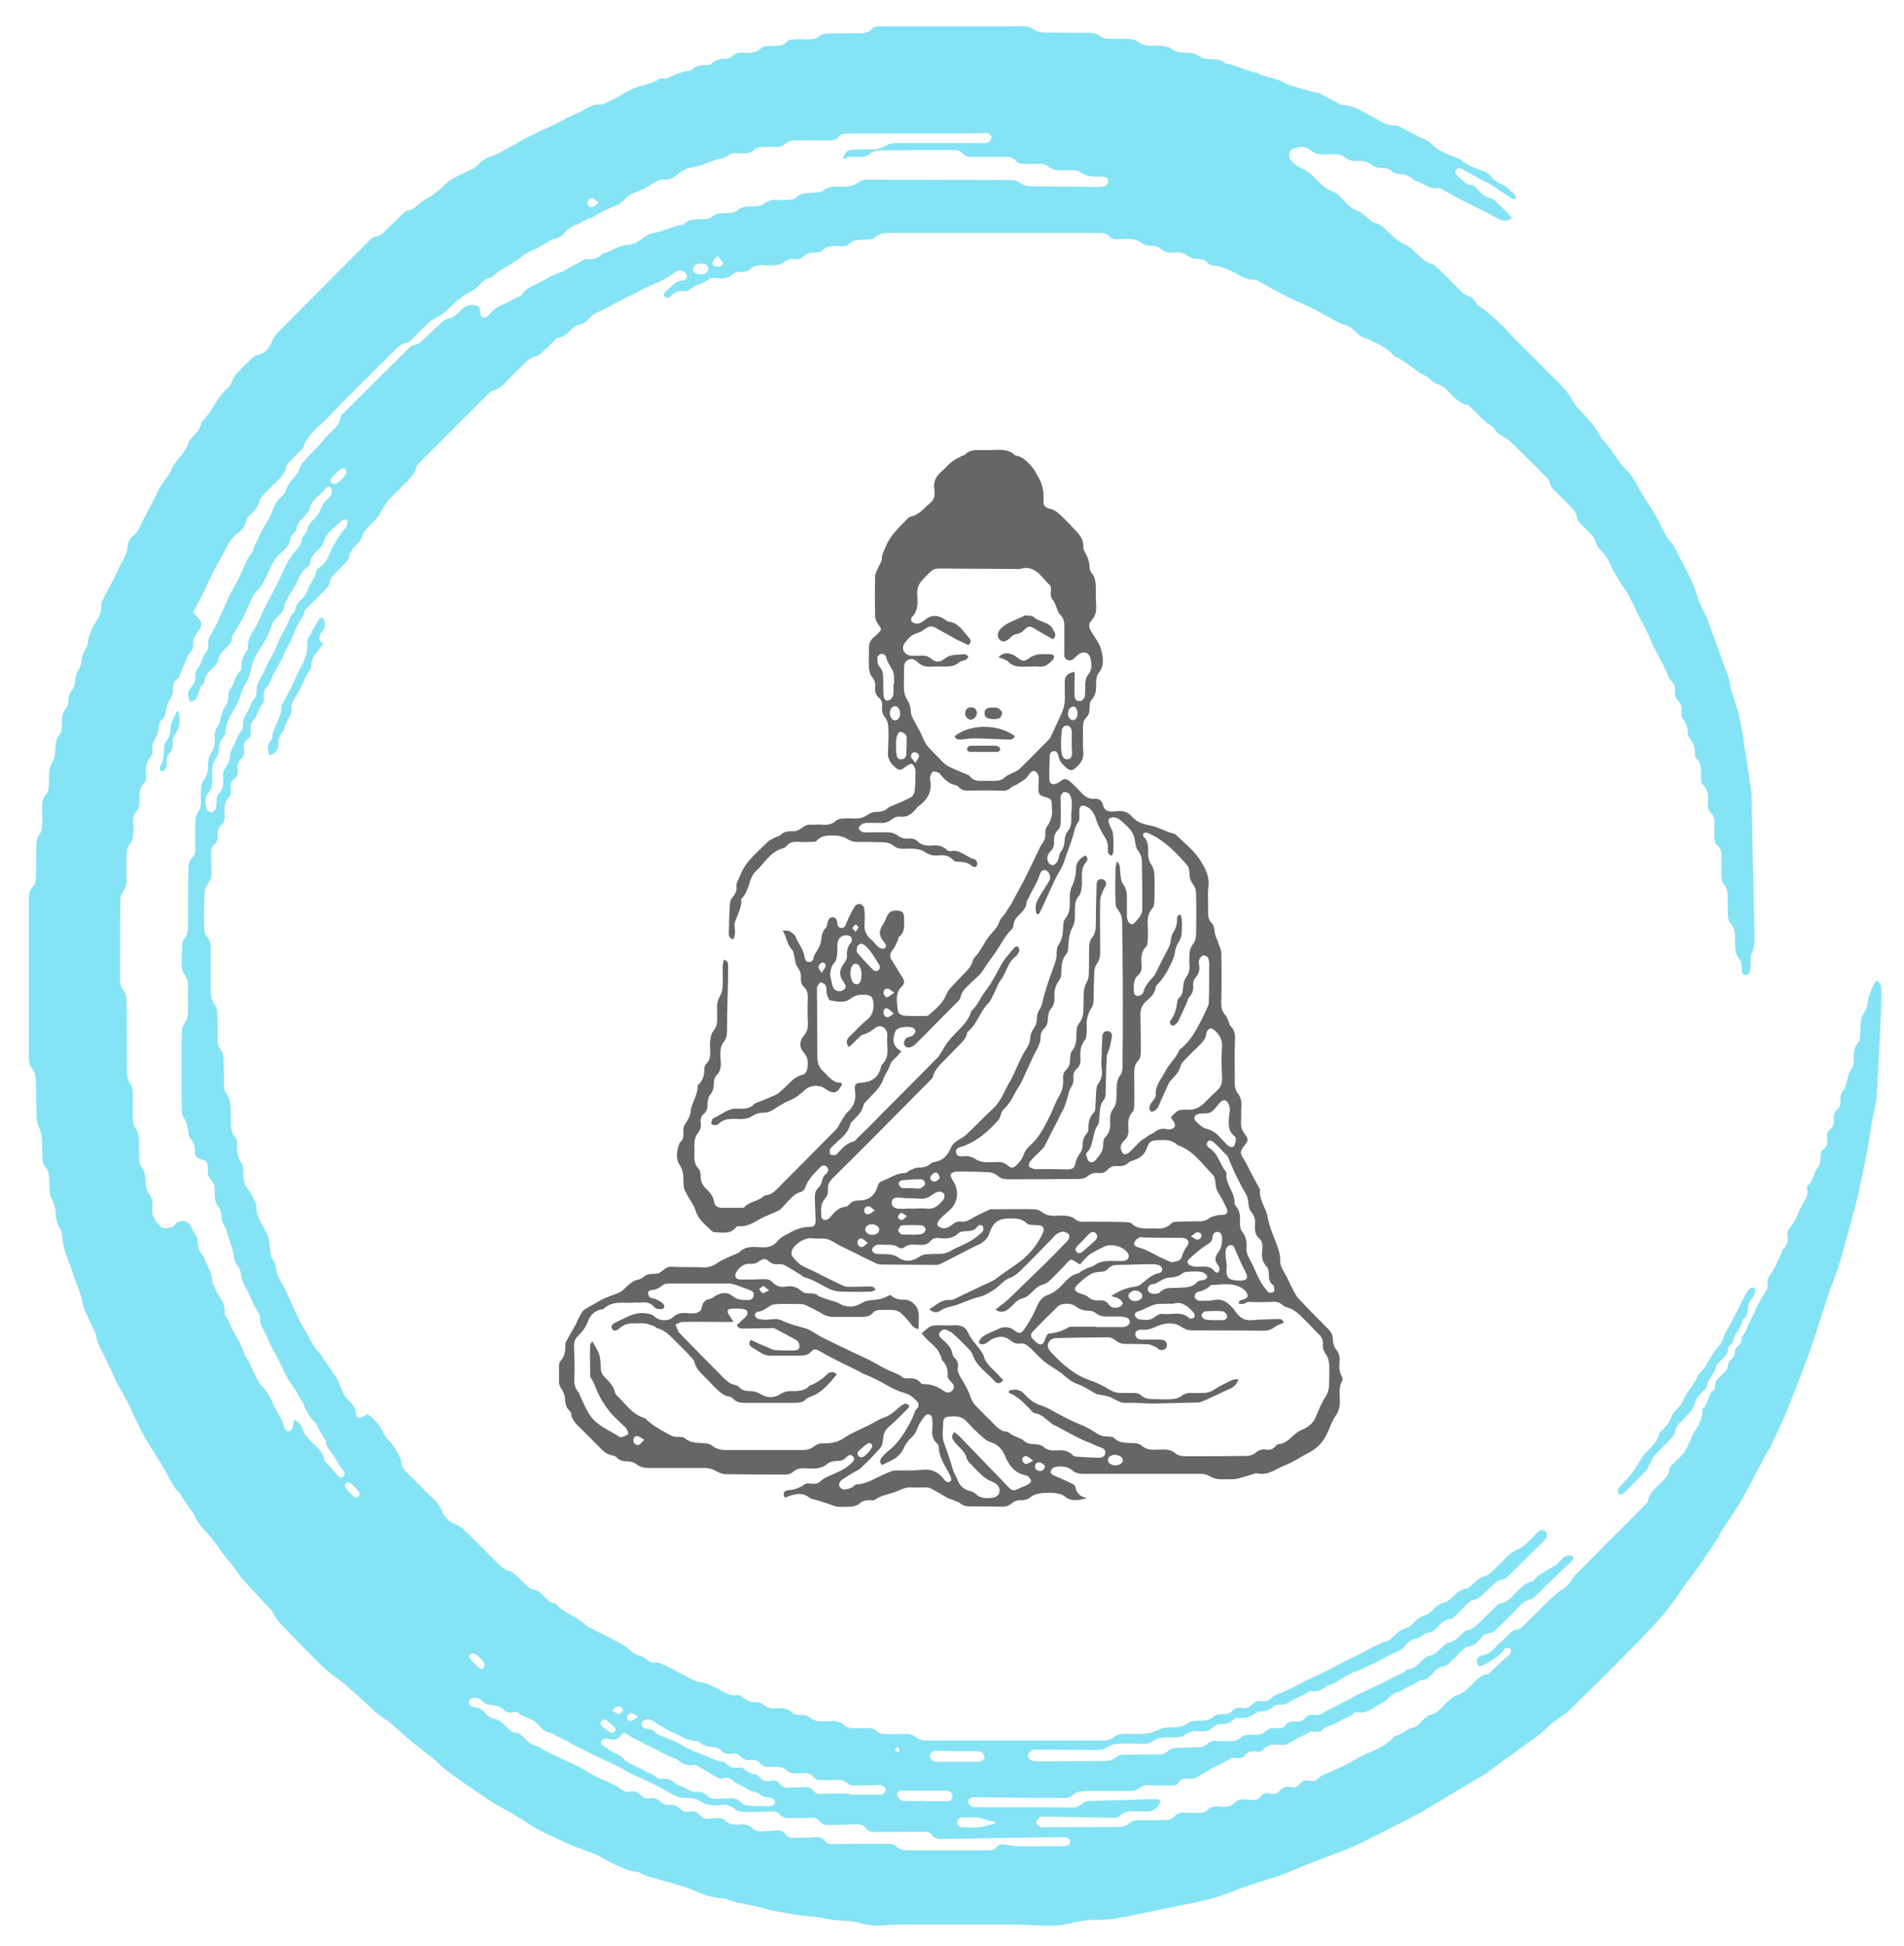
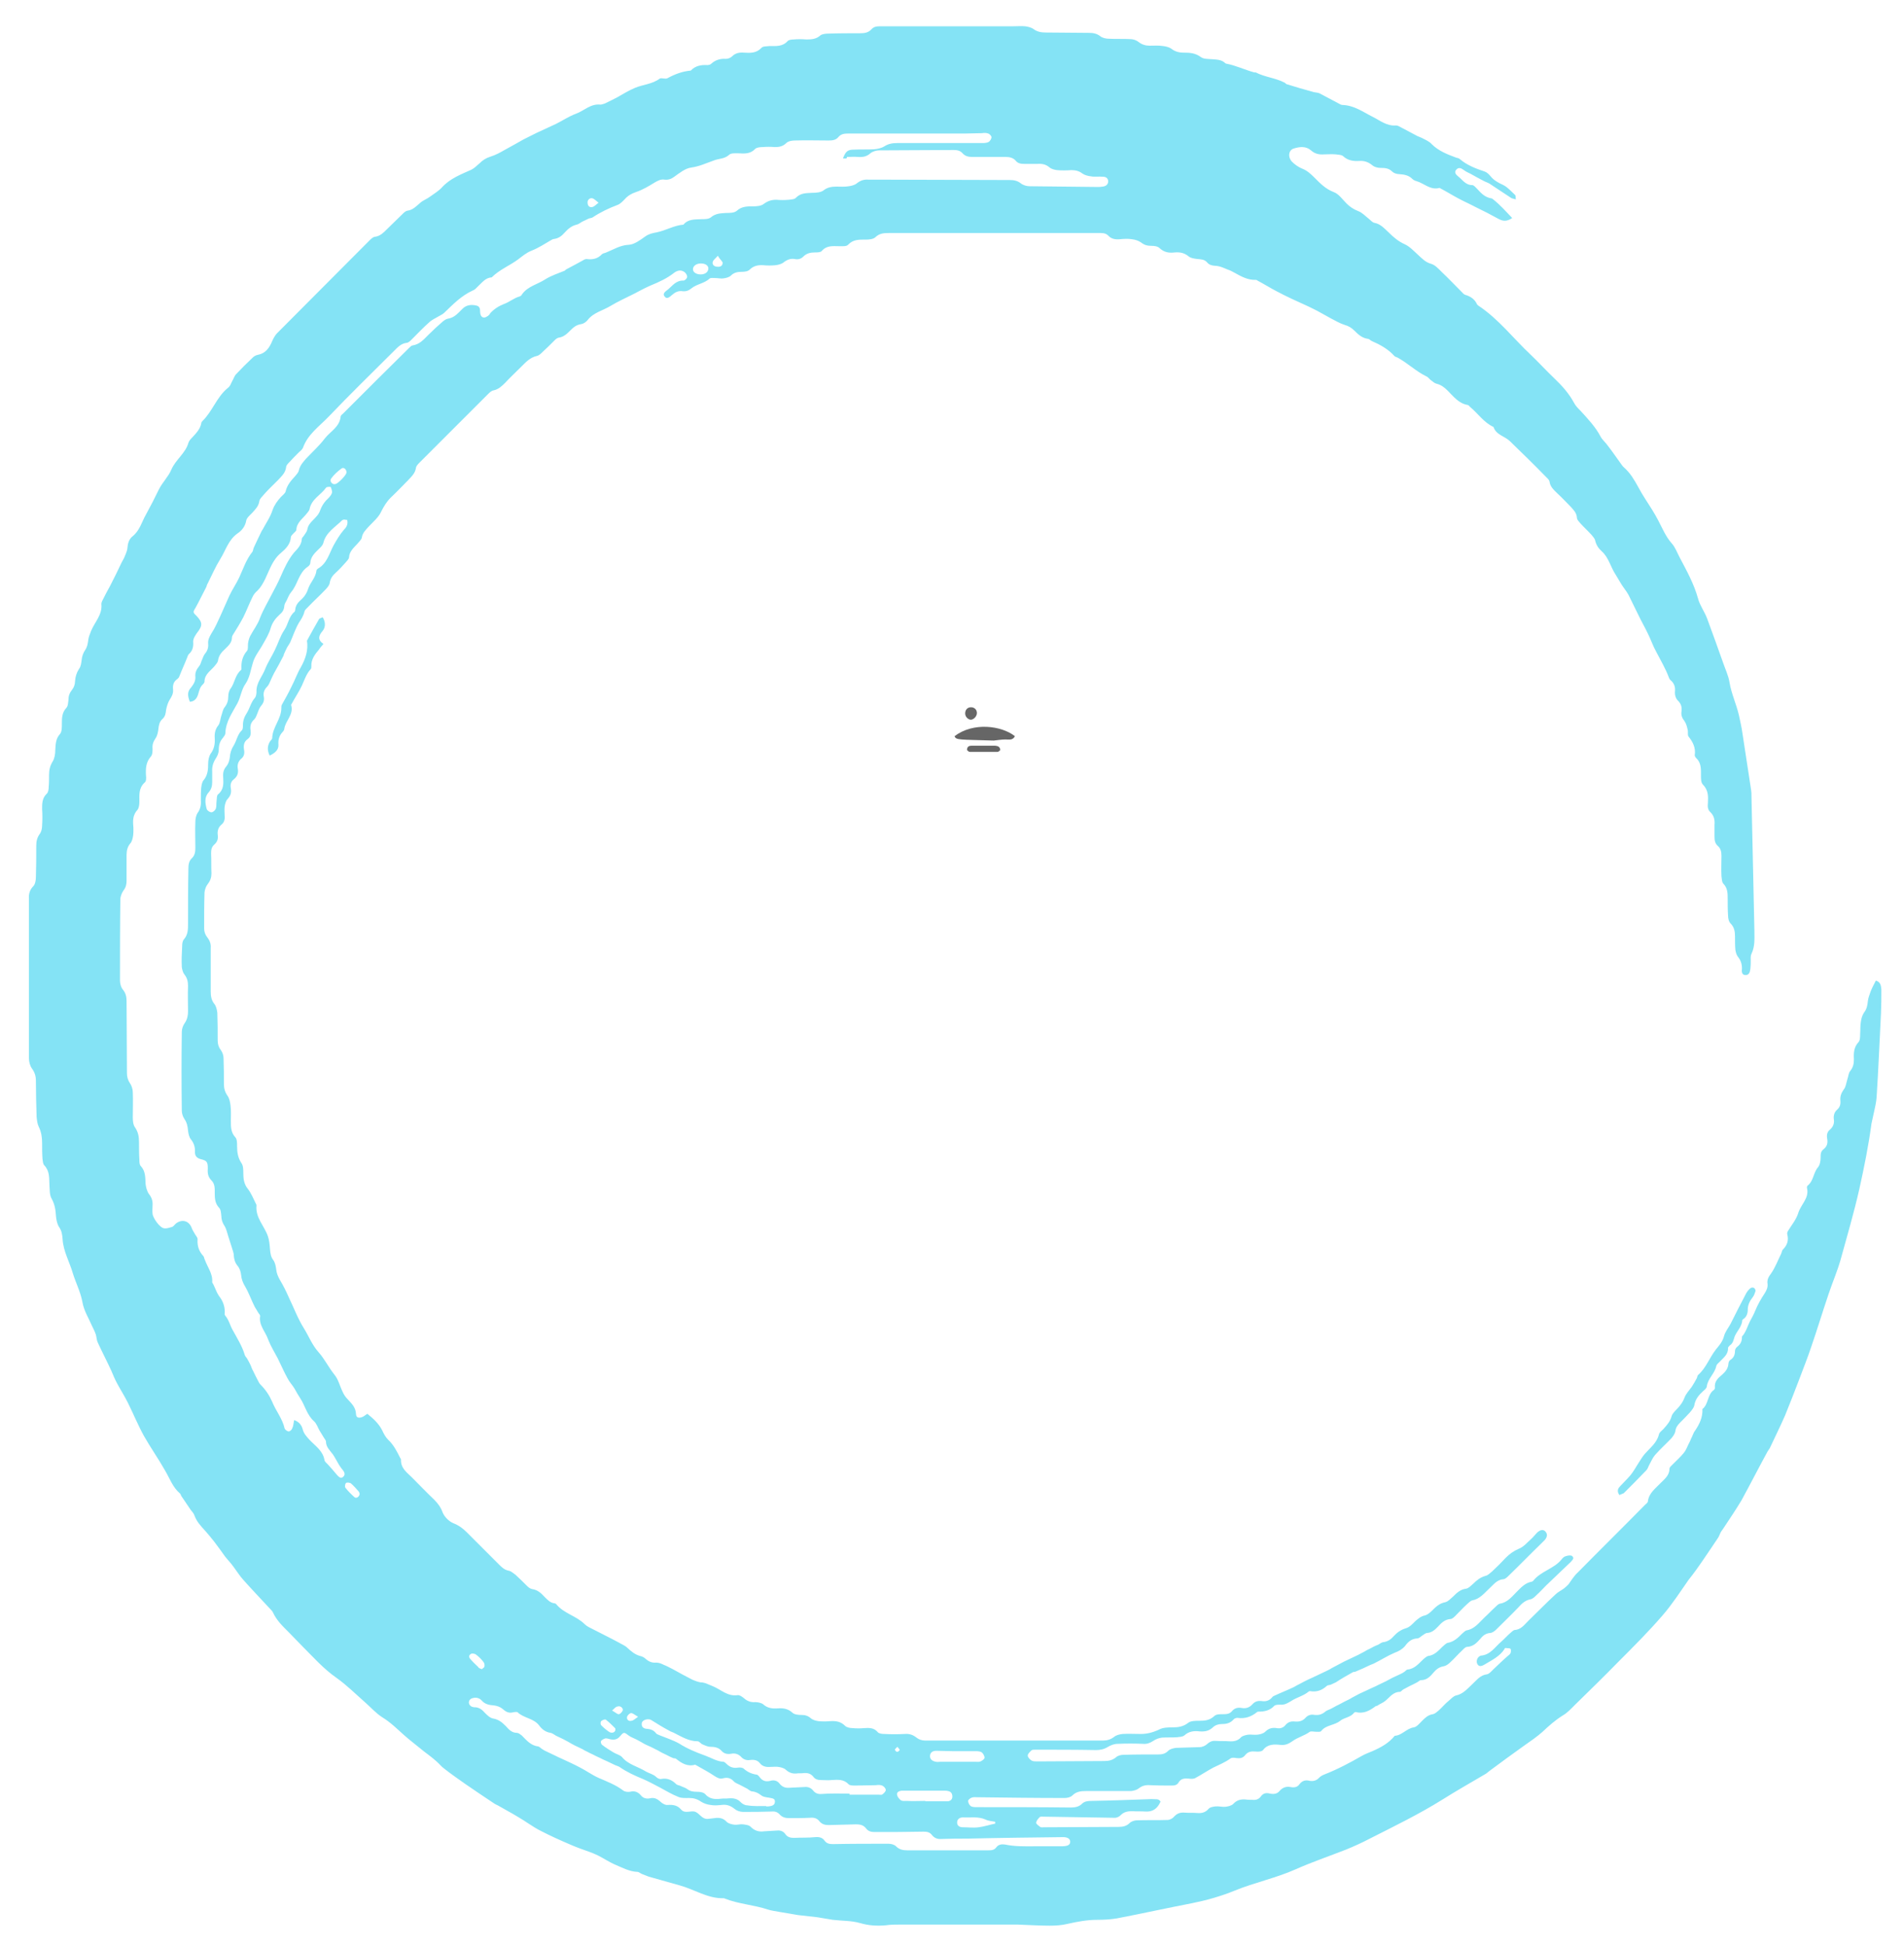
<svg xmlns="http://www.w3.org/2000/svg" version="1.1" id="Слой_1" x="0px" y="0px" viewBox="0 0 520.4 531.8" style="enable-background:new 0 0 520.4 531.8;" xml:space="preserve">
  <style type="text/css">
	.st0{fill:#84E3F5;}
	.st1{fill:#666666;}
</style>
  <path class="st0" d="M317.2,492.4c-0.9,2-2.2,2.8-4.1,2.7c-1.2-0.1-2.4,0-3.7-0.1c-1.1,0-2.2,0.2-3,1c-0.7,0.7-1.4,0.9-2.3,0.8  c-6.3-0.1-12.5-0.2-18.8-0.3c-0.4,0-1-0.1-1.2,0.2c-0.4,0.4-0.9,1-0.9,1.5c0,0.3,0.7,0.8,1.1,1.1c0.3,0.2,0.7,0.1,1.1,0.1  c6.8,0,13.5-0.1,20.3-0.1c1.2,0,2.2-0.2,3.1-1.1c0.4-0.4,1.3-0.7,1.9-0.7c2.8-0.1,5.6,0,8.4-0.1c0.6,0,1.4-0.4,1.8-0.9  c0.8-0.9,1.7-1.2,2.9-1.1c1.1,0.1,2.3,0,3.4,0.1c1.2,0.1,2.2-0.1,3.1-1.1c0.4-0.5,1.2-0.6,1.9-0.7c0.9-0.1,1.9,0.2,2.8,0.1  c0.7-0.1,1.6-0.3,2.1-0.8c0.9-1,2-1.3,3.3-1.2c0.6,0.1,1.3,0.1,1.9,0.1c0.9,0.1,1.7-0.1,2.3-0.9c0.6-0.9,1.5-1.1,2.5-0.8  c1.1,0.2,2,0.1,2.7-0.8c0.8-0.9,1.8-1.2,2.9-1c1,0.2,1.9,0.1,2.5-0.8c0.7-0.9,1.6-1.2,2.7-0.9c1.1,0.2,2-0.1,2.7-0.9  c0.3-0.3,0.8-0.6,1.3-0.8c3.6-1.4,7-3.2,10.3-5.1c0.9-0.5,1.9-0.9,2.9-1.3c2.3-1,4.5-2.2,6.1-4.2c2-0.1,3.2-2,5.2-2.3  c0.8-0.1,1.6-1.1,2.3-1.8c0.8-0.8,1.6-1.6,2.9-1.8c0.6-0.1,1.1-0.6,1.6-1c1-0.9,1.8-1.9,2.8-2.7c0.6-0.5,1.2-1.2,1.9-1.4  c2-0.4,3.2-1.9,4.5-3.1c1.2-1.1,2.2-2.5,4-2.7c0.6-0.1,1.2-0.8,1.7-1.3c1.4-1.3,2.7-2.6,4.1-3.8c0.3-0.2,0.6-0.5,0.7-0.8  c0.1-0.4,0.1-1-0.1-1.1c-0.3-0.2-0.9-0.1-1.3-0.2c-0.1,0-0.3,0.1-0.3,0.3c-1.3,2-3.4,3-5.4,4.2c-1,0.6-1.6,0.6-2-0.1  c-0.4-0.7-0.1-1.8,0.7-2.2c0.1,0,0.1-0.1,0.2-0.1c2.7-0.2,3.9-2.4,5.7-3.9c0.8-0.7,1.5-1.5,2.3-2.2c0.4-0.3,0.8-0.8,1.2-0.9  c1.8-0.1,2.7-1.4,3.8-2.5c2.5-2.4,4.9-4.9,7.4-7.2c0.7-0.7,1.6-1.1,2.4-1.7c0.4-0.3,0.8-0.7,1.2-1.1c0.8-1.1,1.5-2.3,2.5-3.2  c6.1-6.2,12.3-12.3,18.4-18.5c0.3-0.3,0.8-0.6,0.8-1c0.3-2.3,2.1-3.5,3.5-5c1.1-1.1,2.4-2.1,2.4-3.9c0-0.4,0.5-0.8,0.9-1.2  c1-1,2.1-2,3-3.1c0.6-0.7,0.9-1.6,1.3-2.4c0.3-0.5,0.5-1,0.7-1.5c0.4-0.7,0.6-1.6,1.1-2.2c1.2-1.8,2.1-3.6,2-5.9  c1.7-1.3,1.3-3.9,3.1-5.2c0.2-0.1,0.4-0.5,0.3-0.8c-0.1-1.6,0.9-2.5,2-3.4c0.9-0.8,1.6-1.7,1.7-2.9c0-0.4,0.2-0.9,0.5-1.1  c1-0.6,1.3-1.5,1.3-2.5c0-0.4,0.3-0.9,0.6-1.1c0.9-0.7,1.3-1.5,1.3-2.6c0-0.1,0-0.2,0-0.2c1.1-1.2,1.5-2.8,2.2-4.2  c0.5-0.9,1-1.8,1.4-2.8c0.7-1.7,1.6-3.3,2.6-4.8c0.5-0.8,0.9-1.6,0.8-2.6c-0.2-1.1,0.3-2,1-2.9c1.1-1.6,1.8-3.5,2.7-5.3  c0.2-0.4,0.2-0.9,0.5-1.2c1.2-1.2,1.6-2.5,1.2-4.1c-0.1-0.3,0-0.7,0.2-1c1-1.6,2.3-3.2,2.8-4.9c0.7-2.3,3-4,2.4-6.7  c-0.1-0.3,0-0.7,0.2-0.8c1.6-1.3,1.5-3.5,2.8-5c0.5-0.6,0.7-1.7,0.7-2.6c0-0.9,0-1.7,0.8-2.3c1-0.8,1.2-1.7,1-2.9  c-0.2-1,0-1.9,0.8-2.5c0.9-0.8,1.2-1.8,1-2.9c-0.1-1,0.2-1.9,0.9-2.5c0.8-0.7,1-1.5,0.9-2.5c-0.1-1.1,0.2-2,0.9-3  c0.6-0.7,0.7-1.8,1-2.8c0.3-0.8,0.3-1.7,0.8-2.3c0.8-1,1-2,1-3.2c-0.1-1.7,0-3.3,1.2-4.6c0.5-0.5,0.5-1.5,0.5-2.2  c0.1-1.1,0-2.3,0.2-3.4c0.1-0.9,0.4-1.9,0.9-2.6c0.7-0.9,0.9-1.9,1-3c0.1-1,0.5-1.9,0.8-2.8c0.4-1,0.9-1.9,1.4-2.9  c1.3,0.4,1.4,1.4,1.5,2.4c0,2.2,0,4.3-0.1,6.5c-0.4,7.7-0.7,15.4-1.2,23c-0.1,1.3-0.4,2.7-0.7,4c-0.2,1.1-0.5,2.1-0.7,3.2  c-0.8,6-2,11.9-3.3,17.8c-1.5,6.6-3.4,13.1-5.2,19.6c-0.9,3.1-2.2,6.1-3.2,9.1c-1.7,5-3.2,10-4.9,14.9c-0.9,2.7-2,5.4-3,8.1  c-1.3,3.4-2.6,6.8-4,10.2c-1.3,3-2.8,6-4.2,9c-0.2,0.3-0.4,0.6-0.6,0.9c-2.4,4.4-4.7,8.9-7.1,13.3c-1.6,2.7-3.4,5.3-5.1,7.9  c-0.3,0.4-0.6,0.8-0.8,1.3c-0.2,0.4-0.3,0.8-0.6,1.2c-1.9,2.8-3.8,5.7-5.8,8.5c-0.7,1-1.5,2-2.2,2.9c-2.3,3.3-4.5,6.7-7.1,9.7  c-3.8,4.4-7.9,8.5-12,12.6c-4,4.1-8,8-12.1,12c-1,1-1.9,2-3.1,2.7c-2.1,1.3-3.9,2.9-5.7,4.6c-1.5,1.3-3.2,2.5-4.8,3.6  c-3.2,2.3-6.4,4.6-9.6,7c-0.4,0.3-0.8,0.7-1.2,0.9c-3.9,2.3-7.8,4.5-11.6,6.9c-6.4,4-13.2,7.3-19.9,10.7c-2.1,1.1-4.3,2.1-6.5,3  c-4.6,1.8-9.3,3.4-13.8,5.4c-5.4,2.4-11.2,3.6-16.6,5.8c-3.9,1.6-7.9,2.7-11.9,3.5c-6.8,1.3-13.5,2.8-20.3,4.1  c-1.7,0.3-3.6,0.4-5.4,0.4c-2.8,0-5.4,0.5-8.1,1.1c-1.6,0.4-3.3,0.5-4.9,0.5c-2.9,0-5.9-0.2-8.8-0.3c-10.7,0-21.4,0-32.1,0  c-1.3,0-2.6,0-3.9,0.2c-2.4,0.2-4.6,0.1-7-0.6c-2.4-0.7-5-0.6-7.5-0.9c-1.4-0.2-2.8-0.5-4.2-0.7c-1.8-0.2-3.6-0.4-5.3-0.6  c-1.8-0.3-3.5-0.6-5.3-0.9c-1-0.2-2-0.3-2.9-0.6c-3.9-1.3-8-1.5-11.8-3c-0.1-0.1-0.3-0.1-0.4-0.1c-4.3,0.1-7.9-2.4-11.9-3.5  c-2.8-0.8-5.7-1.6-8.5-2.4c-0.6-0.2-1.2-0.5-1.8-0.7c-0.5-0.2-0.9-0.6-1.3-0.6c-2.2-0.1-4-1.1-5.9-1.9c-1.7-0.7-3.3-1.8-4.9-2.6  c-0.8-0.4-1.6-0.7-2.4-1c-1.7-0.6-3.4-1.2-5-1.9c-2.8-1.2-5.5-2.4-8.2-3.8c-2.2-1.1-4.1-2.6-6.2-3.8c-1.8-1.1-3.7-2.1-5.6-3.2  c-0.2-0.1-0.5-0.2-0.8-0.4c-2.7-1.8-5.4-3.6-8-5.4c-2-1.4-4-2.8-5.9-4.3c-0.7-0.5-1.2-1.2-1.9-1.8c-1.1-1-2.3-1.9-3.5-2.8  c-1.8-1.5-3.7-2.9-5.5-4.5c-1.9-1.7-3.7-3.5-6-4.9c-1.7-1.1-3.1-2.7-4.7-4.1c-2.5-2.2-4.9-4.6-7.7-6.6c-3.6-2.5-6.4-5.7-9.5-8.8  c-1.2-1.2-2.4-2.5-3.6-3.7c-1.6-1.6-3.3-3.2-4.3-5.4c-0.2-0.4-0.5-0.7-0.8-1c-2.4-2.6-4.9-5.2-7.3-7.9c-1-1.1-1.8-2.4-2.7-3.6  c-0.7-1-1.6-1.9-2.3-2.8c-1-1.4-2-2.8-3-4.1c-0.8-1-1.6-2-2.5-3c-1.2-1.3-2.3-2.5-2.9-4.2c-0.2-0.6-0.7-1-1.1-1.6  c-0.8-1.2-1.7-2.5-2.5-3.7c-0.1-0.2-0.1-0.4-0.3-0.6c-2-1.7-2.8-4.1-4.1-6.3c-1.8-3.2-4-6.3-5.8-9.5c-1.6-2.9-2.9-6.1-4.4-9.1  c-0.9-1.8-2-3.5-2.9-5.2c-0.6-1.1-1.1-2.3-1.6-3.5c-1.2-2.6-2.5-5.1-3.7-7.7c-0.3-0.6-0.3-1.4-0.5-2.1c-0.3-0.9-0.7-1.7-1.1-2.5  c-0.9-2.1-2.2-4.1-2.6-6.5c-0.5-2.7-1.8-5.2-2.6-7.8c-0.9-3.1-2.6-6-2.8-9.3c-0.1-1.2-0.2-2.3-1-3.4c-0.5-0.8-0.7-1.9-0.8-2.8  c-0.1-1.7-0.3-3.3-1.2-4.9c-0.6-1-0.5-2.5-0.6-3.8c-0.1-1.9,0.1-3.7-1.4-5.3c-0.4-0.4-0.4-1.2-0.5-1.8c-0.1-1.4-0.1-2.9-0.1-4.3  c0-1.5-0.2-3-0.9-4.4c-0.4-0.8-0.5-1.8-0.6-2.7c-0.1-3.3-0.2-6.6-0.2-9.9c0-1.3-0.3-2.3-1.1-3.4c-0.5-0.7-0.8-1.8-0.8-2.8  c0-13.4,0-26.9,0-40.3c0-1.1,0-2.2,0-3.2c-0.1-1.3,0.2-2.5,1.2-3.5c0.5-0.5,0.7-1.6,0.7-2.4c0.1-2.9,0.1-5.8,0.1-8.6  c0-1.2,0.2-2.2,0.9-3.2c0.5-0.6,0.7-1.6,0.7-2.4c0.1-1.5,0.1-3,0-4.5c0-1.5,0-3,1.3-4.2c0.4-0.4,0.5-1.2,0.5-1.8  c0.1-1.1,0.1-2.3,0.1-3.4c0-1.3,0.3-2.5,1-3.6c0.5-0.8,0.7-2,0.7-3.1c0.1-1.6,0.1-3.1,1.3-4.4c0.5-0.6,0.5-1.7,0.5-2.7  c0-1.6,0-3.1,1.2-4.4c0.5-0.5,0.5-1.5,0.6-2.2c0-1.1,0.3-1.9,1-2.8c0.5-0.6,0.8-1.5,0.8-2.3c0.1-1.3,0.4-2.3,1.1-3.4  c0.5-0.6,0.6-1.6,0.7-2.4c0.1-1,0.4-1.9,1-2.8c0.5-0.7,0.7-1.7,0.8-2.6c0.1-1,0.5-1.7,0.8-2.6c1-2.4,3.1-4.4,2.8-7.3  c0-0.3,0.1-0.6,0.2-0.8c0.7-1.4,1.4-2.8,2.2-4.2c1.1-2.1,2.1-4.2,3.1-6.3c0.2-0.4,0.5-0.9,0.7-1.3c0.3-0.8,0.8-1.7,0.9-2.6  c0.1-1.3,0.4-2.5,1.4-3.3c2-1.6,2.5-3.9,3.7-6c1.2-2.2,2.4-4.5,3.5-6.8c1-2,2.6-3.5,3.4-5.4c1.2-2.8,3.9-4.5,4.7-7.4  c0.2-0.6,0.7-1.1,1.1-1.5c1-1.1,2.1-2.2,2.4-3.8c0-0.2,0.1-0.4,0.3-0.6c2.8-2.7,3.9-6.6,7-9.1c0.7-0.5,0.9-1.5,1.4-2.3  c0.2-0.4,0.4-0.9,0.7-1.3c1.5-1.6,3.1-3.2,4.7-4.7c0.3-0.3,0.8-0.6,1.3-0.7c2.2-0.4,3.2-1.9,4-3.8c0.3-0.7,0.7-1.4,1.2-2  c8.5-8.5,16.9-17,25.4-25.5c0.4-0.4,1-1,1.6-1c1.3-0.2,2.2-1.1,3-1.9c1.4-1.4,2.9-2.8,4.3-4.2c0.4-0.4,0.9-0.9,1.4-1  c1.6-0.2,2.5-1.3,3.6-2.2c0.8-0.7,1.8-1,2.7-1.7c1.1-0.8,2.3-1.5,3.2-2.5c2.2-2.4,5.1-3.5,8-4.8c0.8-0.4,1.5-1.1,2.2-1.7  c0.9-0.9,1.8-1.5,3.1-1.9c1.3-0.4,2.6-1.1,3.8-1.8c1.7-0.9,3.4-1.9,5.2-2.9c1.2-0.6,2.4-1.2,3.6-1.8c1.7-0.8,3.5-1.6,5.2-2.4  c1.8-0.9,3.6-2.1,5.5-2.8c2.2-0.8,4-2.8,6.7-2.5c0.4,0,0.8-0.2,1.2-0.3c1.2-0.6,2.3-1.1,3.4-1.7c1.6-0.9,3.2-1.9,4.9-2.6  c2.2-0.9,4.7-1,6.7-2.5c0.5-0.3,1.5,0.2,2.1-0.1c2-1.1,4.1-1.9,6.4-2.1c1.2-1.3,2.8-1.6,4.5-1.5c0.3,0,0.8-0.1,1-0.3  c1.2-1.1,2.5-1.5,4.1-1.4c0.6,0,1.3-0.3,1.7-0.7c0.9-0.9,2-1.1,3.2-1c1.7,0.1,3.4,0.2,4.8-1.3c0.4-0.5,1.5-0.4,2.2-0.5  c1.8,0,3.6,0.2,5-1.4c0.3-0.3,1.1-0.4,1.6-0.4c1.1-0.1,2.3-0.1,3.5,0c1.4,0,2.7-0.1,3.8-1.1c0.5-0.4,1.5-0.5,2.2-0.5  c2.9-0.1,5.8-0.1,8.6-0.1c1.2,0,2.3-0.1,3.2-1.1c0.7-0.8,1.6-0.8,2.6-0.8c12,0,24,0,36,0c1.2,0,2.3-0.1,3.4,0  c0.7,0.1,1.6,0.3,2.2,0.7c1,0.8,2.2,1,3.4,1c4,0,7.9,0.1,11.9,0.1c1.1,0,2.1,0.2,3,0.9c0.6,0.5,1.6,0.7,2.4,0.7  c1.9,0.1,3.9,0,5.8,0.1c0.8,0,1.7,0.3,2.3,0.8c0.9,0.7,1.9,1,3,1c1.2,0,2.5-0.1,3.7,0.1c0.8,0.1,1.6,0.3,2.2,0.7  c1,0.8,2.1,1.1,3.4,1.1c1.7,0,3.2,0.1,4.7,1.2c0.8,0.6,2,0.5,3.1,0.6c1.3,0.1,2.6,0.1,3.6,1.1c0.1,0,0.1,0.1,0.2,0.1  c2.7,0.5,5.1,1.7,7.7,2.4c0.1,0,0.3,0,0.4,0c2.5,1.3,5.4,1.5,7.9,2.8c0.2,0.1,0.3,0.3,0.5,0.4c2.5,0.8,5,1.5,7.5,2.2  c0.5,0.1,1,0.1,1.5,0.3c1.7,0.9,3.4,1.8,5.1,2.7c0.4,0.2,0.8,0.5,1.2,0.5c3.2,0.1,5.6,1.9,8.2,3.2c2,1,3.9,2.6,6.4,2.4  c0.3,0,0.6,0.1,0.8,0.2c1.7,0.9,3.4,1.8,5.1,2.7c0.4,0.2,0.8,0.3,1.2,0.5c0.9,0.5,2,0.9,2.7,1.7c1.9,1.9,4.3,2.8,6.7,3.7  c0.3,0.1,0.7,0.1,1,0.4c2,1.7,4.4,2.6,6.8,3.4c0.6,0.2,1.2,0.8,1.6,1.3c0.9,1.1,2,1.7,3.3,2.3c1.3,0.6,2.3,1.8,3.4,2.8  c0.2,0.2,0.1,0.6,0.2,1.2c-0.6-0.2-1-0.2-1.3-0.4c-2-1.3-3.9-2.6-5.9-3.9c-0.5-0.3-1.2-0.5-1.7-0.8c-0.6-0.3-1.1-0.6-1.7-0.9  c-0.6-0.3-1.2-0.7-1.8-1c-0.6-0.3-1.3-0.6-1.8-1c-0.7-0.5-1.4-0.9-2.1-0.1c-0.6,0.7-0.1,1.3,0.5,1.8c1.2,0.9,2,2.4,3.9,2.4  c0.4,0,0.9,0.6,1.3,1c1.1,1.2,2.1,2.3,3.8,2.6c0.2,0,0.4,0.1,0.6,0.3c1.9,1.5,3.5,3.3,5.2,5.1c-1.5,1-2.5,0.9-3.8,0.2  c-2-1.1-4.1-2.2-6.2-3.2c-1.5-0.8-3.1-1.5-4.6-2.3c-1.7-0.9-3.3-1.9-5-2.8c-0.1-0.1-0.3-0.2-0.4-0.1c-2.4,0.6-4.1-1.3-6.2-1.9  c-0.4-0.1-0.8-0.3-1.1-0.6c-1-1-2.2-1.2-3.6-1.3c-0.7,0-1.5-0.3-1.9-0.7c-0.9-0.9-1.9-1-3.2-1c-0.7,0-1.6-0.2-2.2-0.7  c-1.1-0.9-2.2-1.3-3.6-1.2c-1.6,0.1-3.1-0.1-4.4-1.3c-0.4-0.4-1.3-0.4-2-0.5c-1.1-0.1-2.2,0-3.2,0c-1.3,0.1-2.5-0.1-3.6-1.1  c-1.4-1.2-3.1-1-4.7-0.5c-1.4,0.4-1.7,2.3-0.5,3.6c0.8,0.8,1.8,1.5,2.8,1.9c1.3,0.5,2.3,1.4,3.3,2.4c1.6,1.6,3,3.1,5.3,4  c1.4,0.5,2.4,2,3.5,3.1c0.9,0.9,1.9,1.6,3.2,2.1c1.1,0.4,2,1.4,2.9,2.1c0.5,0.4,1,1,1.5,1.1c1.7,0.3,2.7,1.5,3.9,2.6  c1.3,1.3,2.7,2.5,4.5,3.3c1.3,0.6,2.4,1.8,3.5,2.8c1.1,1,2.1,2.1,3.6,2.5c1.1,0.3,2,1.3,2.9,2.2c1.9,1.8,3.7,3.7,5.5,5.5  c0.3,0.3,0.6,0.7,1,0.8c1.4,0.4,2.6,1.2,3.2,2.6c0.1,0.1,0.2,0.2,0.3,0.3c5.6,3.7,9.6,9,14.4,13.5c2.2,2.1,4.2,4.3,6.4,6.4  c2.1,2,4,4.1,5.4,6.7c0.4,0.8,1.1,1.5,1.8,2.2c2,2.2,4.1,4.4,5.5,7.1c0.5,0.9,1.4,1.6,2,2.5c1.1,1.4,2.1,2.9,3.2,4.4  c0.4,0.5,0.7,1.1,1.2,1.5c1.7,1.5,2.8,3.4,3.9,5.4c1.1,2.1,2.5,4.1,3.8,6.2c0.6,1,1.2,2,1.7,3c1.1,2.1,2,4.3,3.6,6.1  c1,1.1,1.5,2.6,2.2,3.9c1.9,3.6,3.9,7.2,5,11.2c0.5,1.9,1.8,3.6,2.5,5.5c1.5,4,2.9,8,4.3,11.9c0.6,1.8,1.5,3.6,1.8,5.5  c0.5,3.1,1.9,6,2.6,9.1c0.3,1.5,0.7,3.1,0.9,4.6c0.8,5.2,1.6,10.5,2.4,15.7c0.1,0.6,0.1,1.1,0.1,1.7c0.3,12.2,0.5,24.4,0.8,36.7  c0,2.2,0.2,4.3-0.8,6.4c-0.3,0.6-0.2,1.3-0.2,1.9c0,0.7,0,1.4-0.1,2.2c-0.1,0.8-0.3,1.7-1.3,1.7c-1.1,0-1.1-1-1-1.8  c0-1.2-0.3-2.2-1.1-3.2c-0.4-0.5-0.6-1.3-0.7-1.9c-0.1-1.2-0.1-2.4-0.1-3.7c0-1.3-0.2-2.5-1.2-3.5c-0.5-0.5-0.7-1.4-0.7-2.2  c-0.1-1.5-0.1-3-0.1-4.5c0-1.5,0-3-1.2-4.2c-0.4-0.4-0.4-1.3-0.5-2c-0.1-1.9,0-3.7,0-5.6c0-1.1-0.2-2-1-2.7  c-0.8-0.7-0.9-1.6-0.9-2.6c0-1.1,0-2.2,0-3.2c0.1-1.3-0.1-2.4-1.1-3.4c-0.8-0.7-0.8-1.6-0.7-2.6c0.1-1.8,0.1-3.5-1.4-5  c-0.5-0.5-0.5-1.6-0.5-2.4c0-1.8,0.1-3.5-1.3-4.8c-0.2-0.2-0.4-0.5-0.4-0.8c0.3-2-0.5-3.6-1.7-5.1c-0.3-0.4-0.1-1.1-0.2-1.7  c-0.2-0.9-0.4-1.8-0.9-2.5c-0.7-0.9-1-1.7-0.8-2.8c0.1-1-0.1-1.8-0.8-2.6c-0.8-0.7-1.1-1.7-1-2.8c0.1-1.1-0.2-2.1-1.1-2.9  c-0.3-0.2-0.5-0.6-0.6-0.9c-0.9-2.4-2.2-4.6-3.4-6.9c-0.9-1.6-1.5-3.4-2.3-5c-0.8-1.7-1.8-3.4-2.6-5.1c-0.9-1.8-1.8-3.7-2.7-5.5  c-0.6-1.1-1.4-2-2-3c-0.5-0.8-1-1.7-1.5-2.5c-1.4-2.1-1.9-4.7-3.8-6.4c-0.9-0.8-1.5-1.7-1.8-2.9c-0.1-0.6-0.6-1.1-1-1.6  c-1-1.1-2-2-3-3.1c-0.4-0.5-1-1-1-1.6c-0.1-1.4-1-2.2-1.8-3.1c-1.2-1.2-2.3-2.4-3.5-3.5c-1-1-2-1.8-2.2-3.3c-0.1-0.5-0.6-0.9-1-1.3  c-3.2-3.3-6.5-6.5-9.8-9.7c-1.4-1.4-3.8-1.7-4.5-3.9c-2.6-1.2-4.1-3.5-6.2-5.3c-0.3-0.2-0.5-0.6-0.8-0.7c-2.5-0.4-3.9-2.3-5.5-3.9  c-0.9-0.9-1.8-1.6-3-1.9c-0.5-0.1-1-0.5-1.5-0.9c-0.5-0.3-0.8-0.9-1.3-1.1c-2.9-1.4-5.2-3.7-8-5.2c-0.3-0.1-0.6-0.2-0.8-0.4  c-1.7-1.9-3.9-3.1-6.2-4.1c-0.4-0.2-0.7-0.6-1.1-0.6c-1.5-0.2-2.6-1.2-3.6-2.2c-0.8-0.8-1.6-1.3-2.7-1.6c-1.3-0.4-2.6-1.2-3.8-1.8  c-1.7-0.9-3.3-1.9-5-2.7c-1.8-0.9-3.7-1.7-5.6-2.6c-1.5-0.7-2.9-1.4-4.4-2.2c-1.7-0.9-3.3-1.9-5-2.8c-0.1-0.1-0.3-0.2-0.4-0.2  c-2.2,0.1-4-0.9-5.8-1.9c-0.6-0.3-1.2-0.7-1.9-0.9c-1-0.4-2-0.9-3-1c-1-0.1-2-0.1-2.7-1c-0.7-0.8-1.6-0.8-2.6-0.9  c-0.8-0.1-1.8-0.2-2.4-0.7c-1.2-1-2.4-1.2-3.8-1.1c-1.6,0.2-2.9,0-4.2-1.2c-0.5-0.5-1.5-0.6-2.2-0.6c-1.1,0-1.9-0.2-2.8-0.9  c-0.7-0.5-1.6-0.8-2.5-0.9c-1.1-0.2-2.3-0.1-3.4,0c-1.2,0.1-2.3-0.1-3.1-1c-0.8-0.8-1.8-0.7-2.8-0.7c-9.1,0-18.1,0-27.2,0  c-10,0-20,0-30,0c-1.4,0-2.6,0.1-3.7,1.2c-0.6,0.5-1.7,0.6-2.6,0.6c-1.7,0-3.4-0.1-4.8,1.4c-0.4,0.5-1.6,0.4-2.4,0.4  c-1.7,0-3.4-0.3-4.8,1.3c-0.3,0.4-1.2,0.4-1.8,0.4c-1.2,0-2.3,0.2-3.2,1.1c-0.7,0.7-1.5,0.9-2.4,0.7c-1.1-0.2-2.1,0.2-3,0.9  c-0.6,0.5-1.5,0.7-2.3,0.8c-1.1,0.1-2.2,0.1-3.2,0c-1.4-0.1-2.7,0.1-3.8,1.2c-0.5,0.5-1.4,0.6-2.2,0.6c-1.1,0-2.1,0.2-2.9,1  c-0.5,0.5-1.4,0.7-2.1,0.8c-0.7,0.1-1.4-0.1-2.2-0.1c-0.5,0-1.2-0.1-1.5,0.1c-1.5,1.4-3.5,1.5-5,2.7c-0.7,0.6-1.5,0.9-2.4,0.8  c-1.2-0.2-2.1,0.3-2.9,1c-0.6,0.5-1.4,1.3-2,0.5c-0.8-0.9,0.3-1.5,0.9-2c1.2-1,2.2-2.5,4.2-2.4c0.4,0,1.1-0.7,1-1.1  c0-0.5-0.5-1.2-1-1.4c-0.9-0.5-1.8-0.2-2.6,0.4c-1.9,1.5-4.1,2.5-6.3,3.4c-1.6,0.7-3.1,1.5-4.6,2.3c-2.2,1.1-4.4,2.1-6.4,3.3  c-2.1,1.3-4.7,1.8-6.3,3.9c-0.4,0.5-1.1,1-1.8,1.1c-1.3,0.2-2.1,0.9-2.9,1.7c-0.9,0.9-1.8,1.8-3.2,2c-0.6,0.1-1.1,0.7-1.5,1.1  c-0.9,0.9-1.8,1.8-2.8,2.7c-0.5,0.5-1.1,1.1-1.7,1.2c-1.8,0.4-3,1.7-4.2,2.9c-1.5,1.5-3,2.9-4.4,4.4c-0.9,0.9-1.8,1.8-3.2,2.1  c-0.6,0.1-1.1,0.6-1.6,1.1c-6.2,6.2-12.4,12.4-18.6,18.6c-0.4,0.4-0.9,0.9-1,1.4c-0.2,1.6-1.3,2.5-2.3,3.6c-1.5,1.5-3,3.1-4.6,4.6  c-1.1,1.1-1.9,2.4-2.6,3.8c-0.7,1.6-2.2,2.8-3.4,4.1c-0.8,0.9-1.7,1.7-1.9,3c-0.1,0.6-0.8,1.2-1.2,1.7c-1,1.1-2.2,2.1-2.3,3.7  c0,0.5-0.6,1-0.9,1.4c-0.9,1-1.7,1.9-2.7,2.8c-0.9,0.8-1.5,1.6-1.7,2.9c-0.1,0.6-0.7,1.3-1.2,1.8c-1.5,1.6-3.2,3.1-4.7,4.7  c-0.4,0.4-0.9,0.8-1,1.3c-0.3,1.2-0.9,2.1-1.5,3c-1,1.7-1.6,3.6-2.4,5.4c-0.2,0.4-0.5,0.8-0.8,1.3c-0.3,0.6-0.6,1.2-0.9,1.9  c-0.1,0.1,0,0.3-0.1,0.4c-0.8,1.6-1.7,3.2-2.6,4.8c-0.3,0.6-0.6,1.2-0.9,1.9c-0.3,0.6-0.5,1.3-1,1.8c-0.8,0.8-1.1,1.7-0.9,2.7  c0.2,1-0.1,1.8-0.8,2.6c-0.5,0.6-0.7,1.4-1,2.1c-0.2,0.5-0.4,1.1-0.8,1.5c-1,0.9-1.2,1.9-1,3.1c0.1,0.9,0,1.7-0.8,2.3  c-1,0.7-1.2,1.7-1,2.9c0.2,1,0,1.9-0.8,2.5c-0.8,0.7-1.1,1.7-0.9,2.7c0.2,1.2-0.1,2.1-1.1,2.9c-0.8,0.6-1,1.5-0.8,2.5  c0.2,1.2-0.1,2-0.9,2.9c-0.5,0.5-0.7,1.4-0.8,2.1c-0.1,0.8,0,1.6,0,2.4c0.1,1-0.1,1.9-0.9,2.5c-0.8,0.7-1.1,1.6-1,2.7  c0.2,1.1-0.1,2-0.9,2.7c-0.8,0.7-0.9,1.5-0.9,2.5c0.1,1.8,0,3.6,0.1,5.4c0,1.1-0.3,2-1,2.9c-0.5,0.6-0.8,1.5-0.9,2.3  c-0.1,3.3-0.1,6.6-0.1,9.9c0,0.8,0.3,1.7,0.8,2.3c0.7,0.9,1.1,1.8,1,3c0,4,0,7.9,0,11.9c0,1.3,0.2,2.4,1,3.4  c0.5,0.6,0.7,1.6,0.8,2.4c0.1,2.5,0.1,5,0.1,7.5c0,1,0.2,1.8,0.8,2.6c0.5,0.7,0.8,1.5,0.8,2.3c0.1,2.4,0.1,4.7,0.1,7.1  c0,1.2,0.3,2.2,1,3.2c0.5,0.7,0.7,1.7,0.8,2.6c0.2,1.4,0.1,2.9,0.1,4.3c0,1.6,0,3.1,1.2,4.4c0.5,0.5,0.5,1.6,0.5,2.4  c0,1.7,0.2,3.2,1.2,4.7c0.5,0.7,0.5,1.8,0.5,2.7c0,1.6,0.2,3.1,1.3,4.4c0.9,1.2,1.5,2.7,2.2,4.1c0.1,0.1,0.1,0.3,0.1,0.4  c-0.3,3.3,2.1,5.5,3.1,8.3c0.4,1.1,0.5,2.4,0.6,3.6c0.1,1.1,0.2,2.1,0.9,3c0.5,0.7,0.7,1.7,0.8,2.6c0.1,1,0.5,1.9,1,2.8  c0.9,1.5,1.7,3.1,2.4,4.7c1.4,2.9,2.5,5.9,4.2,8.6c1.3,2.1,2.2,4.5,4,6.5c1.6,1.8,2.7,4.1,4.3,6.1c1.1,1.3,1.5,3.2,2.3,4.8  c0.3,0.7,0.8,1.4,1.3,1.9c1.1,1.2,2.2,2.2,2.3,4c0,1.1,0.8,1.3,1.9,0.8c0.4-0.2,0.7-0.5,1.2-0.8c1.6,1.3,3.1,2.6,4.1,4.6  c0.4,0.9,0.9,1.8,1.6,2.5c1.5,1.4,2.4,3.2,3.3,5c0.1,0.1,0.2,0.3,0.2,0.4c-0.1,2.4,1.6,3.5,3,4.9c2,2,4,4.1,6.1,6.1  c1,1,1.8,2.1,2.3,3.5c0.5,1.2,1.7,2.4,2.9,2.9c1.5,0.6,2.6,1.4,3.7,2.5c3,3,6,6,9,9c0.7,0.7,1.4,1.3,2.5,1.5  c0.6,0.1,1.2,0.7,1.8,1.1c1.1,1,2.1,2,3.1,3c0.4,0.4,0.9,0.8,1.4,0.9c1.5,0.2,2.5,1.1,3.4,2.1c0.8,0.8,1.6,1.7,2.8,1.8  c0.1,0,0.3,0.1,0.4,0.2c2.1,2.6,5.5,3.2,7.8,5.5c0.6,0.6,1.5,1,2.3,1.4c1.8,0.9,3.5,1.8,5.3,2.7c0.6,0.3,1.1,0.6,1.7,0.9  c0.8,0.5,1.7,0.8,2.3,1.4c1.1,1,2.1,1.9,3.6,2.3c0.5,0.1,1.1,0.4,1.5,0.8c0.9,0.8,1.8,1.1,2.9,1c0.7,0,1.4,0.3,2,0.6  c0.8,0.3,1.7,0.8,2.5,1.2c1.8,1,3.6,2,5.4,2.9c0.7,0.3,1.5,0.6,2.2,0.7c1.2,0,2.1,0.6,3.2,1c2.3,0.9,4.1,2.9,6.9,2.5  c0.5-0.1,1.2,0.4,1.7,0.8c0.9,0.8,1.9,1.2,3.1,1.1c0.7,0,1.7,0.2,2.2,0.6c1.2,1.1,2.6,1.2,4,1.1c1.5-0.1,2.8,0.1,4,1.2  c0.5,0.5,1.6,0.6,2.4,0.6c1,0,1.8,0.2,2.6,0.9c0.6,0.5,1.4,0.7,2.1,0.8c1.1,0.1,2.2,0.1,3.2,0c1.6-0.1,2.9,0.1,4.1,1.3  c0.4,0.4,1.3,0.6,2,0.6c1.1,0.1,2.2,0.1,3.2,0c1.4-0.1,2.7-0.1,3.7,1.1c0.3,0.4,1.2,0.5,1.8,0.5c1.9,0.1,3.7,0.1,5.6,0  c1.2-0.1,2.2,0.2,3.2,1c0.6,0.5,1.5,0.8,2.3,0.8c16.2,0,32.5,0,48.7,0c1.1,0,2.1-0.3,3-1c0.6-0.5,1.5-0.7,2.3-0.8c1.6-0.1,3.3,0,5,0  c1.7,0,3.3-0.4,5-1.2c1.1-0.6,2.5-0.6,3.7-0.6c1.5,0,2.9-0.2,4.2-1.2c0.7-0.6,2-0.6,3-0.6c1.6,0,2.9-0.1,4.2-1.3  c0.5-0.5,1.4-0.5,2.2-0.5c1,0,1.9,0,2.6-0.8c0.7-0.9,1.7-1.1,2.7-0.9c1.1,0.2,2.1-0.1,2.9-1c0.7-0.8,1.5-1,2.5-0.9  c1.2,0.2,2.1-0.1,2.9-1c0.1-0.2,0.3-0.3,0.5-0.4c1.7-0.8,3.5-1.5,5.2-2.3c0.5-0.2,1-0.6,1.5-0.8c0.6-0.3,1.1-0.6,1.7-0.9  c0.6-0.3,1.2-0.6,1.9-0.9c0.6-0.3,1.1-0.5,1.7-0.8c0.6-0.3,1.3-0.6,1.9-0.9c0.6-0.3,1.3-0.6,1.9-1c0.6-0.3,1.1-0.6,1.7-0.9  c0.6-0.3,1.1-0.6,1.7-0.9c0.6-0.3,1.3-0.6,1.9-0.9c0.6-0.3,1.3-0.6,1.9-0.9c0.6-0.3,1.1-0.6,1.7-0.9c0.5-0.3,1-0.6,1.5-0.8  c0.7-0.4,1.5-0.8,2.3-1.1c0.5-0.3,1-0.7,1.5-0.7c1.2-0.2,2-0.8,2.7-1.6c0.9-1,2-1.8,3.4-2.2c1-0.3,1.8-1.2,2.5-1.9  c0.8-0.7,1.6-1.4,2.7-1.6c0.7-0.2,1.4-0.8,1.9-1.3c1-1,2-2,3.6-2.3c0.8-0.2,1.4-0.9,2.1-1.5c1-1,2-2,3.6-2.2  c0.7-0.1,1.3-0.8,1.9-1.3c1-1,2-1.8,3.4-2.2c0.6-0.1,1.2-0.7,1.8-1.2c1.3-1.2,2.6-2.5,3.8-3.8c1-1,2.1-1.8,3.5-2.4  c1.3-0.5,2.3-1.7,3.3-2.6c0.6-0.5,1.1-1.2,1.6-1.7c0.9-0.9,1.8-1.1,2.4-0.4c0.7,0.8,0.4,1.6-0.2,2.3c-0.3,0.3-0.6,0.6-0.9,0.9  c-3,2.9-5.9,5.9-8.9,8.8c-0.4,0.4-0.9,0.9-1.4,1c-1.8,0.1-2.7,1.4-3.9,2.5c-1.4,1.3-2.6,2.9-4.7,3.3c-0.5,0.1-0.9,0.6-1.4,1  c-1.1,1-2.1,2.1-3.2,3.2c-0.4,0.4-0.9,0.9-1.4,0.9c-1.5,0.1-2.5,1.1-3.4,2.1c-0.8,0.8-1.6,1.6-2.9,1.7c-0.5,0-1,0.5-1.5,0.8  c-0.4,0.3-0.8,0.7-1.3,0.7c-1.6,0.1-2.5,1-3.3,2.1c-0.8,0.9-1.7,1.4-2.8,1.8c-1.9,0.8-3.6,1.9-5.4,2.8c-0.5,0.3-1,0.4-1.6,0.7  c-0.6,0.3-1.1,0.5-1.7,0.8c-0.7,0.3-1.4,0.6-2.1,0.9c-0.2,0.1-0.4,0-0.6,0.1c-1.6,0.9-3.2,1.8-4.7,2.8c-0.4,0.2-0.9,0.4-1.3,0.6  c-0.4,0.2-0.9,0.1-1.2,0.4c-1.3,1.2-2.8,1.7-4.5,1.4c-0.1,0-0.3,0-0.4,0.1c-1.4,1.2-3.3,1.6-4.8,2.6c-1,0.6-1.8,1.1-3,1  c-0.5,0-1.3,0-1.6,0.3c-1.2,1.3-2.7,1.6-4.3,1.6c-0.1,0-0.3,0-0.4,0.1c-1.6,1.3-3.3,1.9-5.4,1.6c-0.4,0-0.9,0.2-1.1,0.5  c-0.9,1-2,1.2-3.3,1.2c-0.8,0-1.7,0.3-2.3,0.9c-1.1,1-2.2,1.2-3.6,1.1c-1.6-0.2-3,0-4.2,1.1c-0.5,0.4-1.3,0.4-2,0.5  c-1.4,0.1-2.7,0-4.1,0.1c-0.8,0.1-1.7,0.4-2.4,0.9c-0.9,0.6-1.8,0.9-2.8,0.8c-2.3-0.1-4.6-0.1-6.9,0c-1,0-2,0.4-2.8,0.9  c-1,0.6-2,0.8-3.2,0.8c-5.5-0.1-11.1-0.1-16.6-0.1c-0.4,0-0.8,0-1,0.2c-0.4,0.4-1,0.9-1,1.4c0,0.5,0.6,1.1,1.1,1.4  c0.4,0.2,1,0.2,1.5,0.2c6.1,0,12.2-0.1,18.3-0.1c1.2,0,2.2-0.2,3.2-1c0.5-0.5,1.4-0.7,2.1-0.7c3.2-0.1,6.3-0.1,9.5-0.1  c1.1,0,1.9-0.2,2.7-1c0.5-0.5,1.4-0.7,2.1-0.8c2.1-0.1,4.3-0.1,6.5-0.2c0.7,0,1.6-0.4,2.1-0.9c0.8-0.7,1.5-0.9,2.5-0.8  c1.1,0.1,2.3,0,3.4,0.1c1.3,0.1,2.4-0.1,3.3-1.1c0.4-0.4,1.3-0.6,1.9-0.7c0.8-0.1,1.7,0.1,2.6,0c0.7-0.1,1.6-0.3,2.1-0.8  c0.9-0.9,1.9-1.2,3.1-1c1,0.2,1.9-0.1,2.5-0.9c0.7-0.8,1.5-1,2.5-0.9c1.1,0.1,2.1-0.1,2.9-1c0.7-0.8,1.6-1,2.5-0.8  c1.1,0.1,1.9-0.1,2.8-0.8c0.5-0.5,1.2-0.6,1.9-1c0.6-0.3,1.2-0.7,1.9-1c0.6-0.3,1.1-0.6,1.7-0.9c0.6-0.3,1.3-0.6,1.9-1  c0.5-0.3,1-0.5,1.5-0.8c0.7-0.4,1.5-0.7,2.3-1.1c0.5-0.2,1-0.5,1.5-0.7c0.6-0.3,1.2-0.5,1.7-0.8c0.8-0.4,1.5-0.7,2.3-1.1  c0.4-0.2,0.9-0.5,1.3-0.7c0.7-0.4,1.5-0.7,2.3-1.1c0.4-0.2,0.9-0.4,1.3-0.7c0.4-0.2,0.7-0.7,1-0.7c2-0.2,3.1-1.7,4.4-2.9  c0.4-0.3,0.8-0.7,1.2-0.8c1.7-0.2,2.8-1.4,3.9-2.5c0.5-0.4,1-1,1.5-1.1c1.7-0.3,2.8-1.4,3.9-2.5c0.4-0.3,0.8-0.8,1.2-0.9  c2.3-0.4,3.5-2.2,5-3.6c1-0.9,1.8-1.8,2.8-2.7c0.4-0.4,0.9-0.9,1.3-1c2.1-0.3,3.3-1.9,4.7-3.3c1.2-1.2,2.3-2.4,4-2.7  c0.1,0,0.3-0.1,0.4-0.2c2.1-2.7,5.7-3.3,7.8-5.9c0.3-0.4,0.7-0.8,1.2-0.9c0.6-0.2,1.4-0.3,1.7,0c0.7,0.6,0,1.1-0.4,1.6  c-2.2,2.1-4.5,4.3-6.7,6.4c-0.9,0.9-1.7,1.8-2.6,2.6c-0.5,0.5-1.1,1.1-1.7,1.2c-1.5,0.3-2.4,1.2-3.3,2.2c-2,2.1-4.1,4.1-6.1,6.1  c-0.4,0.4-1.1,0.9-1.6,0.9c-1.2,0.1-2,0.7-2.7,1.6c-1,1.1-1.9,2.1-3.6,2.2c-0.5,0-1,0.6-1.4,1c-1.1,1-2.1,2.2-3.2,3.2  c-0.5,0.5-1.2,1-1.8,1.1c-1.2,0.2-2,0.8-2.7,1.6c-0.9,1.1-1.9,2.2-3.5,2.2c-0.4,0-0.7,0.4-1.1,0.6c-0.7,0.4-1.4,0.7-2,1  c-0.6,0.3-1.1,0.6-1.7,0.9c-0.4,0.2-0.7,0.7-1,0.7c-1.8,0-2.7,1.4-3.9,2.4c-0.7,0.6-1.6,0.9-2.3,1.4c-0.1,0.1-0.3,0-0.4,0.1  c-1.6,1.2-3.3,2.2-5.5,1.6c-0.1,0-0.3,0.1-0.4,0.2c-1,1.3-2.7,1.3-3.8,2.2c-1.6,1.3-3.9,1.1-5.2,2.8c-0.2,0.3-0.9,0.2-1.4,0.2  c-0.6,0-1.3-0.2-1.7,0c-1.5,1.1-3.3,1.5-4.8,2.6c-1,0.7-1.9,1.1-3.1,1c-1.8-0.2-3.6-0.3-4.9,1.4c-0.3,0.4-1.3,0.5-2,0.4  c-1.2-0.1-2.1,0-2.9,1c-0.6,0.8-1.4,0.9-2.3,0.8c-0.6-0.1-1.3-0.2-1.7,0.1c-1.5,1.1-3.1,1.7-4.7,2.5c-1.7,0.9-3.3,2-5,2.9  c-0.5,0.2-1.1,0.2-1.7,0.1c-1.2-0.1-2.2,0-2.8,1.1c-0.5,0.8-1.3,0.8-2.1,0.8c-1.9,0-3.7,0-5.6-0.1c-1.2-0.1-2.2,0.1-3.2,0.9  c-0.5,0.4-1.3,0.6-2,0.7c-4.1,0-8.2,0-12.3,0c-1.4,0-2.7,0.1-3.8,1.2c-0.5,0.5-1.4,0.7-2.1,0.7c-7.9,0-15.8-0.1-23.7-0.2  c-0.6,0-1.2-0.1-1.7,0.1c-0.4,0.1-1,0.6-1,0.9c0,0.5,0.3,1.1,0.7,1.4c0.4,0.3,1.1,0.3,1.7,0.3c8.6,0,17.1,0,25.7,0.1  c1.1,0,2.2-0.2,3-1c0.7-0.7,1.6-0.8,2.6-0.8c5.5-0.1,10.9-0.3,16.4-0.5C315.9,491.8,316.7,491.5,317.2,492.4z M230.4,43.3  c0.7-1.9,1.3-2.4,2.9-2.4c1.9-0.1,3.7,0,5.6-0.1c1-0.1,2-0.3,2.8-0.8c1.1-0.7,2.2-0.9,3.5-0.9c7.7,0,15.4,0,23.1,0  c0.6,0,1.4,0,1.9-0.3c0.4-0.2,0.8-0.9,0.8-1.3c0-0.3-0.5-0.9-0.9-1c-0.5-0.2-1.1-0.2-1.7-0.1c-1.6,0-3.2,0.1-4.7,0.1  c-10.6,0-21.3,0-31.9,0c-1,0-1.9,0.1-2.6,0.9c-0.7,0.9-1.7,1-2.7,1c-3.1,0-6.2-0.1-9.3,0c-0.8,0-1.8,0.2-2.3,0.7  c-0.9,0.9-1.9,1.1-3.1,1.1c-1.1-0.1-2.3-0.1-3.4,0c-0.7,0-1.6,0.1-2,0.5c-1.3,1.4-2.9,1.3-4.6,1.2c-0.8,0-2-0.1-2.5,0.4  c-1.3,1.2-2.9,1-4.3,1.6c-2,0.7-3.9,1.6-6.1,1.9c-1.6,0.2-3.2,1.5-4.6,2.5c-0.8,0.6-1.6,0.9-2.6,0.8c-1.1-0.2-1.9,0.3-2.8,0.8  c-1.6,1-3.3,2-5.1,2.6c-1.2,0.4-2.2,1-3,1.9c-0.6,0.6-1.2,1.3-2,1.6c-2.4,0.9-4.7,2-6.8,3.4c-0.3,0.2-0.7,0.2-1,0.3  c-0.6,0.3-1.3,0.6-1.9,0.9c-0.5,0.3-1,0.7-1.5,0.8c-1.3,0.3-2.3,1.1-3.2,2.1c-0.8,0.9-1.6,1.6-2.9,1.8c-0.3,0-0.7,0.2-1,0.4  c-1.7,1-3.4,2.1-5.2,2.8c-1.5,0.6-2.5,1.5-3.7,2.4c-2.3,1.7-5.1,2.8-7.2,4.9c-1.7,0.1-2.6,1.4-3.7,2.4c-0.5,0.5-0.9,1-1.5,1.2  c-3.1,1.4-5.4,3.8-7.8,6.1c-0.4,0.4-1.1,0.7-1.6,1c-0.8,0.5-1.8,0.9-2.5,1.6c-1.7,1.5-3.2,3.1-4.8,4.7c-0.4,0.4-0.9,0.9-1.4,0.9  c-1.5,0.2-2.4,1.2-3.4,2.2c-6,6-12.1,11.9-17.9,18c-2.5,2.6-5.7,4.8-7,8.5c-0.2,0.4-0.6,0.8-1,1.1c-0.9,0.9-1.8,1.8-2.7,2.8  c-0.4,0.4-0.9,0.9-0.9,1.4c-0.2,1.6-1.3,2.5-2.3,3.6c-1.3,1.3-2.7,2.6-3.9,4c-0.4,0.5-1,1-1.1,1.6c-0.2,1.5-1.2,2.4-2.1,3.4  c-0.6,0.6-1.4,1.3-1.5,2c-0.3,1.6-1.2,2.7-2.4,3.5c-2.5,1.8-3.2,4.6-4.7,7c-1.3,2.1-2.3,4.4-3.4,6.6c-0.2,0.3-0.3,0.7-0.4,1  c-1,1.9-1.9,3.8-2.9,5.6c-0.7,1.2-0.9,1.3,0.2,2.3c1.7,1.8,1.7,2.7,0.2,4.6c-0.5,0.7-1.1,1.6-1.1,2.4c0.1,1.4-0.1,2.5-1.2,3.5  c-0.2,0.2-0.3,0.5-0.4,0.8c-0.7,1.8-1.5,3.5-2.2,5.3c-0.1,0.3-0.4,0.6-0.7,0.8c-0.9,0.7-1.1,1.6-1,2.7c0.1,1.1-0.3,1.9-0.9,2.8  c-0.5,0.8-0.8,1.8-1,2.8c-0.1,0.9-0.2,1.8-1,2.5c-0.8,0.7-1,1.7-1.1,2.7c-0.1,0.9-0.3,1.9-0.8,2.6c-0.6,0.9-0.9,1.7-0.8,2.8  c0,0.7,0,1.7-0.5,2.2c-1.3,1.5-1.4,3.2-1.3,5.1c0.1,0.7,0.1,1.7-0.4,2c-1.6,1.5-1.4,3.3-1.4,5.2c0,0.7-0.1,1.7-0.5,2.2  c-1.1,1.2-1.3,2.5-1.2,4c0.1,1,0.1,2,0,3c-0.1,0.7-0.3,1.6-0.7,2.1c-0.8,0.9-1.1,2-1.1,3.2c0,2.4,0,4.7,0,7.1c0,1-0.2,1.8-0.8,2.6  c-0.5,0.7-0.9,1.7-0.9,2.5c-0.1,7.4-0.1,14.8-0.1,22.2c0,0.9,0.3,1.9,0.9,2.6c0.7,0.9,0.9,1.9,0.9,3c0,6.5,0.1,13.1,0.1,19.6  c0,1,0.2,1.9,0.8,2.8c0.5,0.7,0.8,1.7,0.8,2.5c0.1,2.3,0,4.6,0,6.9c0,0.9,0.1,2,0.6,2.7c0.9,1.3,1.1,2.6,1.1,4.1  c0,1.6,0,3.2,0.1,4.7c0,0.6,0,1.4,0.4,1.8c1.3,1.4,1.2,3.1,1.3,4.9c0.1,0.9,0.4,2,0.9,2.7c0.8,1,1.1,2,1,3.2c0,0.7-0.1,1.4,0,2.2  c0.1,1.2,2,3.9,3.2,4c0.7,0.1,1.5-0.2,2.2-0.4c0.4-0.2,0.7-0.7,1.1-1c1.7-1.2,3.5-0.6,4.2,1.3c0.2,0.6,0.6,1.1,0.9,1.7  c0.3,0.5,0.8,1,0.7,1.5c-0.1,1.8,0.4,3.2,1.6,4.5c0.2,0.2,0.2,0.7,0.4,1c0.7,2,2.2,3.8,2,6.1c0,0.2,0.3,0.5,0.4,0.8  c0.5,1,0.8,2,1.4,2.9c1.2,1.5,1.8,3.2,1.6,5.1c0,0.1,0.1,0.3,0.2,0.4c1,1.2,1.3,2.7,2,3.9c1.2,2.2,2.6,4.4,3.3,6.8  c0.1,0.4,0.5,0.7,0.7,1.1c0.3,0.5,0.6,1.1,0.9,1.7c0.2,0.5,0.4,1.1,0.7,1.6c0.4,0.9,0.9,1.8,1.3,2.6c0.2,0.4,0.4,0.8,0.7,1.1  c1.4,1.4,2.4,2.9,3.2,4.7c1,2.5,2.8,4.6,3.4,7.3c0.1,0.3,0.7,0.8,1.1,0.8c0.4,0,0.9-0.5,1-0.9c0.3-0.6,0.3-1.3,0.5-2.2  c1.4,0.5,2,1.4,2.3,2.4c0.3,1.3,1.1,2.1,1.9,3c1.6,1.7,3.7,3,4.1,5.6c0.1,0.4,0.5,0.7,0.8,1c0.9,1,1.8,2,2.7,3.1  c0.5,0.5,1,1,1.6,0.4c0.6-0.5,0.4-1.2,0-1.7c-0.4-0.5-0.8-1-1.1-1.5c-0.6-1-1.1-2-1.7-2.9c-0.8-1.1-1.9-2-1.9-3.5  c0-0.4-0.5-0.9-0.7-1.3c-0.4-0.6-0.7-1.2-1.1-1.8c-0.5-0.9-0.8-1.9-1.5-2.5c-1.9-1.7-2.4-4.2-3.7-6.2c-0.6-0.9-1.1-1.8-1.6-2.7  c-0.6-1-1.4-1.8-1.9-2.8c-1-1.8-1.8-3.7-2.7-5.5c-0.9-1.7-1.9-3.3-2.6-5.1c-0.7-2.1-2.6-3.9-2.2-6.4c0.1-0.3-0.4-0.7-0.6-1.1  c-0.3-0.5-0.6-1-0.9-1.5c-0.9-1.8-1.6-3.8-2.6-5.5c-0.6-1-1-2-1.1-3.2c-0.1-0.9-0.4-1.8-1-2.5c-0.7-0.9-0.9-1.7-1-2.8  c0-0.8-0.4-1.6-0.6-2.4c-0.3-0.9-0.6-1.9-0.9-2.8c-0.3-0.9-0.5-2-1-2.8c-0.6-0.9-0.9-1.8-0.9-2.8c-0.1-0.8-0.1-1.7-0.6-2.2  c-1.1-1.2-1.2-2.5-1.2-4c0-1.2,0.1-2.5-0.9-3.5c-0.9-0.9-1.1-1.9-1-3.2c0-1.8-0.2-2.2-1.9-2.6c-1.2-0.3-1.7-1-1.6-2.2  c0-1.2-0.3-2.2-1.1-3.2c-0.5-0.6-0.7-1.6-0.8-2.4c-0.1-1.2-0.3-2.2-1-3.2c-0.4-0.6-0.7-1.5-0.7-2.2c-0.1-7.2-0.1-14.4,0-21.6  c0-0.8,0.3-1.7,0.8-2.4c0.7-1,0.9-2.1,0.9-3.2c0-2.3-0.1-4.6,0-6.9c0-1.2-0.2-2.2-1-3.2c-0.4-0.5-0.6-1.3-0.7-2  c-0.1-1.9,0-3.9,0.1-5.8c0-0.6,0.1-1.4,0.5-1.8c1.1-1.3,1.1-2.7,1.1-4.3c0-5,0-9.9,0.1-14.9c0-1.1,0.1-2.2,1-3  c0.8-0.8,0.9-1.8,0.9-2.8c0-2.4-0.1-4.7,0-7.1c0-0.8,0.2-1.8,0.6-2.4c0.8-1.1,1-2.2,0.9-3.5c0-1.1,0-2.3,0.1-3.4  c0.1-0.7,0.2-1.5,0.6-2c1.2-1.4,1.3-3,1.3-4.6c0-0.9,0.2-1.9,0.6-2.6c1-1.3,1.3-2.7,1.2-4.3c-0.1-1.3,0.1-2.5,1-3.6  c0.5-0.7,0.5-1.7,0.8-2.6c0.3-0.8,0.4-1.7,0.9-2.3c0.7-0.9,1-1.8,1-3c0-0.7,0.2-1.6,0.7-2.2c1.1-1.6,1.2-3.7,2.8-5  c0.1-0.1,0.1-0.3,0.1-0.4c-0.1-1.8,0.3-3.4,1.5-4.8c0.4-0.5,0.2-1.4,0.3-2.1c0.1-0.7,0.3-1.4,0.6-2c0.9-1.7,2.1-3.2,2.7-5  c0.9-2.3,2.2-4.4,3.3-6.6c0.8-1.5,1.6-3,2.3-4.6c1-2.3,2-4.5,3.6-6.5c1-1.1,2.1-2.1,2.2-3.8c0-0.4,0.5-0.7,0.7-1.1  c0.3-0.5,0.7-0.9,0.8-1.5c0.2-1.1,0.8-1.8,1.5-2.5c0.8-0.8,1.7-1.7,2-2.7c0.4-1.1,0.9-1.9,1.6-2.7c0.6-0.6,1.3-1.2,1.6-2  c0.2-0.4-0.1-1.2-0.3-1.7c-0.1-0.1-1.1-0.1-1.3,0.2c-1.4,2-4,3.1-4.5,5.9c-0.1,0.4-0.5,0.8-0.8,1.2c-1.1,1.4-2.7,2.4-2.8,4.4  c0,0.3-0.5,0.7-0.8,1c-0.3,0.3-0.7,0.7-0.7,1c-0.1,1.9-1.4,3.2-2.7,4.3c-2.3,1.9-3.1,4.6-4.3,7.1c-0.6,1.2-1.2,2.3-2.1,3.2  c-0.6,0.5-1.1,1.1-1.4,1.8c-0.9,1.8-1.6,3.7-2.5,5.5c-0.9,1.7-1.9,3.3-2.9,4.9c-0.1,0.2-0.2,0.4-0.2,0.6c0,1.4-0.9,2.2-1.8,3.1  c-1,0.9-1.8,1.8-2,3.2c-0.1,0.6-0.6,1.1-1,1.6c-1.1,1.3-2.7,2.2-2.7,4.2c0,0.2-0.2,0.5-0.4,0.7c-0.8,0.7-1,1.6-1.3,2.6  c-0.3,1.1-0.9,2.1-2.3,2.2c-0.7-1.8-0.7-2.8,0.4-4c0.7-0.9,1.2-1.8,1.1-2.9c-0.1-1.1,0.3-1.9,1-2.8c0.4-0.4,0.5-1,0.7-1.5  c0.3-0.6,0.5-1.4,0.9-1.9c0.7-0.8,1-1.7,0.9-2.8c-0.1-1.1,0.4-1.9,0.9-2.8c1-1.5,1.7-3.2,2.5-4.9c0.8-1.8,1.6-3.6,2.4-5.4  c0.8-1.7,1.9-3.3,2.7-5c1.1-2.4,1.9-4.9,3.6-7c0.2-0.3,0.2-0.8,0.4-1.2c0.2-0.5,0.5-1,0.7-1.5c0.3-0.7,0.7-1.4,1-2.1  c0.2-0.4,0.4-0.9,0.7-1.3c0.9-1.7,2.1-3.4,2.7-5.3c0.5-1.4,1.3-2.5,2.3-3.6c0.5-0.5,1.2-1,1.3-1.6c0.4-1.7,1.5-2.9,2.6-4.1  c0.4-0.5,0.9-1,1-1.6c0.3-1.3,1.2-2.3,2-3.2c1.7-1.8,3.6-3.5,5.1-5.5c1.5-1.9,4-3.1,4.3-5.9c0-0.4,0.5-0.7,0.8-1  c5.9-5.9,11.9-11.9,17.9-17.8c0.3-0.3,0.7-0.7,1-0.7c1.9-0.3,3-1.6,4.2-2.8c1.3-1.3,2.7-2.6,4.1-3.8c0.4-0.3,0.8-0.6,1.3-0.7  c1.3-0.2,2.2-0.9,3.1-1.8c0.3-0.3,0.6-0.6,0.9-0.9c1.1-1.1,2.4-1.2,3.8-0.9c1.3,0.3,0.9,1.4,1.1,2.3c0.2,0.9,0.9,1.3,1.8,0.7  c0.4-0.2,0.7-0.5,0.9-0.9c1-1.1,2.2-1.9,3.7-2.5c1.5-0.5,2.8-1.7,4.4-2.1c0.2-0.1,0.5-0.3,0.6-0.6c1.6-2.2,4.3-2.7,6.4-4.1  c1.6-1,3.5-1.6,5.2-2.3c0.2-0.1,0.3-0.3,0.5-0.4c1.7-0.9,3.4-1.8,5-2.7c0.2-0.1,0.4-0.1,0.6-0.1c1.6,0.2,3-0.1,4.1-1.3  c0.3-0.3,0.8-0.3,1.2-0.5c2-0.8,3.8-2,6.2-2.1c1.5-0.1,3.1-1.3,4.5-2.3c1-0.7,2-0.9,3.1-1.1c2.5-0.5,4.7-1.9,7.3-2.1  c1.3-1.6,3.2-1.4,5-1.5c0.8,0,1.9,0,2.5-0.5c1.3-1.1,2.7-1.1,4.2-1.2c1,0,2.2,0,2.9-0.6c1.3-1.2,2.8-1.2,4.4-1.2c1,0,2.3-0.1,3-0.7  c1.1-0.8,2.1-1.1,3.4-1.1c1.1,0.1,2.3,0.1,3.4,0c0.7-0.1,1.6-0.1,2-0.6c1.3-1.3,2.8-1.2,4.4-1.3c1,0,2.3-0.1,3-0.6  c1.1-0.9,2.3-1.1,3.6-1.1c1.1,0,2.3,0.1,3.4-0.1c0.7-0.1,1.6-0.3,2.2-0.8c1-0.8,2-1.1,3.2-1c1.2,0,2.4,0,3.7,0  c11.6,0,23.3,0.1,34.9,0.1c1.1,0,2.1,0.2,3,0.9c0.6,0.5,1.6,0.8,2.4,0.8c6.2,0.1,12.4,0.1,18.5,0.2c0.5,0,1,0,1.5-0.1  c0.9-0.1,1.5-0.6,1.5-1.5c-0.1-0.9-0.7-1.2-1.5-1.2c-1.1-0.1-2.2,0.1-3.2-0.1c-0.8-0.1-1.7-0.3-2.4-0.8c-0.9-0.7-1.9-0.9-3-0.9  c-1.3,0.1-2.6,0.1-3.9,0c-0.7-0.1-1.5-0.3-2-0.7c-1-0.9-2.1-1.1-3.4-1c-1.1,0-2.3,0-3.4,0c-1,0-1.9-0.1-2.5-0.9  c-0.7-0.8-1.7-1-2.7-1c-3,0-6,0-9.1,0c-1.1,0-2-0.2-2.7-1c-0.7-0.8-1.6-0.9-2.5-0.9c-6.8,0-13.5,0.1-20.3,0.1  c-0.8,0-1.8,0.3-2.4,0.8c-1,0.9-2.1,1.1-3.4,1c-1-0.1-2,0-3,0C231.5,43.5,231,43.3,230.4,43.3z M282.5,504.6  C282.5,504.7,282.5,504.7,282.5,504.6c2.5,0,5,0,7.5,0c1.7,0,2.4-0.3,2.5-1.1c0.1-1-0.8-1.5-2.4-1.4c-8.5,0.1-17.1,0.2-25.6,0.4  c-2.4,0-4.7,0-7.1,0.1c-1.1,0.1-2-0.2-2.7-1.1c-0.6-0.8-1.4-0.9-2.3-0.9c-4.5,0.1-8.9,0.1-13.4,0.1c-0.9,0-1.7-0.2-2.3-1  c-0.7-0.9-1.6-1.1-2.7-1.1c-2.5,0.1-5,0.1-7.5,0.2c-1,0-1.8-0.2-2.5-1c-0.6-0.8-1.4-1.1-2.5-1c-1.9,0.1-3.9,0.1-5.8,0.1  c-1,0-1.8-0.2-2.5-0.9c-0.6-0.7-1.3-1-2.3-0.9c-2.6,0.1-5.2,0.1-7.8,0.1c-0.8,0-1.7-0.3-2.3-0.8c-1.1-0.9-2.2-1.3-3.6-1.1  c-1,0.1-2,0.2-3,0c-0.9-0.1-1.8-0.4-2.6-0.9c-1-0.7-2-1-3.2-1c-1,0-2.1,0.1-3-0.3c-1.8-0.7-3.4-1.7-5.1-2.6c-1.5-0.8-3-1.6-4.6-2.3  c-2.2-0.9-4.4-1.9-6.4-3.3c-0.3-0.2-0.8-0.3-1.2-0.5c-0.7-0.3-1.4-0.7-2.1-1c-0.6-0.3-1.2-0.5-1.7-0.8c-0.5-0.2-1-0.5-1.5-0.7  c-0.7-0.4-1.5-0.7-2.2-1.1c-0.4-0.2-0.9-0.4-1.3-0.7c-0.8-0.4-1.5-0.7-2.3-1.1c-0.6-0.3-1.1-0.6-1.6-0.9c-0.5-0.3-1-0.5-1.5-0.8  c-0.6-0.3-1.3-0.6-1.9-0.9c-0.5-0.3-1-0.7-1.5-0.8c-1.4-0.2-2.4-1-3.2-2.1c-1.5-1.9-4.1-1.9-5.8-3.5c-0.2-0.2-0.8-0.1-1.3,0  c-1.2,0.3-2-0.2-2.9-1c-0.6-0.5-1.5-0.8-2.3-0.9c-1.3-0.1-2.4-0.3-3.3-1.3c-0.7-0.8-1.7-1-2.8-0.6c-0.9,0.4-1,1.5-0.2,2.1  c0.3,0.2,0.7,0.3,1,0.3c1.3,0,2.1,0.7,2.9,1.6c0.6,0.6,1.4,1.4,2.3,1.5c1.5,0.3,2.4,1.1,3.4,2.1c0.8,0.9,1.6,1.8,3,1.8  c0.4,0,0.9,0.4,1.3,0.7c1.3,1.3,2.5,2.8,4.5,3c0.4,0.1,0.8,0.6,1.2,0.8c0.4,0.3,0.9,0.5,1.3,0.7c0.7,0.3,1.4,0.7,2.1,1  c0.6,0.3,1.2,0.6,1.7,0.8c1.7,0.8,3.3,1.5,5,2.4c1.8,0.9,3.4,2.1,5.2,2.9c2.3,1,4.7,1.9,6.8,3.5c0.4,0.3,1.2,0.4,1.8,0.3  c1.2-0.3,2.1,0,2.9,0.9c0.6,0.8,1.5,1.1,2.5,0.9c1.2-0.3,2,0.1,2.9,0.9c0.5,0.5,1.4,1,2,0.9c1.5-0.1,2.7,0.1,3.7,1.3  c1.1,1.2,2.7,0.1,3.9,0.6c1.2,0.5,1.8,2.1,3.5,1.9c0.6-0.1,1.2-0.1,1.7-0.2c1.3-0.2,2.4,0,3.3,1c0.5,0.5,1.4,0.7,2.1,0.8  c0.8,0.1,1.6-0.2,2.4-0.1c0.7,0.1,1.7,0.2,2.1,0.7c1.1,1.1,2.3,1.4,3.7,1.2c1.1-0.1,2.3-0.1,3.4-0.2c0.9-0.1,1.7,0.1,2.3,0.9  c0.6,0.9,1.4,1.1,2.4,1.1c1.9-0.1,3.9,0,5.8-0.2c1.1-0.1,2,0.1,2.6,1c0.6,0.8,1.4,0.9,2.3,0.9c5-0.1,10.1-0.1,15.1-0.1  c0.7,0,1.6,0.2,2.1,0.7c0.9,0.9,1.9,1.1,3.1,1.1c7.3,0,14.7,0,22,0c0.9,0,1.7,0,2.3-0.8c0.6-0.8,1.4-0.9,2.3-0.8  C277.5,504.7,280,504.6,282.5,504.6z M94.9,142.1c-0.4,0-0.6-0.1-0.8-0.1c-0.2,0-0.5,0.1-0.6,0.2c-1.9,1.9-4.4,3.3-5.1,6.1  c-0.1,0.5-0.5,1-0.9,1.4c-1.2,1.2-2.6,2.3-2.7,4.2c0,0.4-0.4,0.8-0.7,1c-2.5,1.7-2.7,4.8-4.5,6.9c-0.6,0.7-0.9,1.6-1.3,2.4  c-0.3,0.5-0.6,1-0.6,1.5c-0.1,1-0.5,1.6-1.2,2.2c-1.1,1-2,2.1-2.5,3.7c-0.4,1.5-1.3,3-2.1,4.4c-0.9,1.7-2.3,3.3-2.8,5.2  c-0.6,1.9-0.8,3.9-2,5.7c-1.1,1.5-1.3,3.6-2.2,5.3c-1.4,2.6-3.2,5-3.3,8.2c0,0.4-0.4,0.9-0.7,1.3c-0.8,0.9-1.1,1.9-1.1,3.2  c0,0.7-0.3,1.6-0.7,2.2c-0.8,1.2-1.2,2.4-1.1,3.8c0,0.9,0,1.9,0,2.8c0,1.1-0.2,2-1,2.9c-1.2,1.3-0.9,3-0.5,4.5  c0.1,0.4,0.8,0.9,1.3,0.9c0.4,0,1-0.5,1.2-1c0.2-0.6,0.1-1.4,0.2-2.1c0.1-0.6,0-1.5,0.4-1.8c1.6-1.3,1.5-3,1.4-4.7  c-0.1-1.1,0.1-2.1,0.9-3c0.5-0.6,0.8-1.5,0.9-2.3c0.1-1.3,0.4-2.3,1.1-3.4c0.8-1.3,1-3,2.2-4.1c0.3-0.3,0.3-0.9,0.3-1.4  c0-1.3,0.4-2.3,1.1-3.4c0.8-1.3,1.1-2.9,2.2-4.1c0.3-0.4,0.4-1.1,0.4-1.6c-0.1-2.5,1.6-4.2,2.4-6.3c0.7-1.8,1.8-3.4,2.6-5.1  c0.9-1.8,1.5-3.9,2.6-5.5c1.1-1.6,1.2-3.7,2.8-5c0.1-0.1,0.2-0.4,0.2-0.6c0.1-1.2,0.8-2,1.6-2.7c1-0.9,1.6-1.9,2-3.2  c0.6-1.6,2-2.9,2.2-4.8c0-0.2,0.3-0.4,0.4-0.5c2.5-1.4,3.1-4.2,4.3-6.4c0.8-1.4,1.6-2.8,2.7-4.1C94.6,144.2,95.2,143.4,94.9,142.1z   M209.4,493.6c0,0,0,0.1,0,0.1c0.2,0,0.4,0,0.6,0c0.8-0.1,1.7-0.2,1.8-1.2c0.1-1.1-0.9-1-1.7-1.2c-0.7-0.1-1.5-0.2-2-0.6  c-0.8-0.6-1.5-1-2.5-1.1c-0.4,0-0.9-0.4-1.3-0.7c-0.7-0.4-1.4-0.7-2.1-1.1c-0.6-0.3-1.2-0.5-1.6-0.9c-0.8-0.9-1.7-1.2-2.9-0.9  c-0.9,0.3-1.6-0.1-2.4-0.6c-1.6-1.1-3.4-2-5.1-3c-0.1,0-0.1-0.1-0.2-0.1c-2.1,0.6-3.7-0.4-5.2-1.6c-0.2-0.2-0.6-0.1-0.8-0.2  c-0.5-0.2-0.9-0.4-1.3-0.6c-0.7-0.4-1.5-0.7-2.2-1.1c-0.5-0.3-1-0.6-1.5-0.8c-0.7-0.4-1.4-0.7-2.1-1c-0.5-0.2-1-0.5-1.5-0.8  c-0.6-0.3-1.2-0.7-1.9-1c-0.6-0.3-1.2-0.5-1.7-0.9c-1.2-0.9-1.3-1-2.3,0.2c-0.8,1-1.8,1.1-2.9,0.8c-0.3-0.1-0.7-0.2-1.1-0.2  c-0.4,0.1-1,0.4-1.2,0.7c-0.2,0.2,0,0.9,0.3,1.1c0.9,0.7,2,1.4,3,2c0.8,0.5,1.8,0.7,2.4,1.3c1.7,2.1,4.4,2.6,6.6,4  c0.9,0.5,2,0.7,2.8,1.5c0.3,0.3,0.9,0.6,1.3,0.5c1.6-0.3,2.9,0.2,4.1,1.4c0.3,0.3,0.8,0.3,1.2,0.5c0.6,0.3,1.4,0.5,1.9,0.9  c0.8,0.6,1.6,0.7,2.6,0.7c0.7,0,1.7,0.1,2.2,0.6c1.2,1.4,2.7,1.5,4.3,1.3c0.7-0.1,1.4,0,2.2-0.1c1.3-0.1,2.4,0.1,3.3,1.1  c0.4,0.4,1.1,0.8,1.7,0.8C206,493.7,207.7,493.6,209.4,493.6z M232.2,490.2c0,0.1,0,0.2,0,0.3c2.7,0,5.3,0,8,0c0.4,0,0.8,0.1,1-0.1  c0.4-0.3,0.9-0.8,0.9-1.2c0-0.4-0.5-1-1-1.2c-0.5-0.2-1.1-0.2-1.7-0.1c-1.9,0-3.7,0.1-5.6,0.1c-0.6,0-1.5,0-1.8-0.3  c-1.4-1.5-3-1.3-4.8-1.2c-0.9,0.1-1.7,0-2.6,0c-0.9,0-1.7-0.1-2.3-0.9c-0.7-0.9-1.6-1.1-2.7-1c-0.6,0.1-1.3,0-1.9,0.1  c-1.1,0.1-2-0.2-2.9-1c-0.5-0.5-1.4-0.7-2.1-0.8c-0.6-0.1-1.3,0-1.9,0c-1.2,0.1-2.3,0-3.1-1c-0.6-0.8-1.5-1-2.5-0.9  c-1.1,0.2-2-0.1-2.7-0.9c-0.7-0.7-1.6-1-2.6-0.8c-1.1,0.2-2,0-2.7-0.8c-0.8-0.9-1.9-1.1-3.1-1.1c-0.7,0-1.5-0.4-2.2-0.7  c-0.4-0.2-0.8-0.8-1.2-0.8c-2.4,0-4.3-1.2-6.3-2.2c-0.5-0.3-1.1-0.4-1.5-0.7c-1.7-0.9-3.3-1.9-4.9-2.9c-0.2-0.1-0.4-0.2-0.6-0.2  c-1-0.1-2,0.4-2,1.2c-0.1,1,0.7,1.4,1.5,1.4c1,0.1,1.8,0.4,2.4,1.2c0.2,0.3,0.7,0.4,1.1,0.6c1.7,0.7,3.6,1.3,5.2,2.2  c2.2,1.4,4.6,2.4,7.1,3.3c1.7,0.6,3.2,1.6,5,1.7c0.3,0,0.6,0.3,0.9,0.6c0.9,0.9,1.9,1.2,3.1,1c0.5-0.1,1.3,0,1.6,0.3  c1,0.9,2.1,1.4,3.4,1.6c0.4,0,0.7,0.4,1,0.8c0.8,1,1.7,1.2,2.9,0.9c1-0.3,1.9,0,2.5,0.8c0.7,0.9,1.6,1.2,2.7,1.1  c1.4-0.1,2.7-0.1,4.1-0.2c0.9-0.1,1.7,0.2,2.3,0.9c0.6,0.8,1.4,1.1,2.4,1C227,490.1,229.6,490.2,232.2,490.2z M261.8,481.5  C261.8,481.5,261.8,481.5,261.8,481.5c1.6,0,3.2,0,4.7,0c0.5,0,1.1,0.1,1.5-0.1c0.5-0.2,1.1-0.7,1.1-1c0-0.5-0.4-1.2-0.8-1.5  c-0.5-0.3-1.2-0.3-1.9-0.3c-2,0-4,0-6,0c-1.5,0-3-0.1-4.5-0.1c-0.8,0-1.6,0.3-1.7,1.3c-0.1,0.9,0.5,1.5,1.6,1.7c0.4,0.1,0.9,0,1.3,0  C258.6,481.5,260.2,481.5,261.8,481.5z M252.9,492.2c0,0,0,0.1,0,0.1c1.6,0,3.2,0,4.7,0c0.5,0,1,0,1.5,0c0.7-0.1,1.2-0.5,1.2-1.3  c0-0.8-0.4-1.4-1.2-1.5c-0.3-0.1-0.7-0.1-1.1-0.1c-3.4,0-6.9,0-10.3,0c-0.4,0-0.9,0-1.3,0c-0.7,0.1-1.4,0.4-1.2,1.2  c0.1,0.5,0.6,1.1,1,1.4c0.4,0.3,1.1,0.2,1.7,0.2C249.6,492.3,251.2,492.2,252.9,492.2z M272,498.4c0-0.2,0-0.3,0-0.5  c-0.9-0.2-1.8-0.2-2.6-0.6c-2-0.9-4.1-0.5-6.2-0.6c-0.8,0-1.6,0.4-1.6,1.4c0,1,0.8,1.3,1.6,1.3c1.4,0,2.9,0.2,4.3,0  C269.1,499.2,270.5,498.7,272,498.4z M94.7,129.2c0.1-0.8-0.7-1.6-1.3-1.2c-1.1,0.8-2.1,1.7-2.9,2.8c-0.5,0.7,0.3,1.7,1.1,1.5  C92.3,132.3,94.6,129.9,94.7,129.2z M131.7,456.2c0.3-0.3,0.7-0.5,0.7-0.7c0.1-0.4,0-0.9-0.2-1.2c-0.6-0.8-1.3-1.5-2.1-2.1  c-0.4-0.3-1.2-0.4-1.5-0.1c-0.7,0.5-0.3,1.1,0.2,1.6c0.6,0.7,1.3,1.3,1.9,1.9C130.9,456,131.3,456,131.7,456.2z M191.5,75  c1.2,0,2-0.6,2.1-1.5c0.1-0.9-0.8-1.5-2-1.5c-1.3,0-2.2,0.7-2.2,1.6C189.4,74.4,190.3,75,191.5,75z M98.3,408.3  c0-0.1-0.1-0.4-0.2-0.6c-0.7-0.8-1.4-1.6-2.2-2.3c-0.3-0.2-1.1-0.3-1.3-0.1c-0.3,0.2-0.4,1-0.2,1.3c0.7,0.9,1.6,1.8,2.5,2.6  C97.4,409.6,98.2,409.1,98.3,408.3z M168.2,472.7c0-0.1,0-0.3-0.1-0.4c-0.8-0.8-1.6-1.6-2.5-2.3c-0.2-0.2-1,0.1-1.3,0.4  c-0.2,0.2-0.2,0.9,0,1.1c0.7,0.7,1.5,1.4,2.3,1.9C167.4,473.8,168.2,473.4,168.2,472.7z M196.2,69.9c-0.7,0.8-1.3,1.2-1.4,1.7  c-0.2,0.8,0.5,1.3,1.3,1.3c0.8,0.1,1.5-0.3,1.4-1.2C197.3,71.3,196.7,70.8,196.2,69.9z M163.6,55.4c-0.8-0.6-1.2-1.1-1.7-1.2  c-0.7-0.2-1.4,0.5-1.3,1.2c0,0.7,0.4,1.3,1.1,1.2C162.3,56.6,162.7,56.1,163.6,55.4z M167.3,467.5c0.9,0.5,1.4,1,1.8,1  c0.4,0,0.9-0.6,1.1-1c0.2-0.7-0.7-1.4-1.4-1.1C168.3,466.4,168,466.9,167.3,467.5z M174.4,469.2c-0.9-0.5-1.4-1-1.9-1  c-0.4,0-1,0.6-1.1,1c-0.2,0.7,0.4,1.3,1.1,1.1C173.1,470.3,173.5,469.8,174.4,469.2z M245.3,477.4c-0.3,0.3-0.7,0.6-0.7,0.8  c0,0.2,0.4,0.6,0.6,0.6c0.2,0,0.6-0.3,0.7-0.5C245.9,478,245.5,477.8,245.3,477.4z" />
-   <path class="st1" d="M232,286.2c-1.1-1.5-0.4-2.3,0.3-3c1.6-1.6,3.1-3.2,4.8-4.6c1.5-1.3,1.8-2.9,1.6-4.7c-0.2-1.3-0.6-1.9-1.9-2  c-1.5-0.1-2.9-0.1-4.3,1c-1.7,1.4-3.7,0.8-5.6,0.5c-0.4,0-0.7-1.1-0.9-1.7c-0.2-0.7,0-1.6-0.3-2.3c-0.2-0.4-0.9-0.9-1.3-0.9  c-0.4,0-0.8,0.7-1,1.1c-0.2,0.4-0.1,1-0.1,1.5c0,5.9,0.1,11.8,0.1,17.7c0,1.6,0.4,2.9,1.6,4c1.4,1.3,2.5,3.1,4.7,3.1  c0.2,0,0.3,0.2,0.5,0.3c-1.2,2.6-2.4,3-4.6,1.4c-1.5-1.2-4.1-1.1-5.5,0.2c-1.3,1.2-2.6,2.3-4.4,3c-1.8,0.7-3.4,2-5.1,2.9  c-0.6,0.3-1.4,0.4-2,0.4c-1.1,0-2.1,0.3-3,0.9c-0.6,0.5-1.5,0.7-2.4,0.8c-1,0.1-2,0-3,0c-1.3,0-2.6,0.2-3.6,1.2  c-0.2,0.2-0.6,0.5-0.9,0.5c-0.4,0-0.9,0-1.2-0.3c-0.2-0.2,0-0.8,0.1-1.1c0.1-0.2,0.2-0.4,0.4-0.5c2.2-0.9,4-2.8,6.6-2.6  c1.7,0.1,3.3,0.1,4.6-1.3c0.2-0.2,0.5-0.3,0.8-0.4c1.8-0.7,3.6-1.4,5.3-2.2c0.7-0.4,1.3-1.1,2-1.7c1.6-1.4,2.8-3.2,5.2-3.7  c0.5-0.1,1-0.9,1.1-1.4c0.3-1.6,0.4-3.2-0.9-4.6c-1.2-1.3-1.3-3.1-0.1-4.5c1-1.1,1.3-2.3,1.2-3.8c-0.1-2.2-0.1-4.5,0-6.7  c0-1-0.1-2-0.9-2.8c-0.8-0.7-1.1-1.6-1-2.7c0.1-1.1-0.3-2-1-3c-0.5-0.6-0.5-1.6-0.7-2.4c-0.2-0.7-0.2-1.7-0.7-2.2  c-1.4-1.4-1.4-3.4-2.6-5.3c0.9,0.1,1.5,0,1.9,0.2c0.6,0.4,1.3,0.8,1.6,1.4c0.7,1.9,2.2,3.5,2.5,5.6c0.1,0.7,0.3,1.3,1.1,1.4  c0.9,0.1,1.3-0.5,1.4-1.3c0-0.1,0-0.2,0-0.2c0.6-1.2,1.6-2.4,1.9-3.7c0.3-1.4,0.2-2.8,1.3-4c0.4-0.4,0.5-1,0.6-1.6  c0.2-0.7,0.4-1.4,1.4-1.4c0.8,0,1.1,0.6,1.2,1.3c0,0.1,0,0.1,0,0.2c0.2,0.7,0.3,1.5,1.3,1.4c0.9,0,1-0.8,1.3-1.5  c0.7-1.6,1.4-3.1,2.3-4.5c0.2-0.4,1-0.6,1.5-0.5c0.4,0.1,1,0.7,1,1.2c0.2,1.3,0.2,2.7,0.1,4.1c-0.2,1.8,0.4,3.2,1.8,4.4  c0.8,0.6,1.3,1.5,2.1,2.1c0.4,0.3,1.1,0.5,1.5,0.3c0.7-0.4,0.5-1.1,0-1.6c-1.6-2-1.6-3.1-0.2-5.2c0.4-0.6,0.6-1.3,0.9-1.9  c0.5-1.3,1.4-1.8,3.1-1.6c1.3,0.2,1.6,0.6,1.6,2.3c0,1.7,0.3,3.5-1.3,4.8c-0.3,0.2-0.3,0.8-0.5,1.2c-0.4,0.8-0.7,1.7-1.3,2.4  c-0.8,1.1-1,1.7-0.2,2.9c1,1.6,2,3.3,3,4.9c0.5,0.9,0.3,1.7-0.4,2.3c-1.9,1.9-1.2,4.3-1,6.5c0.1,0.8,0.9,1.3,1.7,1.4  c1.9,0.1,3.9,0.1,5.8,0.1c0.3,0,0.8-0.1,1-0.3c1.7-1.6,3.7-3,4.6-5.3c0.3-0.7,0.7-1.4,1.2-2c1.2-1.3,2.5-2.6,3.7-3.9  c1.1-1.1,2.1-2.1,2.5-3.7c0.2-0.8,1.1-1.4,1.6-2.2c0.6-0.9,1.2-1.9,1.8-2.9c0.5-0.8,1.1-1.7,1.8-2.4c0.8-0.9,1.6-1.8,2-3  c0.3-1,1.2-1.7,1.8-2.6c0.6-0.9,1.1-1.8,1.7-2.7c1-1.9,2-3.8,3-5.6c0.6-1.1,1.1-2.3,1.7-3.4c0.9-1.8,1.7-3.6,2.6-5.4  c0.2-0.5,0.5-1.1,0.8-1.5c0.7-0.9,1.1-1.9,1-3c-0.1-1,0.3-1.8,0.9-2.6c0.5-0.7,0.7-1.7,0.9-2.5c0.1-0.7,0-1.4,0-2.1  c0-2.1-0.1-2.3-2.3-2.9c-1-0.3-1.4-0.9-1.4-1.8c0-1.1,0.1-2.3,0.1-3.4c0-0.6-0.4-1.3-0.8-1.6c-0.7-0.5-1.3,0.1-1.8,0.7  c-0.4,0.4-0.6,1-1.1,1.3c-0.6,0.5-1.4,0.9-2.1,1.4c-0.6,0.4-1.4,0.5-1.8,1c-0.8,0.7-1.6,0.9-2.6,0.8c-2.9-0.1-5.9-0.1-8.8,0  c-1.1,0-2-0.1-2.8-0.9c-0.2-0.3-0.5-0.5-0.9-0.6c-1.9-0.4-3.1-1.6-4.3-3.1c-0.3-0.4-1.3-0.7-1.9-0.6c-0.4,0.1-0.6,1-0.8,1.5  c-0.1,0.2,0,0.4,0,0.6c0.6,2.9-0.4,5.2-2.7,7c-0.6,0.4-1.1,1-1.5,1.5c-1.1,1.2-2.3,1.9-4,1.7c-0.7-0.1-1.6,0.2-2.2,0.7  c-1,0.8-2,1.1-3.2,1c-1.1,0-2.2,0-3.2,0c-0.6,0-1.2,0-1.7,0.3c-0.4,0.2-1,0.8-1,1.2c0,0.4,0.7,0.9,1.1,1c0.6,0.2,1.3,0.1,1.9,0.1  c1.7,0,3.5-0.1,5.2,0c0.8,0,1.7,0.3,2.4,0.8c0.9,0.7,1.9,1,3,0.9c1-0.1,1.9,0.1,2.6,0.8c1,1,2.3,1.2,3.6,1.1c1.5-0.1,3-0.1,4.2,1.1  c0.3,0.3,0.8,0.5,1.2,0.4c2.6-0.5,4.2,1.7,6.4,2.2c0.4,0.1,0.7,0.7,0.8,1.1c0.1,0.3-0.1,0.8-0.3,0.9c-0.2,0.2-0.8,0.2-1,0  c-1.2-1.1-2.6-1.3-4.2-1.3c-0.4,0-0.9-0.2-1.1-0.5c-1.2-1.2-2.6-1.4-4.2-1.2c-1.3,0.1-2.5-0.2-3.6-1c-0.7-0.5-1.7-0.7-2.6-0.8  c-1.1-0.1-2.2-0.1-3.2,0c-1.1,0-2-0.3-2.9-1c-0.6-0.5-1.7-0.8-2.5-0.8c-2.4-0.1-4.7-0.1-7.1-0.1c-1,0-1.9-0.2-2.8-0.8  c-0.8-0.5-1.8-0.8-2.8-0.9c-2-0.1-4.1-0.3-5.6,1.4c-0.3,0.3-0.9,0.3-1.4,0.3c-1.1,0-2.3,0.1-3.4,0c-1.3-0.1-2.6,0-3.5,1.2  c-0.2,0.2-0.4,0.4-0.7,0.5c-3.6,0.8-5.2,4.1-7.6,6.3c-1,0.9-1.5,2.4-1.9,3.7c-0.5,1.5-1,2.8-2.1,3.9c0.2,2.3-1,4.2-1.7,6.2  c-0.3,0.8,0,1.9,0,2.8c0,0.7-0.2,1.3-0.4,2c-1.3-0.2-1.3-1-1.3-1.7c0.1-2.7,0.1-5.3,0.3-8c0-0.7,0.4-1.4,0.8-1.9  c0.7-0.8,1.1-1.7,1-2.8c-0.1-1.2,0.6-2,1-3c1.4-3.9,4.7-6.3,7.4-9.1c0.6-0.6,1.5-1,2.3-1.4c0.4-0.2,0.9-0.2,1.2-0.5  c1-1,2.2-1.2,3.6-1.1c0.8,0,1.7-0.4,2.3-0.9c0.9-0.7,1.7-1,2.8-0.9c1,0,2-0.1,3,0c1.3,0.1,2.5-0.1,3.6-1.1c0.4-0.4,1.3-0.6,2-0.6  c1.1-0.1,2.3,0,3.4,0c1.2,0,2.2-0.3,3.2-1c0.7-0.5,1.5-0.8,2.3-0.8c1.2,0,2.3-0.2,3.2-1c0.3-0.3,0.9-0.5,1.3-0.7  c1.7-0.7,3.4-1.4,5.1-2.3c0.5-0.3,0.9-1.1,1-1.7c0.2-1.9,0.2-3.7,0.2-5.6c0-0.6-0.4-1.4-0.9-1.8c-0.2-0.2-1.1,0.3-1.6,0.6  c-1.7,1.4-2,1.3-3.6-0.2c-1-1-1.5-2.2-1.4-3.7c0.1-2.2,0.2-4.5,0.1-6.7c0-0.9-0.3-1.9-0.8-2.6c-0.7-0.9-1.1-1.8-0.9-3  c0.1-1-0.1-1.9-0.9-2.5c-0.8-0.7-1.1-1.7-1-2.7c0.2-1.2-0.2-2.2-1-3.2c-0.4-0.6-0.6-1.4-0.7-2.2c-0.1-1.7,0-3.5,0-5.2  c-0.1-1.3,0.3-2.4,1.3-3.2c0.4-0.3,0.7-0.7,1.1-1c1.2-1.2,1.1-1.2,0.1-2.6c-0.4-0.6-0.8-1.4-0.8-2.1c-0.1-3.7-0.1-7.3,0-11  c0-0.8,0.5-1.6,0.8-2.3c0.3-0.8,0.9-1.5,1-2.3c0-1.4,0.7-2.5,1.2-3.8c1.2-2.8,3.4-4.8,5.4-6.9c0.4-0.4,0.8-0.9,1.3-1  c2.4-0.5,3.7-2.4,5.4-3.8c1-0.8,1.3-2.1,1.1-3.3c-0.4-2.1,0.2-3.8,1.9-5.2c1-0.9,1.9-2,3-2.8c0.8-0.6,1.7-1,2.6-1.5  c0.2-0.1,0.6-0.1,0.8-0.3c1.4-1.5,3.2-1.3,5-1.3c0.6,0,1.3,0,1.9,0c2.4,0,4.9-0.5,6.9,1.5c2.2,0.3,3.5,1.9,4.8,3.4  c0.5,0.6,0.8,1.4,1.2,2c1.4,2.2,1.9,4.5,1.7,7.1c-0.1,1,0.5,1.8,1.6,2c1.4,0.3,2.5,1.2,3.4,2.1c1.2,1.2,2.4,2.4,3.6,3.7  c1.3,1.3,2.4,2.7,2.3,4.7c0,0.5,0.2,1,0.4,1.4c0.8,1.3,1.3,2.7,1.3,4.3c0,0.4,0.2,0.9,0.4,1.2c1.3,1.4,1.3,3.1,1.3,4.9  c0,1.4,0,2.7,0.1,4.1c0.1,1.6-0.1,2.9-1.3,4.2c-0.9,1-0.7,1.9,0,3.1c1,1.6,2.3,3.3,2.7,5c0.5,2,0.9,4.2-0.7,6.2  c-0.5,0.6-0.7,1.7-0.7,2.6c0,1.7,0.1,3.4-1.3,4.8c-0.4,0.4-0.5,1.3-0.5,2c0,1-0.1,2-0.9,2.8c-0.8,0.8-0.9,1.7-0.9,2.8  c0,2.3-0.1,4.6,0.1,6.9c0.1,2-1.1,3.2-2.4,4.3c-0.7,0.6-1.5,0.4-2.2-0.2c-0.9-0.8-1.8-1.6-2.1-2.9c-0.2-0.8-0.4-1.9-1.5-1.7  c-1.1,0.2-1,1.3-1,2.1c-0.1,1.7-0.1,3.4-0.1,5.2c0,0.8,0.1,1.6,0.9,1.7c0.5,0.1,1.2-0.2,1.7-0.5c1.5-1.1,1.9-1.2,3.3,0  c1,0.9,2,1.9,2.9,2.9c0.9,1,2,1.7,3.4,1.6c1.3-0.1,2.2,0.4,2.5,1.8c0.3,1.3,1.3,1.8,2.6,1.7c0.4,0,0.9-0.1,1.3-0.1  c1.5-0.2,2.8,0.2,3.9,1.4c1.3,1.5,2.9,2.1,5,2.5c2.3,0.4,4.4,1.8,6.8,2.3c2.3,2.2,4.9,4.2,6.6,6.7c1.4,2.1,2.9,4.5,2.6,7.5  c-0.3,2.4,0,4.9-0.1,7.3c0,1,0.1,2,0.9,2.8c0.7,0.7,0.8,1.6,0.9,2.5c0.1,1,0.6,1.9,0.9,2.8c0.3,0.9,0.8,1.9,0.9,2.8  c0.1,4.6,0.1,9.2,0,13.8c0,1.2,0.1,2.2,1,3.2c0.5,0.5,0.7,1.2,1,1.9c0.2,0.4,0.2,0.9,0.5,1.2c1.4,1.3,1.3,2.9,1.2,4.6  c-0.1,3.8,0,7.6,0,11.4c0,0.8,0.3,1.8,0.8,2.4c0.8,1,1,2,1,3.2c-0.1,1.5,0,3-0.1,4.5c-0.1,1.3,0.2,2.4,1,3.4c1.1,1.5,1,1.8-0.1,3.2  c-1.3,1.7-1.2,2-0.1,3.8c1,1.6,1.7,3.3,2.6,4.9c0.5,0.9,1,1.9,1.5,2.8c0.1,0.2,0.4,0.4,0.3,0.5c-0.4,2.9,1.7,5,2.1,7.7  c0.4,2.3,1.4,4.6,2.3,6.9c0.5,1.5,1.1,2.9,1.1,4.5c-0.1,1.2,0.3,2.2,0.9,3.2c1,1.6,1.7,3.4,2.6,5.1c0.5,0.9,0.9,1.8,1.6,2.5  c2.6,2.8,5.3,5.5,8,8.2c0.9,0.9,1.3,1.8,1.3,3.1c0,0.8,0.3,1.7,0.8,2.4c0.9,1.1,1.2,2.3,1,3.6c-0.1,1.3-0.1,2.6,0.6,3.8  c0.2,0.3,0.3,0.9,0.2,1.2c-1.1,1.7-0.7,3.6-0.7,5.5c0,1.5-0.2,2.9-1.2,4.2c-1,1.4-1.5,3.2-2.3,4.8c-1.1,2.5-3,4.3-5.5,5.5  c-1.9,1-3.8,2.3-5.8,3.1c-2.5,0.9-4.6,2.9-7.6,2.3c-0.8-0.2-1.8,0.4-2.7,0.6c-1.1,0.3-2.2,0.7-3.3,0.9c-1.3,0.2-2.7,0-4.1,0.1  c-1.1,0-2.1-0.3-3-0.8c-0.7-0.5-1.7-0.7-2.6-0.7c-10.7,0-21.4,0-32.1,0c-1.1,0-2.1-0.2-3-1c-1.3-1.1-2.9-1.1-4.5-0.9  c-0.5,0.1-1.2,0.6-1.3,1.1c-0.2,0.8,0.5,1.1,1.2,1.4c1.7,0.7,3.4,1.5,5,2.3c0.2,0.1,0.5,0.4,0.5,0.7c0.3,1.8,1.5,2.7,3.2,3.1  c-2.2,0.4-4.2,1.1-6.2-0.6c-1.5-1.3-7.5-1.2-9,0.1c-1,0.8-1.9,1.1-3.1,1c-0.8,0-1.7,0.3-2.3,0.9c-0.8,0.7-1.7,0.9-2.8,0.9  c-2.8-0.1-5.6-0.1-8.4-0.1c-1,0-2-0.1-2.8-0.8c-0.5-0.4-1.1-0.6-1.7-0.8c-0.6-0.3-1.2-0.4-1.8-0.7c-1.6-0.9-3.2-1.9-4.8-2.7  c-0.5-0.2-1.1-0.2-1.7-0.2c-1.1,0-2.2,0.1-3.2,0c-1.5-0.1-2.7,0.4-4,1c-2.1,0.9-4.5,1.1-6.4,2.5c-0.3,0.2-1-0.1-1.5,0  c-0.8,0.1-1.7,0.2-2.2,0.7c-1,0.9-2.1,1.1-3.4,1.1c-0.9,0-1.9,0.1-2.8,0c-0.9-0.1-1.7-0.5-2.6-0.8c-0.9-0.3-1.9-0.6-2.8-0.9  c-0.8-0.3-1.8-0.3-2.4-0.8c-1.7-1.4-3.5-1.1-5.3-0.5c-0.4,0.2-0.9,0.3-1.4,0.5c-0.7-1.2-0.1-1.9,0.8-2c1.8-0.1,3.3-0.7,4.8-1.7  c0.4-0.3,1.1-0.2,1.7-0.1c1.1,0.1,2-0.1,2.7-0.9c0.4-0.4,1.1-0.7,1.6-1c2.3-1,4.8-1.9,6.6-3.7c0.5-0.5,1.1-1.1,0.5-1.8  c-0.6-0.7-1.3-0.5-1.9,0.2c-0.7,0.8-1.6,1-2.5,1c-1.2,0-2.2,0.3-3.1,1.1c-0.6,0.5-1.5,0.7-2.3,0.9c-1,0.1-2,0.1-3,0  c-1.4-0.1-2.7,0-3.8,1.1c-0.4,0.4-1.3,0.6-2,0.6c-5.4,0-10.8,0-16.2-0.1c-0.9,0-1.8-0.4-2.6-0.8c-1-0.6-2.1-0.9-3.3-0.9  c-5.1,0-10.2,0-15.3,0c-1.2,0-2.2-0.2-3.2-1c-0.6-0.5-1.6-0.8-2.4-0.8c-1.2,0-2.3-0.2-3.1-1.1c-0.2-0.2-0.6-0.5-0.9-0.5  c-2-0.2-3.1-1.6-4.4-2.9c-1.5-1.5-3-3.1-4.6-4.6c-1.1-1.1-2.3-2.2-2.5-3.9c0-0.3-0.2-0.7-0.5-0.9c-1-0.9-1.1-2.1-1.2-3.3  c0-0.8-0.4-1.7-0.8-2.4c-0.6-0.8-0.9-1.6-0.8-2.6c0-1.2,0-2.4,0-3.7c0-0.5,0-1.1,0.3-1.4c1.3-1.4,1.5-3,1.4-4.8  c0-0.2,0.1-0.4,0.2-0.6c0.9-1.6,1.8-3.2,2.7-4.8c0.3-0.5,0.4-1.1,0.7-1.6c0.6-0.9,1-2.1,1.8-2.5c1.4-0.8,2.8-1.6,4.2-2.4  c1.6-0.9,3.4-1.4,5.1-2.1c0.6-0.3,1.2-0.8,1.7-1.3c1-1,2.1-2,3.6-2.3c0.5-0.1,1.1-0.4,1.5-0.8c1.2-1.1,2.6-0.5,3.9-0.9  c1.3-0.4,1.9-1.9,3.6-1.8c2.8,0.2,5.6,0,8.4,0.2c1.5,0.1,2.7-0.3,4-1.1c1.7-1.2,3.8-1.9,5.7-2.8c0.1-0.1,0.3-0.1,0.4-0.2  c1.8-1.9,4.1-1.5,6.3-1.4c1.8,0.1,3.2-0.4,4.3-1.8c0.9-1.1,2.1-1.5,3.3-2.2c1.8-1,3.5-1.6,5.6-1.6c1.2,0,1.5-0.8,1.4-2.2  c-0.1-1.9-0.1-3.9-0.2-5.8c0-1.1,0.2-2,1-2.7c0.4-0.4,0.8-1.1,0.9-1.6c0.2-0.9,0.4-1.6,1.2-2.2c0.6-0.5,0.8-1.2,0.2-1.9  c-0.7-0.6-1.3-0.4-1.9,0.2c-0.8,0.9-1.7,1.7-2.5,2.7c-0.5,0.7-1,1.4-1.3,2.2c-0.3,1-0.7,1.6-1.8,1.9c-0.7,0.2-1.3,0.6-1.8,1.1  c-1,0.9-1.8,1.8-2.7,2.8c-0.4,0.4-0.7,0.8-1.1,1c-1.8,0.9-3.7,1.5-5.4,2.5c-1.8,1-3.5,2.1-5.7,1.8c-0.2,0-0.6,0.2-0.7,0.4  c-1.5,1.9-3.7,1.3-5.6,1.3c-0.3,0-0.7-0.1-1-0.4c-1.6-1.6-3.5-2.9-4.3-5.3c-0.6-1.9-2-3.6-2.9-5.5c-0.4-0.7-0.5-1.6-0.5-2.4  c0-1.7,0-3.3-1.1-4.9c-1.1-1.7-0.7-3.9,0-5.8c0.1-0.2,0.2-0.4,0.4-0.5c1.3-1.3,0.2-3.2,1-4.5c0.8-1.3,1.6-2.4,1.7-4  c0.3-2.3,2-4.3,1.9-6.9c1.5-1.2,1.8-2.9,1.8-4.6c0-0.4,0.2-0.9,0.5-1.2c1.1-1.1,1.2-2.4,1.1-3.8c-0.1-1.1-0.1-2.2,0.1-3.2  c0.1-0.7,0.3-1.5,0.7-1.9c0.9-1.1,1.2-2.3,1.1-3.6c0-0.9,0-1.9,0-2.8c-0.1-1.2,0.2-2.2,0.8-3.3c0.5-0.8,0.7-1.9,0.7-2.8  c0.1-1.6,0-3.3,0-5c0-0.7,0.2-1.3,0.3-2.1c1.3,0.3,1.2,1.1,1.2,1.7c0,2.4,0,4.7-0.1,7.1c-0.1,3.6-0.2,7.2-0.2,10.8c0,1.1-0.2,2-1,3  c-0.5,0.6-0.7,1.5-0.8,2.3c-0.1,1,0,2,0.1,3c0.1,1.4-0.1,2.7-1.2,3.7c-0.5,0.5-0.7,1.4-0.7,2.1c0,1.2-0.2,2.2-1,3.2  c-0.5,0.6-0.7,1.5-0.7,2.3c0,1.1-0.1,2.1-1,2.9c-0.8,0.6-1,1.6-0.9,2.5c0.2,1.1-0.1,2-0.9,3c-0.5,0.6-0.7,1.5-0.8,2.3  c-0.1,1.1,0.1,2.2,0,3.2c-0.1,1.5,0,2.8,1.1,4c0.5,0.5,0.6,1.5,0.6,2.2c0,1.3,0.5,2.3,1.4,3.2c1.1,1,2.1,2.2,2.3,3.8  c0.2,1,0.9,1.4,1.9,1.5c1.9,0,3.7,0,5.6,0c0.3,0,0.7,0,0.8-0.2c1.3-1.5,3.5-1.5,5-2.8c0.2-0.2,0.5-0.4,0.7-0.4  c2.1-0.2,3.2-1.8,4.5-3.1c5-5,10-10,14.9-15c0.6-0.6,0.9-1.6,1.4-2.3c0.5-0.8,1-1.8,1.7-2.4c1.7-1.5,2.3-3.4,2-5.6  c-0.3-2,0.1-2.3,1.9-2.4c2.4-0.1,4.2-1.3,5-3.6c0.2-0.5,0.2-1.1,0.5-1.4c1.7-1.6,1.5-3.6,1.4-5.6c-0.1-0.9,0-1.7,0-2.6  c-0.2-2-2-2.9-3.5-1.6c-1,0.8-2,1.4-3.2,1.7c-0.6,0.2-1.1,0.9-1.6,1.3C233.4,284.9,232.8,285.5,232,286.2z M338.6,356.3  c0-0.2,0-0.4,0-0.6c0.2-0.1,0.4-0.4,0.7-0.4c0.7-0.2,1.8-0.4,1.7-1.3c-0.1-0.6-0.7-1.4-1.3-1.8c-2.6-1.8-5.7-1.1-8.6-1  c-0.1,0-0.1,0-0.2,0.1c-1,1-2.2,1.5-3.6,1.8c-0.4,0.1-0.8,0.8-0.8,1.3c0,0.3,0.5,0.8,0.9,1c0.4,0.2,1,0.1,1.5,0.1c1,0,2,0,3-0.2  c2.4-0.5,3.9,0.9,5.3,2.5c0.2,0.2,0.3,0.5,0.5,0.7c1.1,1.6,2.5,2.5,4.5,2.3c2.2-0.2,4.4-0.2,6.7-0.3c0.8,0,1.6-0.2,2,1  c-0.9,0.4-1.8,0.6-2.5,1.2c-1,0.8-2.2,1-3.4,1c-6.4-0.1-12.8-0.1-19.2-0.1c-1.1,0-1.9-0.3-2.8-0.9c-2.1-1.4-4.5-1.2-6.6-0.3  c-1.4,0.6-2.6,1.2-4.2,1c-1.2-0.1-2,0.5-1.9,1.3c0.1,1.1,0.9,1.4,1.9,1.4c1.3,0,2.6,0,3.9,0c0.6,0,1.2,0,1.7,0.1  c0.9,0.2,1.3,1,1.1,1.8c-0.3,0.9-1.2,1.2-2.1,0.8c-0.4-0.2-0.7-0.6-1-0.7c-0.7-0.3-1.4-0.7-2.2-0.7c-1.9-0.1-3.9-0.1-5.8-0.1  c-1.1,0-1.9-0.2-2.8-0.9c-0.6-0.5-1.4-0.9-2.1-0.9c-4.7,0-9.3,0.1-14,0.2c-1.1,0-2,0.4-2.4,1.5c-0.4,1,0.3,1.8,0.9,2.5  c3.1,3.3,6.4,6.2,10.7,7.6c1.7,0.6,3.3,1.4,4.8,2.3c1.1,0.7,2.2,1.1,3.4,1.1c1.1,0,2.3,0,3.4,0c0.7,0,1.6,0.1,2,0.5  c1.2,1.2,2.7,1.2,4.2,1.2c1.4,0,2.9,0.1,4.3,0c0.8-0.1,1.8-0.2,2.4-0.7c1.1-0.8,2.1-1.1,3.4-1c0.9,0.1,1.9,0,2.8,0  c1.2,0,2.2-0.3,3.2-1c1.5-1,3.1-1.7,4.7-2.5c0.5-0.2,1.1-0.2,1.8-0.3c-0.5,1.7-1.6,2.4-2.9,2.9c-2,0.9-4,1.9-6,2.8  c-0.7,0.3-1.5,0.7-2.2,0.7c-4,0.1-8,0.2-12.1,0.3c-2.5,0-5-0.3-7.5-0.2c-1.6,0.1-2.7-0.8-4-1.4c-1.3-0.6-2.7-0.7-4.1-1  c-0.1,0-0.1-0.1-0.2-0.1c-1.6-0.9-3.2-2-4.9-2.6c-1.5-0.5-2.6-1.4-3.8-2.4c-0.5-0.5-1.1-0.9-1.7-1.3c-1.2-0.8-2.6-1.6-3.7-2.5  c-1.3-1.1-2.5-2.4-3.7-3.6c-0.9-0.9-1.8-1.5-3-1.3c-1.1,0.1-1.9-0.3-2.7-1c-1.5-1.2-3.2-1-4.9-0.2c-0.5,0.3-0.9,0.7-1.4,1  c-0.7,0.4-1.4,0.7-2.2,0c0.4-1.4,1.4-2,2.5-2.5c0.9-0.4,1.8-0.8,2.7-1.2c1.5-0.8,3.1-0.8,4.4,0.2c1.4,1.1,2,1.1,3-0.4  c1.3-1.9,2.4-3.9,3.3-6c0.6-1.5,1.5-2.7,3-3.2c1.5-0.5,2.6-1.4,3.7-2.5c1.3-1.4,2.6-3,4.6-3.4c0.3-0.1,0.6-0.4,0.9-0.6  c0.6-0.3,1.2-0.7,1.8-0.9c0.5-0.2,1.2-0.3,1.6-0.6c1.4-1.1,3-1.3,4.7-1.3c1.1,0,2.3,0.1,3.4,0c1.3-0.1,1.8-1.2,1.1-2.2  c-1.2-1.8-4.5-2.6-6.4-1.7c-1.2,0.6-2.4,1.2-3.6,1.9c-0.7,0.4-1.3,1.1-1.9,1.7c-0.4,0.4-0.7,0.8-1.1,1.3c-0.4-0.3-0.7-0.4-1-0.6  c-1.5-1-1.5-1-2.8,0.4c-1.4,1.5-2.7,2.9-4.2,4.3c-0.5,0.5-1.2,1.1-1.9,1.3c-1.4,0.3-2.3,1.2-3.2,2.1c-0.7,0.6-1.4,1.4-2.2,1.6  c-1.3,0.3-2.2,1-3,1.9c-0.5,0.5-1,1-1.6,1.4c-1,0.6-2.1,0.8-3.2-0.1c1.2-1,2.5-1.8,3.5-2.8c3.3-3.2,6.6-6.4,9.9-9.6  c2.1-2.1,4.2-4.2,6.2-6.3c0.4-0.4,0.7-1.2,0.5-1.7c-0.2-0.4-1-0.8-1.5-0.9c-0.6,0-1.3,0.3-1.8,0.6c-0.6,0.4-1,1-1.5,1.5  c-2.9,2.9-5.7,5.9-8.6,8.7c-0.8,0.7-1.7,1.5-2.6,1.8c-1.2,0.4-2,1.1-2.8,1.9c-0.7,0.6-1.4,1.2-2.2,1.7c-1,0.6-2,1.2-3,1.5  c-2.3,0.5-4.4,1.5-6.6,2.3c-1.4,0.5-3,0.6-4.4,1.5c-0.9,0.7-2.1,0.8-3.2-0.3c1.9-1.1,3.3-2.7,5.7-2.5c0.4,0,0.9-0.1,1.2-0.3  c2.5-1.2,5-2.4,7.5-3.6c1.3-0.6,2.7-1.1,3.8-1.9c1.8-1.4,3.7-2.6,5.5-3.9c3.2-2.2,5.8-5.1,7.4-8.8c0.4-1,0.1-1.7-0.9-1.9  c-0.6-0.1-1.1,0-1.7-0.1c-0.6-0.1-1.5,0-1.8-0.4c-1.4-1.4-3-1.4-4.8-1.4c-2.9,0-4.5,1.1-5.4,3.9c-0.6,1.7-1.7,2.7-3.3,3.4  c-1.8,0.8-3.4,1.7-5.2,2.6c-1.7,0.9-3.4,1.8-5.1,2.6c-0.4,0.2-0.8,0.2-1.3,0.2c-4.9,0-9.8-0.1-14.7-0.1c-0.6,0-1.3-0.2-1.8-0.5  c-2.1-1-4.2-2-6.3-3.1c-1.6-0.8-3.3-1.5-4.7-2.4c-1.2-0.8-2.4-1.2-3.8-1.1c-1,0.1-2-0.1-3-0.1c-1.7,0-4.5,1.9-4.9,3.6  c-0.1,0.4-0.1,1.1,0.2,1.4c1,1.2,2,2.4,3.6,3c1.8,0.8,3.6,1.7,5.3,2.6c1.7,0.8,3.4,1.7,5.2,2.5c0.6,0.2,1.3,0.2,1.9,0.2  c1.7,0,3.3-0.1,5-0.1c0.6,0,1.3-0.1,1.7,0.9c-0.5,0.2-0.9,0.5-1.3,0.5c-2.6,0.1-5.2,0.1-7.8,0c-1.1,0-2.4-0.2-3.4-0.7  c-2.4-1.1-4.5-2.6-7.1-3.3c-0.3-0.1-0.5-0.3-0.7-0.5c-1.5-0.9-3-1.9-4.5-2.7c-0.5-0.3-1.1-0.3-1.7-0.3c-1.1,0.1-2-0.1-2.8-0.9  c-0.8-0.8-1.6-0.5-2.5,0.1c-0.6,0.5-1.6,0.8-2.3,0.7c-1.5-0.1-2.5,0.5-3.4,1.5c-0.4,0.5-0.9,1.2-0.8,1.8c0.1,1,1.1,1,1.9,1  c1.9,0,3.7,0,5.6-0.1c1,0,1.9,0,2.6,0.8c1.1,1.2,2.4,1.5,3.9,1.2c1.7-0.3,3,0.3,4.3,1.4c1.2,1,3.2-0.1,4.4,1.2  c0,0.1,0.1,0.1,0.2,0.1c0.9,0.3,1.8,0.7,2.8,1c0.9,0.3,1.8,0.4,2.6,0.9c1.9,1.2,4.1,1.2,6.1,0c0.6-0.4,1.4-0.7,2.2-0.8  c3.2-0.3,3.2-0.3,5.8-1.5c1.1,1.1,2.5,1.4,4.1,1.3c0.6,0,1.4,0.4,1.9,0.8c2.5,1.9,1.5,4.6,1.7,7.2c-1.4-0.1-1.8-1-2.4-1.7  c-3.1-3.6-3.1-3.6-7.7-3.5c-1,0-1.9,0.1-2.5,0.9c-0.7,0.8-1.7,1-2.7,1c-2.8,0-5.6,0-8.4,0c-1,0-1.7-0.3-2.6-0.8  c-1.6-1-3.3-1.8-5.1-2.6c-0.3-0.1-0.7-0.1-1.1-0.1c-1.9,0-3.9-0.1-5.8,0c-0.8,0-1.7,0.1-2.3,0.5c-1.1,0.7-2.1,1.5-3.4,1.6  c-0.3,0-0.8,0.6-0.8,0.8c0,0.4,0.4,1,0.8,1.1c0.6,0.2,1.3,0.2,1.9,0.3c1.5,0,3.2-0.5,4.5,0.1c2,1,4,1.5,6.2,2.1  c1.9,0.5,3.6,1.9,5.4,2.8c2.8,1.4,5.6,2.7,8.5,4.1c1.5,0.7,3,1.4,4.4,2.1c1.8,0.9,3.4,2,5.3,2.8c1.2,0.5,2.4,0.9,3.4,1.7  c0.3,0.3,1,0.3,1.4,0.3c1.4-0.1,2.6,0.1,3.5,1.2c0.2,0.2,0.5,0.4,0.7,0.4c2.3-0.1,4.1,0.7,5.9,2c0.7,0.5,1.7,0.3,2.3-0.5  c0.5-0.8,0.1-1.5-0.5-2.1c-0.4-0.4-1-1.1-1-1.5c0.2-1.8-0.3-3.2-1.5-4.5c-0.2-0.2-0.1-0.7-0.3-1c-0.4-0.7-0.7-1.6-1.3-2.2  c-0.7-0.9-1.7-1.6-2.5-2.4c-0.5-0.5-1-1.1-1.5-1.7c2.5-2.2,2.5-2.2,5.3-2.2c1.2,0,2.4,0.1,3.7,0c1.6-0.1,3.1,0.5,3.6,1.8  c0.9,2.2,2.8,3.8,4,5.8c0.1,0.2,0.3,0.5,0.4,0.8c0.3,1.4,1.2,2.4,2.2,3.4c1.1,1,2.1,2.1,3.1,3.2c-0.8,1.1-1.7,1-2.3,0.3  c-2.1-2.4-5.1-4.1-6.1-7.4c-0.2-0.5-0.6-1-1-1.4c-1.4-1.4-2.7-2.8-4.2-4.1c-0.5-0.5-1.2-0.8-1.8-1.1c-0.7-0.3-1.4-0.1-1.9,0.6  c-0.5,0.7-0.1,1.2,0.4,1.7c1.4,1.2,2.8,2.4,3.1,4.5c0,0.3,0.4,0.6,0.6,0.9c0.7,0.7,1,1.5,0.8,2.5c-0.2,1.1,0.3,1.9,0.8,2.8  c1,1.6,2,3.3,2.6,5.1c0.4,1.2,1,2.2,1.9,3c1.2,1.2,2.4,2.5,3.7,3.7c1.3,1.3,2.4,2.9,4.5,3c0.3,0,0.6,0.4,0.9,0.6  c0.7,0.4,1.5,0.8,2.3,1.1c0.4,0.2,1,0.4,1.3,0.7c0.8,0.8,1.8,1,3,1c0.8,0,1.8,0.2,2.4,0.7c1,0.9,2.1,1.1,3.4,1  c1.7-0.1,3.3-0.1,4.6,1.3c0.2,0.2,0.6,0.4,1,0.4c2.1,0.1,4.2,0.3,6.2,0.3c0.8,0,1.6-0.3,1.7-1.3c0.1-1-0.6-1.3-1.5-1.6  c-0.9-0.3-1.8-0.8-2.7-1.2c-0.5-0.2-0.9-0.3-1.4-0.5c-0.6-0.3-1.3-0.6-1.9-0.9c-0.6-0.3-1.1-0.6-1.7-0.9c-0.6-0.3-1.1-0.6-1.7-0.9  c-0.7-0.4-1.4-0.7-2-1.1c-0.6-0.3-1.2-0.5-1.7-0.9c-1.5-1.1-2.7-2.6-4.7-2.9c-0.5-0.1-0.9-0.6-1.3-1.1c-1.7-1.7-3.3-3.5-5.7-4.4  c0,0,0-0.1-0.1-0.3c0.1-0.1,0.2-0.4,0.3-0.4c1.4-0.4,2.7-0.3,3.8,0.8c1.3,1.4,2.7,2.7,4.7,3.3c1.3,0.4,2.6,1.1,3.8,1.8  c2.2,1.2,4.4,2.4,6.7,3.3c1.6,0.6,3.2,1.5,4.7,2.5c0.9,0.6,1.7,0.9,2.8,0.9c0.7,0,1.6,0,2,0.4c1.5,1.5,3.2,1.3,5,1.4  c0.8,0,1.9,0.1,2.4,0.6c1.3,1.1,2.6,1.3,4.2,1.2c0.9,0,1.9-0.1,2.8,0c0.7,0.1,1.6,0.3,2.1,0.8c1,0.9,2.2,1,3.4,1  c5.5,0,10.9,0,16.4-0.1c0.8,0,1.7-0.3,2.3-0.8c0.9-0.8,1.8-1.1,3-0.9c1,0.1,1.8-0.1,2.5-0.9c0.2-0.3,0.6-0.6,0.9-0.6  c2-0.2,3.1-1.6,4.5-2.8c0.6-0.5,1.3-0.9,2-1.2c1.8-0.8,3.1-1.9,3.8-3.8c0.7-1.7,1.4-3.5,2.4-5c0.9-1.3,1.1-2.6,1.1-4  c0-1.7,0.1-3.3,0-5c-0.1-0.9-0.3-1.9-0.8-2.6c-0.6-0.9-1-1.7-0.9-2.8c0.1-1.3-0.4-2.2-1.3-3c-0.9-0.9-1.8-1.9-2.7-2.8  c-1.9-1.8-3.4-3.9-6.2-4.5c-0.3-0.1-0.6-0.4-0.9-0.6c-0.8-0.7-1.8-0.9-2.8-0.8c-2.2,0.1-4.5,0.1-6.7,0  C339.9,356.6,339.3,356.4,338.6,356.3z M296.7,233.8c0.8,0.8,0.5,1.4,0.1,1.9c-1,1.1-1.1,2.4-1.1,3.8c0,1.1,0.1,2.2-0.1,3.2  c-0.1,0.7-0.2,1.5-0.6,2c-1.1,1.2-1.2,2.5-1.2,4c0,1.6,0.1,3.3-0.6,4.6c-0.9,1.7-1.1,3.3-1.2,5.1c0,0.8-0.1,1.9-0.6,2.4  c-1.1,1.3-1.2,2.6-1.3,4.2c0,1,0,2.2-0.6,2.9c-1,1.4-1.4,2.8-1.3,4.4c0.1,1.3-0.1,2.5-1.1,3.6c-0.5,0.6-0.6,1.6-0.7,2.4  c0,1.1-0.2,2-1,2.8c-0.8,0.7-1,1.6-1,2.7c0,0.9-0.4,1.7-0.8,2.6c-0.2,0.6-0.6,1.1-0.9,1.7c-0.8,1.8-1.7,3.6-2.5,5.4  c-0.5,1.2-1,2.4-1.7,3.4c-1.4,2.2-2.3,4.7-4.4,6.5c-0.3,0.3-0.4,0.9-0.6,1.4c-0.2,0.4-0.3,0.9-0.5,1.2c-2.8,3.1-5.8,5.9-9.9,7.3  c-0.9,0.3-2,0.5-1.8,1.7c0.2,1.2,1.4,1.1,2.3,1c1.2-0.1,2.2,0.2,3.2,0.9c0.6,0.4,1.4,0.6,2.2,0.7c1.1,0.1,2.3,0,3.4,0  c1.1-0.1,2.1,0.1,3,0.9c1.1,0.9,1.6,0.8,2.6-0.2c0.6-0.7,1.3-1.4,1.6-2.3c0.4-1.2,1-2.1,1.8-2.8c2.6-2.2,4-5.2,5.5-8.1  c0.9-1.8,1.5-3.7,2.5-5.4c0.9-1.4,1.2-2.9,1.2-4.5c-0.1-1-0.1-2,0.8-2.8c0.9-0.9,1.1-2,1.1-3.2c0-0.7,0.1-1.5,0.5-2  c1.2-1.4,1.2-3,1.2-4.7c0-0.9,0.1-2,0.6-2.6c0.9-1.2,1.3-2.4,1.3-3.8c0-1.4,0.1-2.9,0.1-4.3c0-1.2,0.2-2.2,0.8-3.3  c0.4-0.7,0.6-1.6,0.6-2.4c0.1-2.5,0-5,0.1-7.5c0-0.7,0.2-1.6,0.7-2.2c0.9-1.1,1.1-2.3,1.1-3.6c0-3.4,0.1-6.9,0.2-10.3  c0-0.4,0-0.9,0.1-1.3c0.2-0.7,0.7-1.1,1.5-0.9c0.7,0.2,1.1,0.7,1,1.4c-0.1,0.6-0.6,1.1-0.8,1.7c-0.3,0.8-0.8,1.7-0.8,2.6  c-0.1,4.7,0,9.5,0,14.2c0,1.2-0.2,2.2-0.9,3.2c-0.4,0.5-0.6,1.3-0.7,2c-0.1,2.6-0.2,5.2-0.2,7.8c0,1-0.2,1.8-0.8,2.6  c-0.5,0.8-0.8,1.8-1,2.8c-0.2,1.2,0,2.4-0.1,3.7c-0.1,0.7-0.1,1.5-0.5,2c-1.2,1.5-1.3,3.1-1.2,4.9c0.1,1.1-0.1,2.1-1,2.9  c-0.8,0.7-1,1.5-0.9,2.5c0.1,1.1-0.2,1.9-0.8,2.8c-0.5,0.8-0.6,1.9-0.9,2.8c-0.3,0.8-0.5,1.6-0.8,2.4c-0.3,0.7-0.6,1.3-1,1.9  c-0.3,0.6-0.5,1.2-0.8,1.7c-0.9,1.8-1.9,3.6-2.8,5.5c-0.4,0.7-0.7,1.6-1.3,2.2c-1,1.1-2.2,2.1-3.2,3.2c-0.4,0.4-0.7,1.2-0.6,1.6  c0.2,0.4,1,0.7,1.6,0.8c1,0.1,2,0,3,0c1.9,0,3.9,0.1,5.8,0.1c1.1,0,2.1-0.2,2.3-1.5c0.2-1.2,0.7-2.1,1.4-3.1c0.4-0.6,0.6-1.3,0.6-2  c0-1.2,0.3-2.2,1.1-3.2c0.3-0.3,0.5-0.8,0.5-1.2c-0.1-1.8,0.3-3.4,1.6-4.7c0.3-0.4,0.3-1.1,0.3-1.7c0.1-1.3,0.1-2.6,0.2-3.9  c0.1-0.7,0.1-1.5,0.5-2c1.1-1.4,1.2-2.9,1-4.5c-0.1-1.1-0.1-2.2,0-3.2c0-1.8,0.1-3.6,0.2-5.4c0-0.8,0.5-1.4,1.3-1.4  c0.9,0,1.4,0.6,1.3,1.4c-0.1,1-0.4,2.1-0.6,3.1c-0.2,0.8-0.7,1.6-0.8,2.4c-0.2,3.3-0.2,6.6-0.3,9.9c0,0.7-0.1,1.5-0.5,2  c-1.1,1.3-1.1,2.9-1.2,4.5c-0.1,0.8,0,1.7-0.4,2.3c-1.7,2.3-1,5.6-3.1,7.7c-0.1,0.1-0.2,0.4-0.1,0.6c0.2,0.6,0.3,1.3,0.7,1.7  c0.6,0.5,1.4,0.2,1.9-0.4c1-1.2,2.1-2.4,2-4.2c0-0.7,0.1-1.5,0.6-2c1.3-1.3,1.4-2.8,1.3-4.4c0-1.3,0.1-2.5,1-3.6  c0.4-0.5,0.6-1.3,0.7-2c0.1-1.1,0.1-2.3,0.1-3.4c0-1.3,0.2-2.4,0.9-3.4c0.5-0.6,0.7-1.6,0.7-2.4c0.1-6,0.1-11.9,0.1-17.9  c0-7.2-0.1-14.4-0.2-21.6c0-1.3-0.3-2.4-1.1-3.4c-0.4-0.5-0.7-1.2-0.7-1.8c-0.1-3.2-0.1-6.3,0-9.5c0-0.6,0.2-1.1,0.4-2  c1.1,1.1,0.7,2.2,0.9,3.1c0.1,1,0.1,2.1,0.6,2.9c1,1.3,1.3,2.7,1.2,4.2c0,1.5,0,3,0,4.5c0,0.6,0.1,1.3,0.4,1.8  c0.3,0.7,1.1,0.9,1.6,0.4c1-1.1,2.2-2.2,2.2-3.8c0-4.4,0-8.8-0.1-13.2c0-0.9-0.4-1.9-0.9-2.6c-0.7-0.9-0.9-1.9-1-3  c-0.1-0.9-0.5-1.9-1.1-2.7c-0.7-1-1.7-1.8-2.6-2.6c-0.5-0.5-1.2-0.9-1.9-1c-0.5-0.1-1.2,0.1-1.5,0.4c-0.2,0.3-0.1,1,0.1,1.5  c0.3,0.9,0.9,1.6,1,2.5c0.2,1.6,0.1,3.3,0.1,5c0,0.4-0.3,0.7-0.4,1.1c-1.2-0.4-1.1-1.2-1.1-2c0.1-1.3-0.3-2.3-1-3.4  c-0.9-1.5-1.8-3.1-2.3-4.8c-0.4-1.2-0.9-2.1-1.8-2.8c-0.5-0.4-1.3-0.8-1.9-0.7c-0.9,0.2-0.8,1.2-0.8,2c0,0.8,0.2,1.9-0.3,2.5  c-1,1.3-1.1,2.9-1.6,4.3c-0.7,2.2-1.6,4.4-2.3,6.6c-0.6,1.8-1.8,3.4-2.6,5.1c-1.4,3-2.7,6-4.1,8.9c-0.1,0.1-0.4,0.2-0.7,0.3  c-0.6-1.5-0.4-2.9,0.3-4.1c0.9-1.7,2-3.3,3-4.9c0.2-0.3,0.3-0.7,0.3-1c0.1-1-0.6-2-1.4-2.1c-0.8-0.1-1.2,0.5-1.6,1.7  c-0.2,0.8-0.6,1.5-1,2.3c-0.2,0.4-0.5,0.9-0.7,1.3c-0.4,0.7-0.8,1.5-1.1,2.2c-0.2,0.4-0.6,0.9-0.6,1.3c-0.1,1.2-0.8,2.2-1.6,3  c-1,1-2,1.9-2,3.4c0,0.4-0.3,0.8-0.6,1.1c-1.4,1.4-2.4,3.1-3.4,4.8c-1.3,2.1-2.9,4-4.2,6.1c-0.8,1.4-2.2,2.4-3.4,3.6  c-1.2,1.2-2.6,2.2-2.9,4.1c-0.1,0.4-0.5,0.8-0.9,1.2c-3.7,3.7-7.4,7.5-11.1,11.2c-0.4,0.4-0.7,0.7-1.2,0.9c-0.9,0.5-1.8,0.3-2.1-0.4  c-0.3-0.8,0.1-1.7,0.9-2.1c0.5-0.2,1-0.2,1.4-0.5c0.3-0.3,0.7-0.8,0.7-1.2c0-0.4-0.5-1-0.9-1c-0.9-0.2-1.9-0.2-2.8,0  c-1.3,0.2-1.8,0.7-2.1,2.1c-0.5,1.9,0,3.4,2,4.4c-0.5,0.5-0.8,1-1.2,1.4c-0.7,0.7-1.7,1.4-1.9,2.3c-0.4,1.4-1.4,2.5-1.8,3.8  c-0.8,2.3-2.5,3.8-4.1,5.5c-0.5,0.6-1.3,1.1-1.4,1.8c-0.4,1.8-1.6,2.8-2.7,4c-0.3,0.4-0.8,0.7-0.9,1.2c-0.5,2-1.9,3.3-3.4,4.6  c-0.7,0.7-1.5,1.3-2.1,2.1c-0.2,0.3-0.2,1.2,0.1,1.5c0.3,0.3,1,0.2,1.5,0.1c0.2,0,0.4-0.4,0.6-0.6c1.2-1.3,2.3-2.5,4.1-3  c0.5-0.1,0.9-0.7,1.3-1.1c2.3-2.2,4.5-4.4,6.7-6.7c5-5,10-10,14.9-15c0.6-0.6,1.1-1.5,1.6-2.3c0.5-0.8,0.9-1.6,1.5-2.3  c2.1-2.8,5.3-4.7,6.3-8.3c1.8-1.6,2.6-3.9,4-5.7c1.9-2.4,3-5,4.5-7.5c0.9-1.5,2.2-2.8,3.3-4.2c0.2-0.2,0.8-0.3,0.9-0.2  c0.2,0.3,0.5,0.8,0.4,1.1c-0.2,0.6-0.5,1.2-1,1.6c-2.2,1.6-2.5,4.4-4.1,6.5c-0.9,1.2-1.3,2.7-2,4c-0.4,0.8-0.8,1.7-1.4,2.3  c-2.3,2.3-3,5.7-5.6,7.8c-0.1,0.1-0.2,0.3-0.2,0.4c-0.2,1.3-1.1,2.2-1.9,3c-1.4,1.4-2.8,2.9-4.2,4.3c-1.3,1.3-2.7,2.6-3.2,4.5  c-0.1,0.4-0.5,0.8-0.9,1.2c-8.8,8.9-17.6,17.8-26.5,26.6c-0.9,0.9-1.4,1.8-1.3,3c0.1,1.1-0.2,1.9-0.9,2.7c-1.2,1.4-1,3.1-0.9,4.7  c0,0.9,0.9,1.3,1.8,0.8c0.4-0.2,0.6-0.6,0.9-0.9c1.1-1.2,2.1-2.3,3.9-2.5c0.4,0,0.8-0.4,1.1-0.7c0.7-0.8,1.5-1,2.5-1  c2.7,0,4.4-1.3,5.2-3.9c0.2-0.8,0.6-1.2,1.4-1.5c2-0.7,3.7-2.1,6-2.1c0.5,0,1-0.6,1.5-0.8c0.7-0.3,1.5-0.7,2.2-0.7  c1.3,0,2.4-0.2,3.4-1.1c0.2-0.2,0.6-0.4,1-0.4c2.4-0.4,3.7-1.9,4.6-4.1c0.2-0.6,0.8-1.1,1.3-1.5c0.9-0.7,2-1.1,2.8-1.9  c2.5-2.3,4.8-4.8,7.3-7.1c2.2-2,3.1-4.8,4.5-7.2c1-1.6,1.7-3.5,2.5-5.2c0.7-1.4,1.3-2.8,2.2-4.1c0.6-0.9,0.9-1.7,1-2.8  c0-0.8,0.3-1.7,0.8-2.4c0.7-0.9,1-1.9,1-3c0-0.8,0.2-1.6,0.6-2.2c0.9-1.2,0.9-2.5,1.3-3.8c0.7-2.3,1.4-4.7,2.3-7  c0.5-1.4,1.1-2.7,1.2-4.3c0-1,0-2.1,0.6-2.9c1-1.5,1.1-3,1.2-4.7c0-0.8,0.1-1.9,0.6-2.4c1-1.2,1.2-2.5,1.2-4c0-1.6-0.1-3.3,0.5-4.6  c0.9-1.8,1.2-3.5,1.2-5.4C294.3,235.7,295.1,234.5,296.7,233.8z M228.6,375.5c0,0.2,0,0.3,0,0.3c-2,2.3-3.9,4.8-7,5.9  c-0.5,0.2-1,0.4-1.3,0.7c-0.8,0.9-1.9,1-3,1c-4.2,0-8.3,0-12.5,0c-1.7,0-3.3,0.2-4.6-1.3c-0.2-0.2-0.5-0.3-0.8-0.4  c-1.6-0.2-2.7-1.3-3.8-2.3c-1.1-1.1-2.2-2.3-3.3-3.4c-1.1-1.1-2.1-2.1-2.5-3.7c-0.1-0.6-0.7-1.1-1.1-1.6c-0.9-1-1.8-1.9-2.7-2.8  c-2-1.8-3.6-4.2-6.4-4.9c-0.3-0.1-0.5-0.4-0.7-0.5c-0.9-0.3-1.7-0.7-2.6-0.8c-1-0.1-2,0-3,0c-1.4-0.1-2.7,0.2-3.8,1.2  c-0.6,0.5-1.6,1.3-2.2,0.3c-0.6-1,0.5-1.6,1.2-1.9c2.5-1.1,4.7-2.7,7.6-2.4c1.1,0.1,2.1,0.2,2.9,1c1.1,1.1,3.6,1.3,4.8,0.2  c1.3-1.2,2.6-1.4,4.2-1.2c0.6,0.1,1.3,0.1,1.9,0c0.9-0.1,1.7-0.5,1.9-1.5c0.2-1.4,0.9-2.2,2.3-2.4c0.5-0.1,1-0.6,1.5-0.9  c1.6-0.8,3.2-1.1,4.6,0.1c1.3,1.1,2.8,1.1,4.3,1.1c0.8,0,1.4-0.4,1.5-1.3c0.1-0.9-0.5-1.2-1.3-1.5c-1.1-0.4-2.1-0.8-3.2-1.2  c-0.7-0.2-1.4-0.5-2.1-0.5c-5.5,0-11.1,0-16.6,0c-0.6,0-1.2,0.1-1.6,0.4c-1,0.8-2,1.4-3.3,1.4c-0.3,0-0.8,0.5-0.8,0.8  c0,0.4,0.3,1,0.6,1.2c0.4,0.3,1,0.2,1.4,0.4c0.6,0.3,1.3,0.6,1.8,1c0.5,0.4,1,1.1,0.4,1.6c-0.4,0.3-1.2,0.2-1.8,0.1  c-0.2,0-0.5-0.3-0.7-0.5c-1-1.2-2.3-1.4-3.7-1.2c-0.6,0.1-1.2-0.1-1.7,0c-2.9,0.3-5.9-0.7-8.4,1.7c-0.2,0.2-0.5,0.2-0.8,0.2  c-1.7,0.4-2.9,1.6-3.4,3c-0.6,1.7-1.5,2.9-2.7,4.1c-1,0.9-1.3,2-1.2,3.3c0.1,2.4,0.2,4.9,0.1,7.3c-0.1,1.8-0.2,3.6,1.2,5  c0.2,0.2,0.2,0.7,0.4,1c0.8,1.7,1.5,3.5,2.6,5.1c1.9,3,5.3,4.1,8.1,6c0.2,0.1,0.5,0.2,0.6,0.1c0.6-0.3,1.4-0.4,1.8-0.9  c0.2-0.3-0.3-1.1-0.6-1.6c-0.1-0.2-0.4-0.4-0.6-0.6c-1.4-1.4-2.9-2.6-4.1-4.2c-1.2-1.5-2.3-3.3-3.1-5.1c-0.6-1.3-1-2.7-1.8-3.8  c-0.2-0.3-0.2-0.7-0.2-1c0-2.7-0.1-5.3,0-8c0-0.3,0.3-0.6,0.6-1c2.1,3.6,2.2,3.6,2.3,7.3c0,1,0.4,1.8,1.1,2.5  c1.2,1.2,2.4,2.4,2.8,4.2c0.1,0.4,0.5,0.9,0.9,1.2c2.2,2.2,4,4.9,7.3,5.8c1.8,1.8,3.9,3,6.1,4.2c0.9,0.5,1.7,1,2.8,0.9  c0.7,0,1.6,0,2,0.4c1.4,1.2,3,1.2,4.6,1.3c1,0,2.1,0.1,2.8,0.7c1.2,0.9,2.4,1.2,3.8,1.2c7,0,13.9,0,20.9,0c1.2,0,2.2-0.2,3.2-1  c0.5-0.4,1.3-0.8,1.9-0.8c2.2,0,4.3-0.1,6.3-1.5c2-1.4,4.4-2.3,6.6-3.4c1.5-0.7,2.8-1.7,4.4-2.2c1.4-0.5,2.4-1.3,3.4-2.2  c0.5-0.4,0.9-0.9,1.5-1.2c0.6-0.4,1.3-0.6,1.9,0.2c-0.1,0.2-0.1,0.5-0.2,0.6c-1.7,1.7-3.4,3.5-5.3,5.1c-1,0.9-1.5,1.8-1.6,3.1  c-0.1,0.9-0.2,2-0.7,2.6c-1.7,2-3.6,3.9-5.5,5.7c-0.6,0.6-1.5,0.8-2.2,1.3c-1.1,0.7-2.2,1.3-3.2,2.1c-0.3,0.3-0.6,1.1-0.4,1.5  c0.2,0.4,0.8,0.9,1.3,0.9c0.7,0,1.5-0.3,2.2-0.6c0.4-0.2,0.8-0.8,1.2-0.8c2.3-0.1,4.3-1.2,6.3-2.2c0.6-0.3,1.1-0.5,1.7-0.8  c0.8-0.3,1.6-0.7,2.4-0.8c2.5-0.1,5,0.1,7.5-0.2c2.6-0.3,4.5,0.6,6,2.6c0.2,0.3,0.5,0.6,0.8,0.7c0.6,0.3,1.2-0.1,1.2-0.7  c0-0.3-0.2-0.7-0.3-1c-1.2-2.5-3-4.7-3.1-7.7c0-0.5-0.3-1-0.7-1.3c-1.1-1.1-1.2-2.4-1.1-3.8c0.1-0.9,0.1-1.9,0-2.8  c-0.2-1.2-1.3-1.5-2-0.7c-0.8,1-1.6,2.1-2,3.2c-0.4,1.1-0.8,1.9-1.7,2.7c-1,0.9-1.7,1.9-2.2,3.1c-0.4,0.9-1.2,1.8-2,2.4  c-1.1,0.8-2.5,1.3-3.8,2c-0.8-0.7-0.6-1.5,0-2.2c0.6-0.7,1.3-1.4,2-1.9c2.8-2.3,4.6-5.4,6.2-8.6c0.5-1,0.6-2.2,1.6-3  c0.2-0.2,0.2-1.2-0.1-1.5c-0.9-1-1.8-1.9-3.3-2.4c-1.7-0.5-3.4-1.2-4.9-2.1c-2.1-1.2-4.2-2.3-6.5-3.2c-0.4-0.1-0.7-0.4-1.1-0.6  c-2-1-3.9-1.9-5.9-2.9c-1.7-0.9-3.4-1.7-5-2.7c-0.9-0.5-1.6-0.8-2.3,0c-0.8,1-1.9,1.2-3.1,1.2c-2.8,0-5.6,0-8.4,0  c-0.6,0-1.3-0.2-1.8-0.5c-1-0.5-2-1.2-2.9-1.7c-0.8-0.5-1.1-1.1-0.4-2.1c1.5,0.7,3,1.4,4.5,2c0.8,0.3,1.6,0.8,2.4,0.8  c1.5,0.1,3,0.1,4.5,0.1c0.8,0,1.8,0,1.9-1c0.1-0.6-0.3-1.5-0.8-1.8c-2-1.2-4.1-2.2-6.1-3.3c-0.3-0.1-0.7,0-1.1,0  c-2.4,0-4.7,0.1-7.1,0.1c-0.8,0-1.6,0.1-2-1c0.8-0.7,1.6-1.4,2.4-2.2c0.9-0.9,0.6-1.9-0.5-2.1c-1.2-0.2-2.4-0.2-3.6-0.1  c-0.9,0.1-1,0.7-0.6,1.4c0.4,0.6,0.8,1.3,1.4,2.2c-0.9,0-1.4,0-1.9,0c-4,0-8.1-0.1-12.1,0c-0.6,0-1.3,0.5-1.9,0.7  c0.3,0.6,0.5,1.2,0.8,1.9c0,0.1,0.1,0.1,0.1,0.2c3.7,3.8,7.4,7.6,11.2,11.4c1.3,1.3,2.5,2.8,4.5,3.1c0.3,0,0.6,0.3,0.9,0.6  c0.8,0.8,1.8,1,3,1c0.9,0,1.9,0.3,2.6,0.7c1.9,1.2,3.7,1.3,5.6,0.1c0.7-0.4,1.6-0.8,2.4-0.8c2,0,4,0.2,5.6-1.5  c0.2-0.2,0.5-0.2,0.8-0.3c0.9-0.5,1.7-0.9,2.5-1.5c0.7-0.5,1.3-1.2,1.9-1.7C227.1,375.1,227.8,374.7,228.6,375.5z M264.7,176.3  c-1.1-0.5-2.2-1-3.2-1.5c-1.8-1-3.6-2-5.4-3c-1.3-0.8-2-0.8-3.3,0.1c-0.6,0.5-1.3,0.9-2,1.1c-1.6,0.4-2.6,1.5-3.5,2.7  c-1.1,1.5-0.2,3.3,1.7,3.5c0.7,0.1,1.4,0,2.2,0c1.3-0.1,2.4,0,3.4,0.9c1.1,1,2.4,0.9,3.5,0c1.6-1.4,3.7-1.1,5.6-1.3  c0.3,0,0.7,0.4,1,0.6c-0.2,0.3-0.4,0.8-0.7,0.9c-0.6,0.3-1.4,0.3-1.8,0.7c-1.2,1.1-2.7,1.2-4.2,1.2c-1.1,0-2.3-0.1-3.4,0  c-1.5,0.1-2.8-0.2-3.9-1.3c-0.7-0.7-1.6-1.1-2.6-0.5c-0.9,0.5-1,1.3-1,2.2c0,2.1-0.1,4.2,0,6.2c0.1,0.9,0.4,1.8,0.9,2.5  c0.6,0.9,0.8,1.7,0.9,2.8c0,0.8,0.3,1.7,0.7,2.4c0.9,1.8,2,3.5,2.7,5.3c0.5,1.2,1.1,2.1,2,3c1.2,1.2,2.4,2.5,3.6,3.7  c0.5,0.4,1,0.8,1.6,1.1c1.7,0.8,3.4,1.5,5.1,2.2c0.2,0.1,0.4,0.2,0.5,0.4c0.9,1.1,2.1,1.3,3.5,1.2c0.9,0,1.7,0,2.6,0  c1.4,0.1,2.7-0.1,3.7-1.2c0.3-0.3,0.9-0.4,1.3-0.7c0.8-0.4,1.7-0.7,2.4-1.3c2.7-2.6,5.3-5.3,7.9-7.9c0.4-0.4,0.7-0.9,0.9-1.4  c0.9-1.9,1.8-3.9,2.7-5.8c0.4-1,0.8-2.1,0.9-3.2c0.1-1.8,0-3.6,0-5.4c0-1.7,0.7-2.5,2.7-2.9c0,0.7,0,1.4,0,2.1c0,1.5-0.1,3,0,4.5  c0,0.8,0.4,1.4,1.3,1.4c0.8,0,1.3-0.6,1.5-1.3c0.1-0.8,0.1-1.7,0.1-2.6c0-1.3,0.1-2.5,1-3.6c0.9-1.2,0.8-2.6,0.5-3.9  c-0.3-1.9-1.9-2.4-3.4-1.3c-0.3,0.2-0.5,0.5-0.8,0.7c-0.6,0.7-1.3,1.2-2.3,0.7c-0.9-0.5-0.7-1.3-0.7-2.1c0-2.4,0-4.7,0-7.1  c0-1.3-0.3-2.4-1.3-3.3c-0.4-0.4-0.6-1.1-0.8-1.7c-0.3-0.6-0.5-1.4-0.9-1.9c-0.6-0.7-0.8-1.5-0.7-2.4c0.1-0.6,0.1-1.5-0.2-1.8  c-2.4-2.2-4-5.8-8.2-4.5c-0.3,0.1-0.7,0-1.1,0c-6,0-12.1-0.1-18.1-0.1c-4.8,0-4-0.5-7.3,2.9c-1.1,1.2-1.7,2.3-1.6,4  c0.1,2.2,0.4,4.4-1.4,6.3c-0.7,0.7-0.1,1.7,1,1.8c1,0.1,1.8-0.3,2.5-1c1.7-1.4,3.5-1.4,5.3-0.2c0.4,0.3,0.8,0.7,1.3,0.7  c2.7,0.4,3.9,2.7,5.5,4.5C265.4,174.9,265.5,175.6,264.7,176.3z M314.7,303.9c-0.9-0.9-0.6-1.6,0-2.5c0.5-0.7,1.3-1.5,1.2-2.2  c-0.2-2.6,1.6-4.4,2.6-6.4c1-2,2.8-3.5,3.8-5.7c0.1-0.3,0.4-0.5,0.6-0.6c2.4-2,3.9-4.7,5.3-7.4c0.7-1.4,1.4-2.8,2-4.2  c0.1-0.3,0.2-0.7,0.2-1.1c0.1-3.4,0.1-6.9,0.1-10.3c0-0.6-0.1-1.2-0.3-1.7c-0.2-0.4-0.8-0.7-1.2-0.7s-0.9,0.5-1.1,0.9  c-0.2,0.4-0.3,1-0.2,1.5c0.3,1.4,0,2.7-1,3.8c-0.4,0.4-0.6,1.2-0.6,1.8c0.2,1.4-0.2,2.5-1.1,3.5c-0.3,0.3-0.4,0.8-0.5,1.2  c-0.8,1.7-1.6,3.5-2.4,5.2c-0.2,0.4-0.6,0.8-1,1.1c-0.2,0.2-0.8,0.2-1,0.1c-0.2-0.3-0.5-0.9-0.3-1.1c1.3-1.6,1.8-3.6,2-5.6  c0-0.3,0.3-0.6,0.6-0.9c0.8-0.8,0.9-1.8,1-3c0-0.8,0.3-1.7,0.7-2.4c0.8-1,1.1-2.1,1-3.4c-0.1-0.9,0-1.9,0-2.8c0-1.1,0.3-2.1,1-3  c0.5-0.6,0.8-1.6,0.8-2.4c0.1-3.9,0.1-7.8,0-11.6c0-0.8-0.4-1.7-0.8-2.3c-0.7-0.9-1-1.8-1-3c0-0.7-0.1-1.7-0.6-2.2  c-3.1-3.6-6.4-7-10.9-8.9c-0.3-0.1-0.8,0-1.1,0.2c-0.1,0.1-0.1,0.8,0.1,0.9c1.4,1.3,1.2,3,1.2,4.6c0,1.2,0.3,2.2,1,3.2  c0.4,0.7,0.7,1.6,0.7,2.4c0.1,2.4,0.1,4.9,0,7.3c0,0.7-0.1,1.6-0.5,2c-1.3,1.4-1.4,3.1-1.3,4.8c0.1,1.3,0.1,2.6,0,3.9  c0,0.6-0.1,1.5-0.4,1.8c-1.5,1.4-1.4,3.2-1.3,5c0.1,1,0,2-0.9,2.8c-1.3,1.1-1.3,2.7-1.2,4.2c0,0.8,0.3,1.6,1.2,1.5  c0.5,0,1.3-0.6,1.4-1c0.4-1.7,1.5-2.9,2.6-4.1c0.5-0.5,0.8-1.2,1.1-1.8c0.9-1.8,1.8-3.7,2.8-5.5c0.5-0.9,0.9-1.7,1-2.8  c0.1-0.8,0.3-1.7,0.8-2.4c0.6-1,0.9-1.9,0.9-3c0-0.6-0.2-1.3,0.9-1.7c0.2,0.5,0.4,1,0.4,1.6c0.1,1,0,2,0,3c0,1.2-0.3,2.2-1,3.2  c-0.5,0.8-0.8,1.8-0.9,2.8c-0.1,1-0.6,1.8-1,2.8c-1,2.2-2.2,4.2-3.9,5.9c-0.1,0.1-0.3,0.4-0.3,0.6c-0.2,1.7-1.4,2.8-2.6,3.8  c-1.1,1-1.6,2.1-1.6,3.6c0.1,3.5,0.1,7,0.1,10.6c0,0.7-0.2,1.6-0.7,2.1c-1,1-1.1,2.1-1.1,3.3c0,2.9,0.1,5.8,0,8.6c0,0.7,0,1.6-0.4,2  c-1.3,1.4-1.3,2.9-1.2,4.6c0.1,1.4-0.1,2.5-1.3,3.5c-0.4,0.4-0.8,1.1-0.8,1.7c0,0.6,0.4,1.4,0.8,1.8c0.3,0.2,1.2-0.1,1.6-0.5  c1-0.9,1.9-2,2.9-2.9c0.8-0.7,1.7-1.2,2.6-1.8c0.4-0.3,1-0.4,1.3-0.7c1-0.9,2.1-1.2,3.4-0.9c0.3,0.1,0.7,0.1,1.1,0  c1.1-0.2,1.4-0.9,0.9-1.9c-0.3-0.5-0.6-0.9-0.9-1.3c1.7-1.9,2.1-2.2,4.5-2.1c1.8,0.1,3.2-0.5,4.5-1.7c1.2-1.2,2.4-2.4,3.7-3.6  c1.1-1,1.4-2.1,1.3-3.5c-0.1-2.8-0.2-5.6,0-8.4c0.1-1.9-0.6-3.2-1.9-4.4c-0.4-0.3-1.1-0.8-1.4-0.6c-0.5,0.2-1,0.9-1,1.4  c-0.1,1.3-0.9,2.2-1.8,3.1c-1.3,1.3-2.7,2.6-4,4c-0.5,0.5-1.1,1.1-1.2,1.7c-0.4,1.6-1.4,2.6-2.4,3.7c-0.4,0.4-0.8,0.8-1,1.4  c-0.8,1.7-1.5,3.4-2.3,5.1C316.6,302.6,316.1,303.6,314.7,303.9z M314.9,335.7c1.9,0.2,3.8,0.2,5.3-1.4c0.4-0.4,1.2-0.4,1.8-0.4  c1.9-0.1,3.9-0.1,5.8-0.1c1,0,1.8-0.2,2.6-0.8c0.7-0.5,1.7-0.7,2.5-0.9c0.5-0.1,1.2,0,1.7-0.1c0.8-0.2,1.1-0.9,0.7-1.7  c-0.7-1.4-1.3-2.8-2.2-4.1c-0.6-0.9-0.8-1.8-0.9-2.8c0-0.7-0.2-1.7-0.6-2.2c-3-3-5.4-6.8-9.7-8.2c-1.5-1.5-3.3-1.5-5.2-1.4  c-2.2,0.1-2.5,0.3-3.3,2.3c-0.6,1.6-1.7,2.6-3.3,3.1c-0.6,0.2-1.3,0.4-1.7,0.8c-0.8,0.7-1.7,1-2.8,0.9c-1.1-0.1-2.1,0.1-2.9,1  c-0.7,0.8-1.5,1-2.5,0.9c-1.1-0.2-2.1,0.2-3,0.9c-0.5,0.5-1.4,0.7-2.1,0.7c-6.6,0.1-13.2,0.1-19.8,0.1c-1.1,0-1.9-0.3-2.7-1  c-0.5-0.5-1.4-0.8-2.1-0.9c-3-0.2-6-0.2-9-0.2c-0.6,0-1.4,0.3-1.6,0.7c-0.2,0.4,0.2,1.2,0.5,1.7c1.7,2.4,1.6,5.7-0.5,7.8  c-1,1-2.1,1.8-3,2.8c-0.4,0.4-0.9,1.3-0.7,1.6c0.3,0.5,1.1,0.9,1.7,0.9c0.7,0,1.6-0.4,2.1-0.8c0.9-0.8,1.8-1.2,2.9-1  c1,0.1,1.7-0.3,2.6-0.8c1.5-1,3.3-1.7,4.9-2.5c0.4-0.2,0.8-0.1,1.3-0.1c3.6,0,7.2-0.1,10.8,0c0.7,0,1.6,0.2,2.2,0.7  c1.1,0.9,2.3,1.1,3.6,1.1c1.1-0.1,2.2-0.1,3.2,0c0.7,0.1,1.6,0.3,2.1,0.7c1,0.9,2,1,3.2,0.9c3.6,0,7.2,0,10.8,0.1  c0.6,0,1.5,0.1,1.8,0.5C310.9,335.9,312.9,335.8,314.9,335.7z M260.9,391.4c0.4,0.4,0.9,0.7,1.3,1.1c4.5,4.7,9.1,9.4,13.6,14.1  c0.7,0.7,1.4,0.9,2.3,0.4c0.9-0.5,1.8-0.7,2.7-1.2c0.4-0.2,1-0.7,1-1.1c0-0.4-0.5-0.9-0.9-1.3c-0.1-0.1-0.4-0.1-0.6-0.2  c-3-0.6-4.6-2.8-5.6-5.3c-0.8-1.8-1.9-3.1-3.8-3.7c-0.8-0.2-1.5-0.7-2.2-1.3c-1.5-1.3-3-2.7-4.3-4.2c-1.5-1.8-3.4-1.7-5.3-1.5  c-0.8,0.1-1.3,0.6-1.3,1.5c0,1.8-0.4,3.7,0.1,5.3c0.9,2.5,1.8,5,2.5,7.5c0.3,0.9,0.8,1.8,1.2,2.7c0.6,1.6,1.5,2.7,3.2,3.2  c0.7,0.2,1.4,0.4,1.9,0.9c1.2,1.2,2.6,1.2,4,1.1c1.6-0.1,2.4-0.7,2.5-1.9c0.1-1.1-0.7-2-1.9-2.5c-1-0.4-1.9-0.9-2.7-1.6  c-1.2-1.1-2.4-2.3-3.5-3.5c-0.4-0.4-0.8-0.9-0.9-1.4c-0.3-1.3-1.2-2.2-2.1-3.1c-0.5-0.5-1-1-1.4-1.6  C260.1,393,260,392.2,260.9,391.4z M303.7,354.2c2.3-1.5,4.4-2.3,6.2-2.5c0.6-0.1,1.3-0.2,1.8-0.6c1.6-1.2,3-2.8,5.2-3.2  c1-0.2,1-1.5,0.1-2c-0.6-0.3-1.4-0.4-2.1-0.4c-3.1,0-6.2,0.2-9.3,0.2c-1.1,0-2,0.2-2.7,1c-0.7,0.8-1.5,0.9-2.5,0.9  c-0.9,0.1-1.8,0.3-2.6,0.8c-1.2,0.8-2.3,1.7-3.3,2.7c-0.4,0.3-0.8,1.1-0.7,1.4c0.2,0.5,0.9,0.8,1.4,1c0.7,0.3,1.6,0.4,2.1,0.9  c0.9,0.8,1.8,1.1,3,1c1.1-0.1,2.1,0.1,2.8,1.2c0.7,0.9,1.8,1,2.8,0.6c0.4-0.1,1-0.7,1-0.9c-0.1-0.5-0.5-1-0.9-1.2  C305.4,354.6,304.7,354.5,303.7,354.2z M343,334.9c0.2-1.4-0.1-2.6-1.1-3.8c-0.5-0.6-0.6-1.6-0.7-2.4c-0.1-1-0.3-1.9-0.9-2.8  c-1-1.6-1.8-3.4-2.7-5.1c-0.7-1.5-1.3-3.1-2-4.6c-0.1-0.3-0.4-0.6-0.7-0.8c-0.8-0.9-1.7-1.8-2.5-2.6c-1.1-1.1-1.9-1.4-2.3-0.8  c-0.7,1,0.2,1.6,0.9,2.1c2.1,1.6,2.5,4.3,4.1,6.2c0.2,0.2,0.1,0.6,0.1,0.8c-0.1,2.8,2.5,5,2.2,7.9c0,0.1,0.1,0.3,0.2,0.4  c1.4,1.4,1.4,3.1,1.3,4.8c0,0.8,0.1,1.8,0.6,2.4c1.1,1.4,1.3,2.8,1.2,4.4c-0.1,1.2,0.3,2.2,0.9,3.2c1,1.8,1.7,3.8,2.7,5.6  c0.6,1.2,1.4,2.3,2.3,3.3c0.2,0.3,1.2,0.3,1.5,0c0.3-0.2,0.2-1,0.1-1.5c0-0.2-0.2-0.4-0.4-0.5c-0.9-0.7-1-1.7-1-2.7  c0-0.8-0.1-1.7-0.6-2.2c-1.3-1.4-1.4-2.9-1.2-4.6c0.1-1.1,0.1-2.2-0.7-3C343.1,337.6,342.9,336.3,343,334.9z M299.6,362.6  c0,0,0,0.1,0,0.1c2.2,0,4.4,0,6.7,0c0.6,0,1.2,0,1.7-0.3c1-0.4,1.1-1.7,0.1-2.2c-0.5-0.3-1.2-0.3-1.9-0.4c-1.1,0-2.2,0-3.2,0  c-1.3,0.1-2.5-0.1-3.6-1c-0.5-0.4-1.3-0.6-2-0.6c-1.3,0-2.3-0.3-3.3-1.1c-1.3-1.1-4-1-5,0c-2.3,2.2-4.6,4.5-6.8,6.8  c-0.7,0.7-0.6,1.4,0,2.1c0.4,0.3,0.7,0.7,1.1,1c1.1,0.8,1.7,0.5,2.2-0.8c0.2-0.6,0.6-1.7,1-1.7c2-0.2,3.9-0.8,5.6-1.8  c0.2-0.1,0.6-0.1,0.8-0.1C295.1,362.6,297.3,362.6,299.6,362.6z M241.8,340.2c-0.7,0-1.5-0.1-2.1,0c-0.5,0.2-1.2,0.7-1.3,1.1  c-0.2,0.8,0.5,1.3,1.3,1.4c1,0.1,2,0,3,0.1c0.8,0.1,1.8,0.2,2.4,0.6c2.2,1.7,4.2,1.4,6.3,0c0.6-0.4,1.3-0.6,2-0.6  c1.1-0.1,2.3-0.1,3.4-0.1c1.2,0,2.2-0.3,3.2-0.9c1.7-1,3.5-1.6,5.2-2.6c1.2-0.7,2.2-1.5,3.2-2.4c0.3-0.3,0.5-1.1,0.3-1.5  c-0.4-0.7-1.2-0.6-1.6,0c-0.8,1.1-1.9,1.1-3.1,1.2c-0.7,0-1.6,0.1-2,0.5c-1.4,1.4-3.1,1.6-5,1.4c-1-0.1-1.9-0.1-2.6,0.7  c-1,1.2-2.2,1.2-3.5,1.1c-1.4-0.1-2.7-0.2-3.9,0.8c-0.3,0.2-1.1,0.2-1.3,0C244.5,340.1,243.2,340.2,241.8,340.2z M335.9,305.3  c0.1-0.9,0.3-1.7,0.2-2.6c-0.1-0.6-0.4-1.4-0.9-1.8c-0.7-0.5-1.4,0-1.9,0.6c-0.4,0.4-0.7,0.9-1.1,1.3c-0.8,1.1-1.8,1.6-3.1,1.5  c-0.6,0-1.2,0-1.7,0.2c-1,0.3-1.3,1.2-0.5,2c0.9,0.9,1.8,1.8,3.2,2.1c0.8,0.2,1.7,0.7,2.4,1.3c1,0.9,1.9,2,2.8,2.9  c0.5,0.5,1.3,1,1.9,0.5c0.4-0.4,0.5-1.2,0.6-1.9c0-0.2-0.1-0.6-0.3-0.8C335.6,309.2,335.8,307.3,335.9,305.3z M320.2,345  c1.2-0.3,2.4-0.2,2.8-1.5c0.3-1.1,0.8-2.1,1.5-3c0.7-0.9,0.3-1.8-0.8-2.1c-0.4-0.1-0.9-0.1-1.3-0.1c-3.2,0-6.4,0-9.7-0.1  c-0.5,0-1.1-0.2-1.5,0.1c-0.5,0.3-1,0.8-1.2,1.3c-0.2,0.7,0.4,1.1,1.1,1.3c0.7,0.2,1.4,0.4,2,0.7c0.8,0.4,1.7,0.8,2.5,1.2  c0.5,0.3,1,0.6,1.5,0.8C318.2,344.1,319.2,344.6,320.2,345z M292.8,221.8c0,0,0.1,0,0.1,0c0-1,0.1-2,0-3c-0.1-0.7-0.3-1.4-0.7-1.9  c-0.3-0.3-1-0.5-1.5-0.4c-0.3,0.1-0.6,0.7-0.8,1.1c-0.1,0.4,0,0.8,0,1.3c0,1.9,0.1,3.9,0,5.8c0,0.7-0.2,1.7-0.7,2.1  c-0.9,0.9-1.2,1.9-1.1,3.1c0.1,1.1-0.2,2.1-1.1,2.9c-0.3,0.3-0.6,0.8-0.7,1.3c-0.2,1,0.3,2.1,1.1,2.3c0.8,0.2,1.5-0.5,1.9-1.7  c0.2-0.7,0.3-1.5,0.7-2c0.8-1,0.9-2,1-3.2c0-0.8,0.4-1.7,0.8-2.3c0.7-0.8,1-1.7,1-2.8C292.8,223.7,292.8,222.8,292.8,221.8z   M327.7,346.2c1.5,0,3.1-0.3,4.1,1.1c0.4,0.5,1,0.8,1.4,0.1c0.2-0.3,0.1-1.2-0.2-1.5c-1.1-1.3-1-2.4,0-3.7c0.9-1.1,1-2.5,1-3.9  c0-0.8-0.3-1.6-1.3-1.6c-0.9,0-1.2,0.7-1.3,1.5c-0.1,1.1-0.8,1.6-1.7,2.1c-1.7,1.1-3.3,2.5-4.8,3.9c-0.6,0.6-0.3,1.5,0.6,1.7  C326.3,346.2,327,346.2,327.7,346.2z M319.5,356.3C319.5,356.3,319.5,356.3,319.5,356.3c-1.1,0.1-2.2,0-3.2,0.1  c-0.8,0.1-1.5,0.4-2.2,0.7c-0.9,0.4-1.8,0.9-2.7,1.2c-0.6,0.2-1.4,0.4-1.2,1.2c0.1,0.5,0.8,1.1,1.3,1.1c1.5,0.2,3,0.4,4.3-0.8  c0.5-0.4,1.3-0.8,1.9-0.7c2.5,0.3,5.2-0.9,7.4,1.2c0.2,0.2,1,0,1.3-0.2c0.2-0.2,0.1-1-0.1-1.3c-1.4-1.5-2.9-3.1-5.3-2.6  C320.5,356.4,320,356.3,319.5,356.3z M321.5,352c2.2-0.2,4.3,0.1,5.8-1.7c0.2-0.3,0.8-0.3,1.2-0.4c0.7-0.1,1.6-0.3,1.4-1.2  c-0.2-0.5-1-1-1.6-1.1c-1.3-0.2-2.6-0.1-3.9,0c-0.4,0-0.9,0.2-1.2,0.4c-1.1,0.9-2.3,1.1-3.8,1.2c-1.3,0.1-2.5,1.1-3.8,1.7  c-0.1,0-0.1,0-0.2,0c-1,0.1-1.7,0.5-1.7,1.5c0,0.8,1,1.3,2.2,1.2c0.3,0,0.8-0.1,1-0.3C318.3,351.8,320,352,321.5,352z M226.9,266.6  c0.3,1.1,0.4,2.4,0.9,3.4c0.5,1,2,1.2,2.8,0.5c1-0.8,0.4-1.5-0.1-2.2c-1.3-1.9-1.1-3.3,0.3-5.2c0.4-0.5,0.7-1.2,0.7-1.7  c-0.1-1.4,0.1-2.7,1.1-3.8c0.3-0.3,0.3-1.2,0-1.5c-0.3-0.4-1-0.5-1.5-0.5c-1.2,0.1-2.1,1-2.2,2.3c-0.1,1,0,2-0.1,3  c-0.1,0.7-0.2,1.5-0.6,2C227.3,263.9,226.9,265.1,226.9,266.6z M250,330.3C250,330.3,250,330.3,250,330.3c1.1,0,2.3-0.1,3.4,0  c2.1,0.3,3.3-1.1,4.5-2.5c0.3-0.3,0.3-1.2,0.1-1.5c-0.2-0.4-1-0.7-1.4-0.6c-0.7,0.1-1.4,0.5-1.9,0.9c-1,0.8-2.1,1.1-3.4,1  c-1-0.1-2-0.1-3-0.1c-1,0-2-0.2-3-0.2c-0.9,0-1.6,0.4-1.6,1.4c0,0.9,0.6,1.4,1.5,1.6c0.5,0.1,1,0,1.5,0.1  C247.7,330.3,248.8,330.3,250,330.3z M335.3,346.1c0,0.5-0.1,0.8-0.1,1.1c0,1.8,0.5,2.5,2.3,2.7c0.6,0.1,1.1,0.1,1.7,0.1  c1.8-0.1,2-0.8,1.2-2.4c-1-1.9-1.8-3.8-2.7-5.8c-0.3-0.7-0.3-1.5-1.3-1.5c-0.9,0-1.3,0.8-1.4,1.6c-0.1,0.6,0,1.1,0,1.7  C335.2,344.6,335.2,345.4,335.3,346.1z M244.2,186.9c0.1,0,0.1,0,0.2,0c-0.1-1.3,0.1-2.7-0.5-3.8c-0.6-1.2-1.5-2.2-1.7-3.6  c-0.1-0.4-0.8-0.9-1.3-0.8c-0.4,0-1.1,0.6-1.1,1c0,0.8,0,1.8,0.5,2.4c1,1.1,1.1,2.2,1.1,3.6c0,1.5,0,3,0.1,4.5  c0.1,0.8,0.6,1.5,1.4,1.2c0.5-0.1,1.1-0.8,1.2-1.3C244.3,189,244.2,187.9,244.2,186.9z M292.9,202.9  C292.9,202.9,292.9,202.9,292.9,202.9c0-1.1,0.1-2.1,0-3.2c-0.1-0.7-0.5-1.4-1.3-1.4c-0.8,0-1.3,0.6-1.4,1.4  c-0.1,1.1-0.2,2.1-0.2,3.2c0,1,0,2,0.2,3c0.1,0.9,0.6,1.7,1.6,1.6c1-0.1,1.2-0.9,1.2-1.7C293,204.8,292.9,203.8,292.9,202.9z   M240.5,264.2c0-0.1-0.1-0.3-0.2-0.5c-0.8-1.3-1.5-2.5-2.4-3.7c-0.4-0.6-1-1.2-1.6-1.7c-0.9-0.7-1.9-0.3-2.1,0.8  c-0.1,0.5-0.1,1.1,0.2,1.4c1.4,1.6,2.8,3.2,4.4,4.7C239.5,265.8,240.5,265.2,240.5,264.2z M244.9,203.6  C244.9,203.6,244.9,203.6,244.9,203.6c0,0.8,0,1.6,0.1,2.4c0.1,0.8,0.3,1.5,1.2,1.5c1,0.1,1.5-0.6,1.5-1.5c0.1-1.5,0.1-3,0.1-4.5  c0-0.3-0.1-0.6-0.3-0.8c-0.4-0.3-1-0.7-1.4-0.7c-0.3,0-0.8,0.6-0.9,1C244.9,201.8,244.9,202.7,244.9,203.6z M249.1,337.4  c0,0,0,0.1,0,0.1c1-0.1,2,0,3-0.3c0.4-0.1,0.9-0.8,0.9-1.2c0-0.4-0.6-1.1-1-1.1c-1.8-0.1-3.7-0.1-5.5,0c-0.4,0-0.9,0.9-1,1.4  c0,0.3,0.6,1,1.1,1.1C247.4,337.5,248.2,337.4,249.1,337.4z M331.9,360.8C331.9,360.8,331.9,360.8,331.9,360.8c0.7,0,1.4,0,2.2,0  c0.7,0,1.4-0.3,1.3-1.1c-0.1-0.5-0.7-1.3-1.1-1.3c-1.6-0.2-3.3-0.1-4.9,0c-0.4,0-1,0.7-1,1.1c0,0.4,0.6,1,1,1.1  C330.2,360.8,331.1,360.8,331.9,360.8z M249.1,324.7C249.1,324.7,249.1,324.8,249.1,324.7c0.8,0.1,1.6,0.2,2.3,0.1  c0.5-0.1,1.2-0.6,1.4-1.1c0.2-0.8-0.5-1.4-1.2-1.4c-1.7,0-3.4,0.1-5.1,0.3c-0.4,0-1,0.7-0.9,1c0.1,0.4,0.6,1,1,1.1  C247.4,324.8,248.3,324.7,249.1,324.7z M299.9,338.1c0-1-0.8-1.6-1.6-1.3c-0.4,0.2-0.7,0.5-1,0.8c-0.9,1-1.9,2-2.8,2.9  c-0.5,0.5-0.8,1.1-0.2,1.7c0.6,0.6,1.2,0.2,1.7-0.2c1.1-1,2.3-2,3.4-3C299.6,338.8,299.7,338.4,299.9,338.1z M232.4,266.2  c0.1,0.5,0.2,1.4,0.6,2.1c0.5,1,1.9,0.9,2.2-0.1c0.4-1.4,0.4-2.9-0.3-4.2c-0.2-0.4-0.8-0.7-1.2-0.6c-0.4,0-0.8,0.5-1,0.9  C232.5,264.7,232.5,265.3,232.4,266.2z M238.4,395.2c-0.1-0.7-0.7-1-1.2-0.7c-1,0.6-1.9,1.5-2.7,2.3c-0.2,0.2-0.1,0.8,0.1,1.1  c0.1,0.2,0.6,0.4,0.9,0.4C236.3,398.3,238.4,396,238.4,395.2z M238.4,337.5c1,0,1.9-0.6,1.9-1.3c0.1-0.8-0.8-1.6-1.9-1.6  c-1,0-1.9,0.5-1.9,1.3C236.4,336.7,237.3,337.5,238.4,337.5z M304.8,400.5c1.1,0,2.1-0.6,2.1-1.4c0-0.8-0.9-1.4-2.1-1.5  c-1,0-1.9,0.5-2,1.3C302.8,399.8,303.7,400.5,304.8,400.5z M310.2,355.6c1.1,0,2.1-0.7,2-1.5c0-0.7-1-1.4-1.9-1.4  c-0.9,0-1.8,0.7-1.9,1.4C308.4,354.9,309.2,355.6,310.2,355.6z M246,194.9c0-1.1-0.6-1.9-1.4-1.9c-0.8,0-1.4,0.9-1.4,1.9  c0,1.1,0.7,2,1.5,2C245.5,196.8,246.1,196,246,194.9z M294.5,194.9c0-1.1-0.6-1.9-1.3-1.8c-0.7,0.1-1.3,1-1.3,1.9  c0,1,0.6,1.9,1.4,1.8C294,196.8,294.6,195.9,294.5,194.9z M285.6,400.6c-0.3-0.3-0.8-0.8-1.4-0.9c-0.6-0.1-1.3,0.2-1.3,1  c-0.1,0.7,0.4,1.2,1.1,1.3C284.8,402.2,285.5,401.7,285.6,400.6z M256.8,322.1c0-1.1-0.7-1.8-1.3-1.6c-0.5,0.2-1,0.7-1.2,1.2  c-0.2,0.7,0.6,1.4,1.3,1.2C256.1,322.8,256.5,322.3,256.8,322.1z M176.1,393.5c-0.9-0.5-1.3-0.9-1.8-1c-0.7-0.1-1.2,0.4-1.2,1.2  c0,0.8,0.8,1.4,1.5,1.2C175,394.7,175.4,394.2,176.1,393.5z M244.4,271.3c-0.9-0.6-1.3-1.1-1.8-1.1c-0.8-0.1-1.2,0.6-1.1,1.3  c0.1,0.4,0.7,1.2,0.9,1.1C243,272.4,243.5,271.9,244.4,271.3z M244.3,277c-0.8-0.6-1.2-1.2-1.8-1.4c-0.7-0.2-1,0.4-1,1  c-0.1,0.8,0.5,1.5,1.2,1.4C243.2,277.9,243.6,277.5,244.3,277z M325.5,337.9c0.9,0.5,1.4,1,1.9,0.9c0.4,0,1-0.6,1-1  c0.1-0.7-0.6-1.1-1.3-1C326.7,336.9,326.3,337.4,325.5,337.9z M282.4,399.2c-0.9-0.6-1.3-1.1-1.8-1.2c-0.7-0.2-1.3,0.4-1.2,1.1  c0.1,0.4,0.6,1,1,1C280.9,400.1,281.5,399.7,282.4,399.2z M250.2,208.5c0.5-0.9,1-1.4,1-1.9c0-0.4-0.6-1-1.1-1  c-0.7-0.1-1.2,0.5-1.1,1.3C249.2,207.3,249.6,207.7,250.2,208.5z M239.1,330.8c-0.7-0.5-1.1-1-1.6-1.1c-0.7-0.1-1.3,0.4-1.3,1.1  c0,0.8,0.6,1.2,1.3,1C238,331.8,238.3,331.3,239.1,330.8z M237.2,339.7c-0.8-0.6-1.2-1.1-1.7-1.2c-0.7-0.1-1.2,0.4-1.1,1.2  c0.1,0.7,0.5,1.2,1.3,1.1C236.1,340.7,236.5,340.2,237.2,339.7z M210.2,352.7c-0.8-0.6-1.2-1.2-1.5-1.2c-0.4,0-0.8,0.5-1.2,0.8  c0.3,0.4,0.6,1,1,1.1C208.8,353.5,209.3,353,210.2,352.7z M224.6,265.9c0.5-0.9,1-1.4,1.1-1.9c0.1-0.6-0.5-1.1-1.1-0.9  c-0.4,0.2-0.9,0.7-0.9,1.2C223.6,264.6,224.1,265.1,224.6,265.9z M247.9,332.4c-0.8-0.5-1.3-1-1.6-0.9c-0.4,0.1-0.8,0.7-0.9,1.1  c0,0.2,0.6,0.9,0.9,0.8C246.8,333.5,247.2,333,247.9,332.4z M233.8,254.7c0.4-0.6,0.8-0.9,0.8-1.3c0-0.2-0.5-0.5-0.7-0.8  c-0.3,0.3-0.7,0.6-0.9,1C232.9,253.7,233.4,254.1,233.8,254.7z" />
  <path class="st0" d="M442.6,408.6c-0.8-1.2-0.3-1.9,0.3-2.5c0.9-1,1.9-1.9,2.8-3c0.8-1,1.4-2.1,2.1-3.2c0.6-0.9,1.1-1.8,1.8-2.6  c1.4-1.6,3.2-2.9,3.8-5.2c0.1-0.6,0.7-1,1.2-1.5c1-1.1,1.9-2.1,2.3-3.6c0.3-0.9,1.2-1.6,1.8-2.3c0.7-0.8,1.3-1.6,1.7-2.7  c0.4-1.1,1.3-2,2-3c0.5-0.8,1-1.6,1.4-2.4c0.1-0.2,0.1-0.6,0.3-0.8c2.2-1.9,3.1-4.7,4.9-7c0.9-1.1,1.8-2.1,2.2-3.6  c0.3-1.2,1.2-2.3,1.8-3.4c1.4-2.8,2.8-5.6,4.3-8.4c0.3-0.5,0.7-1,1.1-1.3c0.2-0.2,0.7-0.3,1-0.1c0.2,0.1,0.5,0.6,0.4,0.9  c-0.2,0.6-0.4,1.2-0.8,1.7c-0.8,1-1.3,2.1-1.3,3.3c0,1-0.3,2-1.2,2.6c-0.1,0.1-0.3,0.2-0.3,0.3c-0.1,1.8-1.5,3-2.1,4.5  c-0.3,0.9-0.4,1.8-1.3,2.4c-0.2,0.2-0.5,0.5-0.5,0.7c0.1,1.8-1.3,2.7-2.4,3.9c-0.3,0.3-0.7,0.6-0.8,1c-0.4,2.1-2.3,3.4-2.6,5.6  c0,0.4-0.5,0.9-0.9,1.2c-1.2,1.1-2.2,2.2-2.5,3.9c-0.1,0.7-0.7,1.4-1.2,2c-0.9,1-1.8,1.9-2.7,2.8c-0.7,0.7-1.2,1.4-1.3,2.4  c-0.1,0.6-0.6,1.3-1,1.8c-1.5,1.6-3.1,3-4.5,4.6c-0.7,0.8-1.1,1.8-1.6,2.7c-0.3,0.5-0.4,1.1-0.8,1.5c-2,2.1-4.1,4.2-6.2,6.3  C443.4,408.3,443,408.4,442.6,408.6z" />
  <path class="st0" d="M73.7,206.5c-0.7-1.5-0.6-2.6,0-3.7c0.2-0.4,0.7-0.7,0.7-1.1c0.1-3,2.5-5.2,2.5-8.2c0-0.4,0-0.7,0.2-1  c0.9-1.6,1.8-3.2,2.6-4.9c0.9-1.7,1.5-3.5,2.5-5.2c1.3-2.3,2.1-4.7,1.7-7.3c1.1-2,2.2-4,3.3-5.9c0.1-0.2,0.6-0.3,1-0.5  c0.8,1.3,0.8,2.7,0,3.7c-1.1,1.3-1.5,2.4,0.2,3.6c-0.5,0.6-0.9,1-1.2,1.5c-1.1,1.3-2.2,2.7-2.1,4.6c0,0.3,0,0.6-0.2,0.8  c-1.2,1.3-1.7,3-2.4,4.5c-0.8,1.7-1.9,3.3-2.8,5c-0.1,0.1-0.2,0.3-0.1,0.4c0.7,2.5-1.6,4.2-1.9,6.4c0,0.3-0.3,0.7-0.5,0.9  c-0.9,1-1.2,2.1-1.1,3.4C76.2,204.9,75.2,205.8,73.7,206.5z" />
-   <path class="st0" d="M48.6,194c0.8,2.1,0.6,4.9-0.5,6.3c-0.6,0.8-1,1.6-0.9,2.6c0.1,1.1-0.1,2.1-0.9,3c-0.8,0.8-0.8,1.8-0.7,2.8  c0,0.6-0.3,1.3-0.6,1.9c-0.1,0.2-0.8,0.2-1.1,0c-0.2-0.1-0.3-0.7-0.2-0.9c1.1-1.8,1.1-3.8,1.2-5.8c0-0.3,0.1-0.8,0.3-1  c1.1-1.2,1.5-2.6,1.4-4.1c0-0.3,0-0.6,0.2-0.8C47.2,196.6,47.8,195.4,48.6,194z" />
-   <path class="st1" d="M287.8,174.7c-1.6-0.9-3.3-1.8-4.9-2.8c-1.2-0.8-1.9-0.9-2.8,0.1c-0.7,0.8-1.5,1.2-2.6,1.4  c-0.6,0.1-1.2,0.7-1.7,1.2c-1,0.8-1.8,0.9-2.5,0.3c-0.7-0.6-0.8-1.8-0.1-2.7c1.8-2.2,4.6-2.7,6.9-4c0.1,0,0.1,0,0.2,0  c0.8,0.1,1.8,0,2.2,0.4c1.6,1.6,4.4,1.2,5.4,3.6C288.3,173,288.9,173.7,287.8,174.7z" />
-   <path class="st1" d="M260.9,201.2c5.1-3.9,12.8-2.9,16.5,0c-0.6,1.2-1.6,0.9-2.6,0.9c-2.9-0.1-5.9-0.3-8.8-0.3  c-1.1,0-2.1,0.2-3.2,0.3C262.1,202.1,261.3,202.3,260.9,201.2z" />
-   <path class="st1" d="M272.9,179.6c1.5-1.5,2.7-1.1,3.9-0.7c0.5,0.2,0.8,0.5,1.2,0.8c1.6,1.1,1.9,1.2,3.4,0.1c1.8-1.3,3.8-1,5.8-1  c0.9,0,1.2,0.9,0.5,1.6c-1,1-2,2-3.7,1.8c-1.1-0.1-2.1,0-3.2,0c-1.9,0-3.7,0.2-5.2-1.3C275.1,180.3,274.1,180.1,272.9,179.6z" />
+   <path class="st1" d="M260.9,201.2c5.1-3.9,12.8-2.9,16.5,0c-0.6,1.2-1.6,0.9-2.6,0.9c-1.1,0-2.1,0.2-3.2,0.3C262.1,202.1,261.3,202.3,260.9,201.2z" />
  <path class="st1" d="M273.4,205c-0.2,0.2-0.5,0.5-0.8,0.5c-2.5,0-5,0-7.5,0c-0.3,0-0.6-0.3-0.8-0.5c0-1,0.6-1.2,1.3-1.2  c2.1,0,4.3,0,6.4,0C272.7,203.9,273.3,204,273.4,205z" />
-   <path class="st1" d="M271.8,193.4c0.3,0,0.8,0,1.1,0.2c0.4,0.3,1,0.8,1,1.2c0,0.5-0.4,1.4-0.8,1.5c-0.8,0.3-1.8,0.3-2.7,0.1  c-0.9-0.1-1.4-0.8-1.3-1.7c0.1-0.9,0.7-1.2,1.5-1.3C271,193.4,271.3,193.4,271.8,193.4z" />
  <path class="st1" d="M265.4,193.3c0.8,0,1.5,0.5,1.6,1.4c0.1,0.9-0.7,1.9-1.6,2c-0.8,0-1.6-0.8-1.6-1.7  C263.8,194,264.4,193.3,265.4,193.3z" />
</svg>